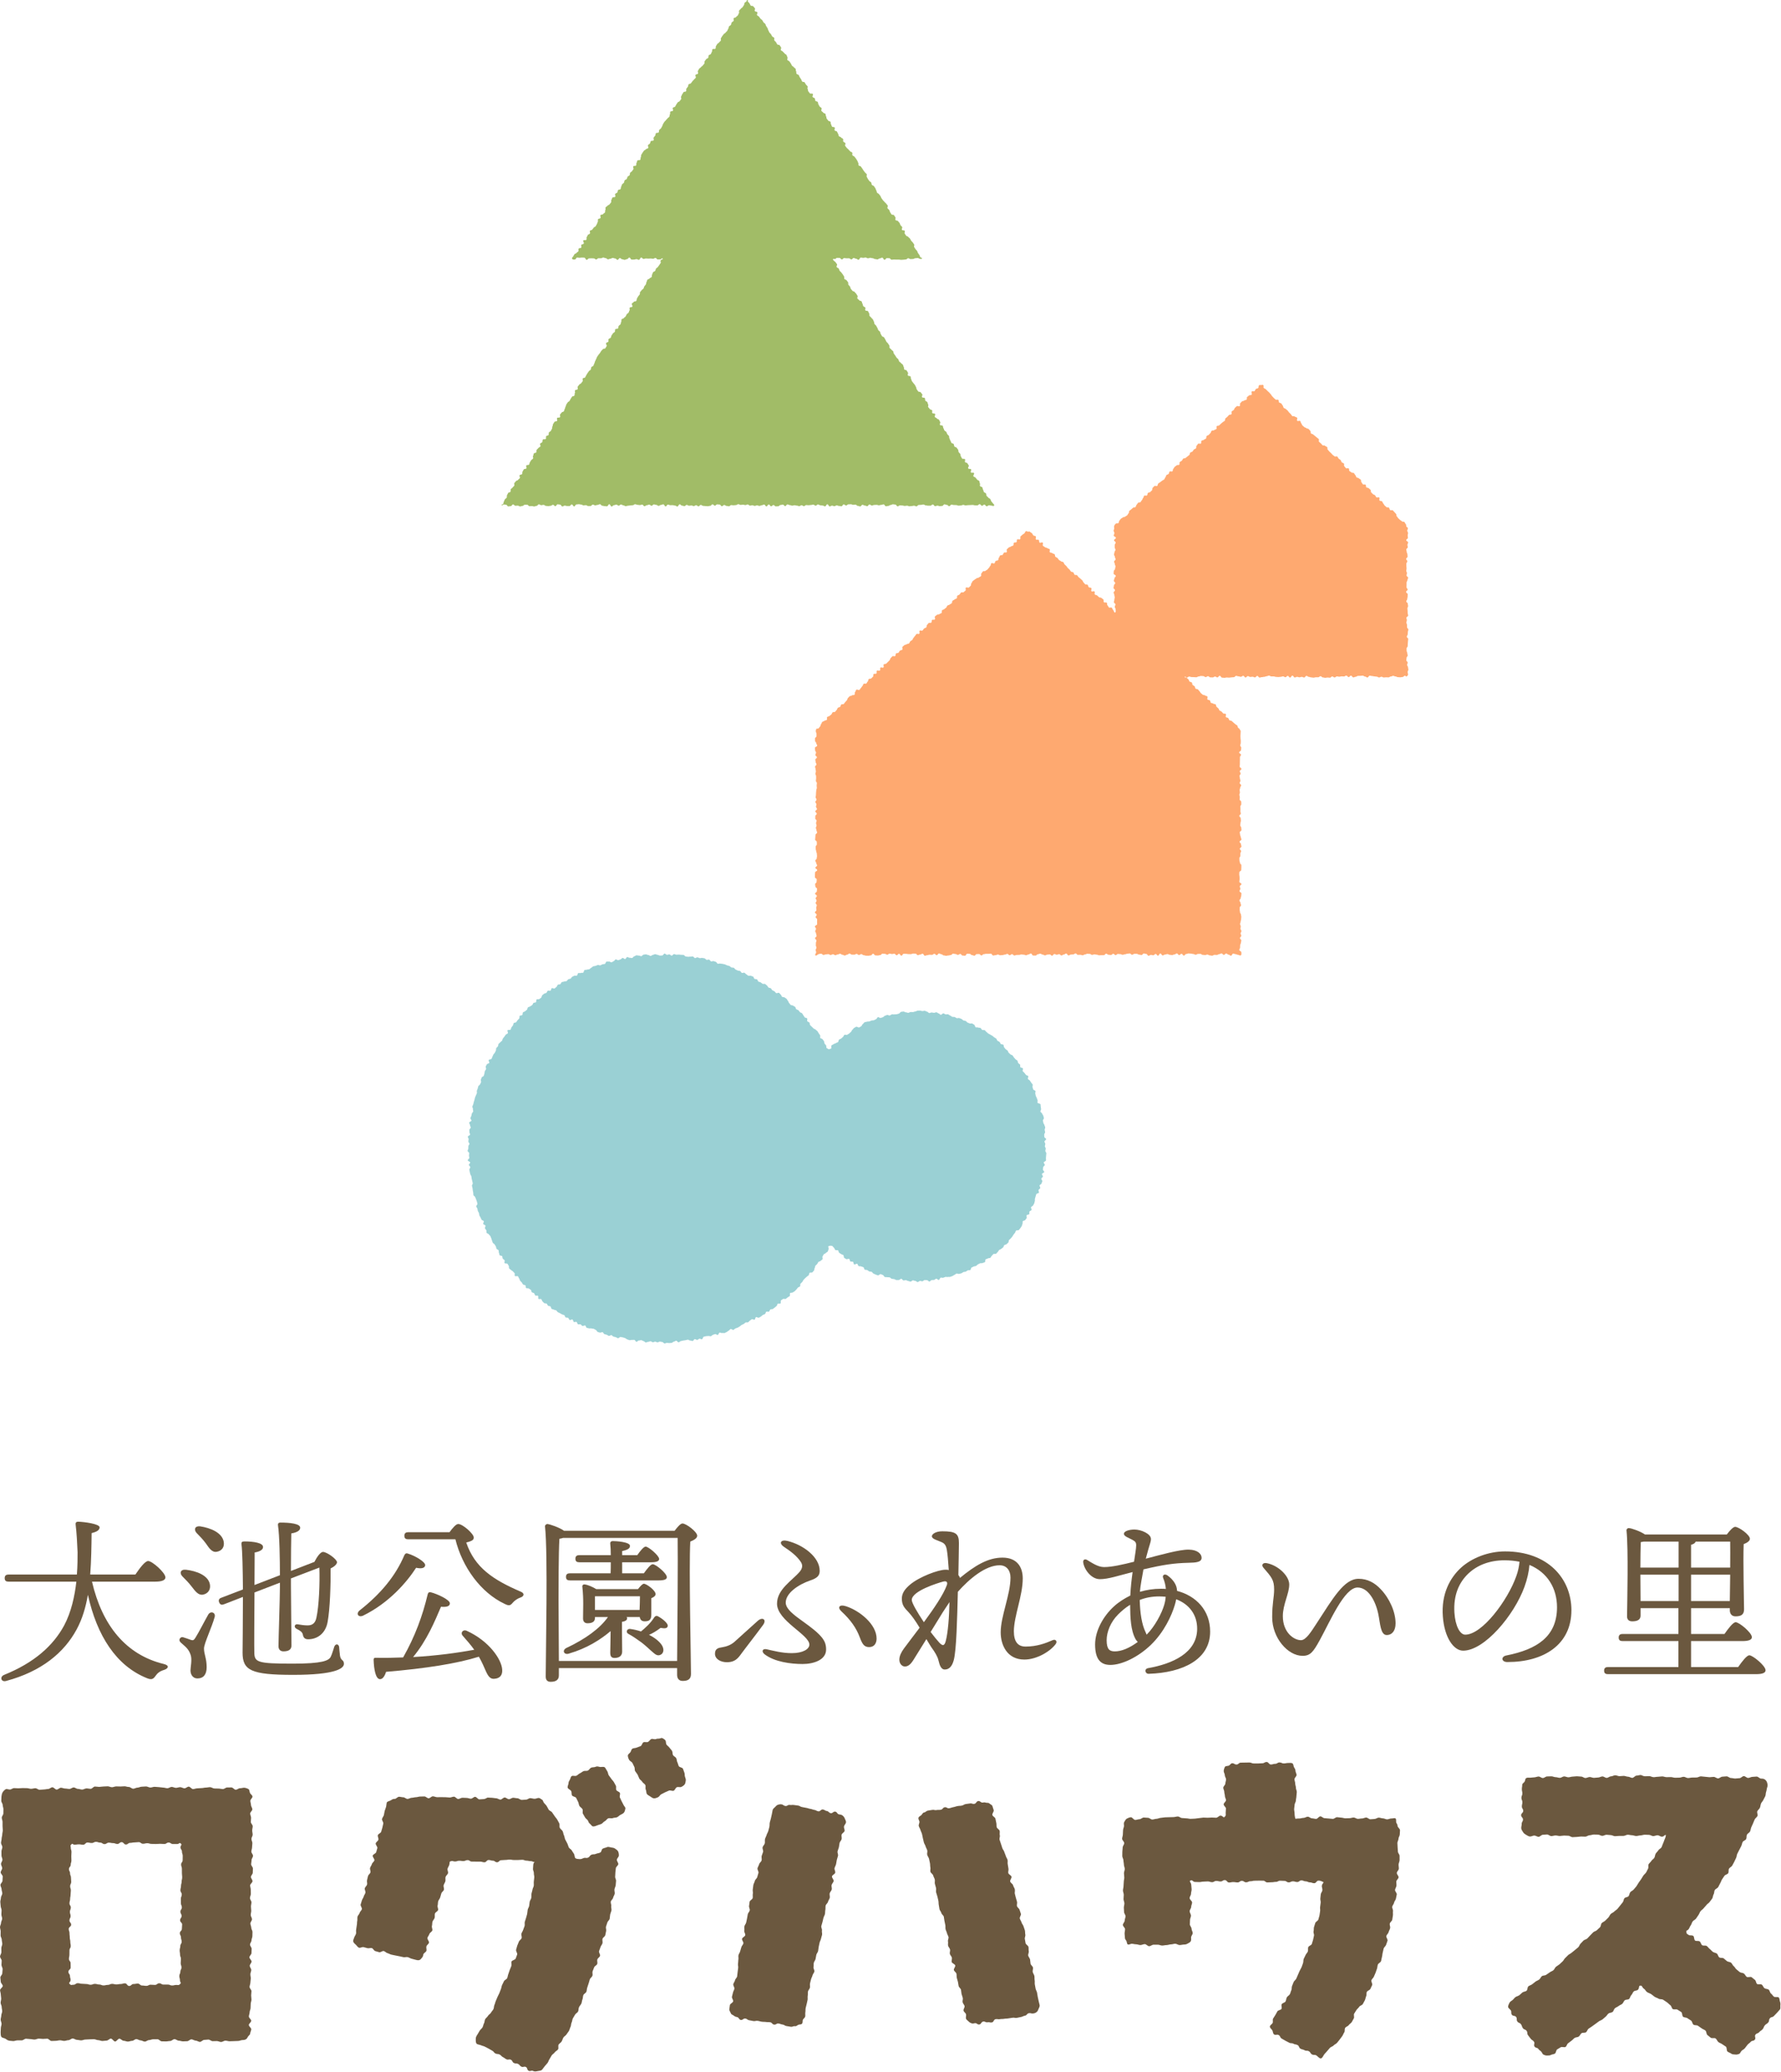
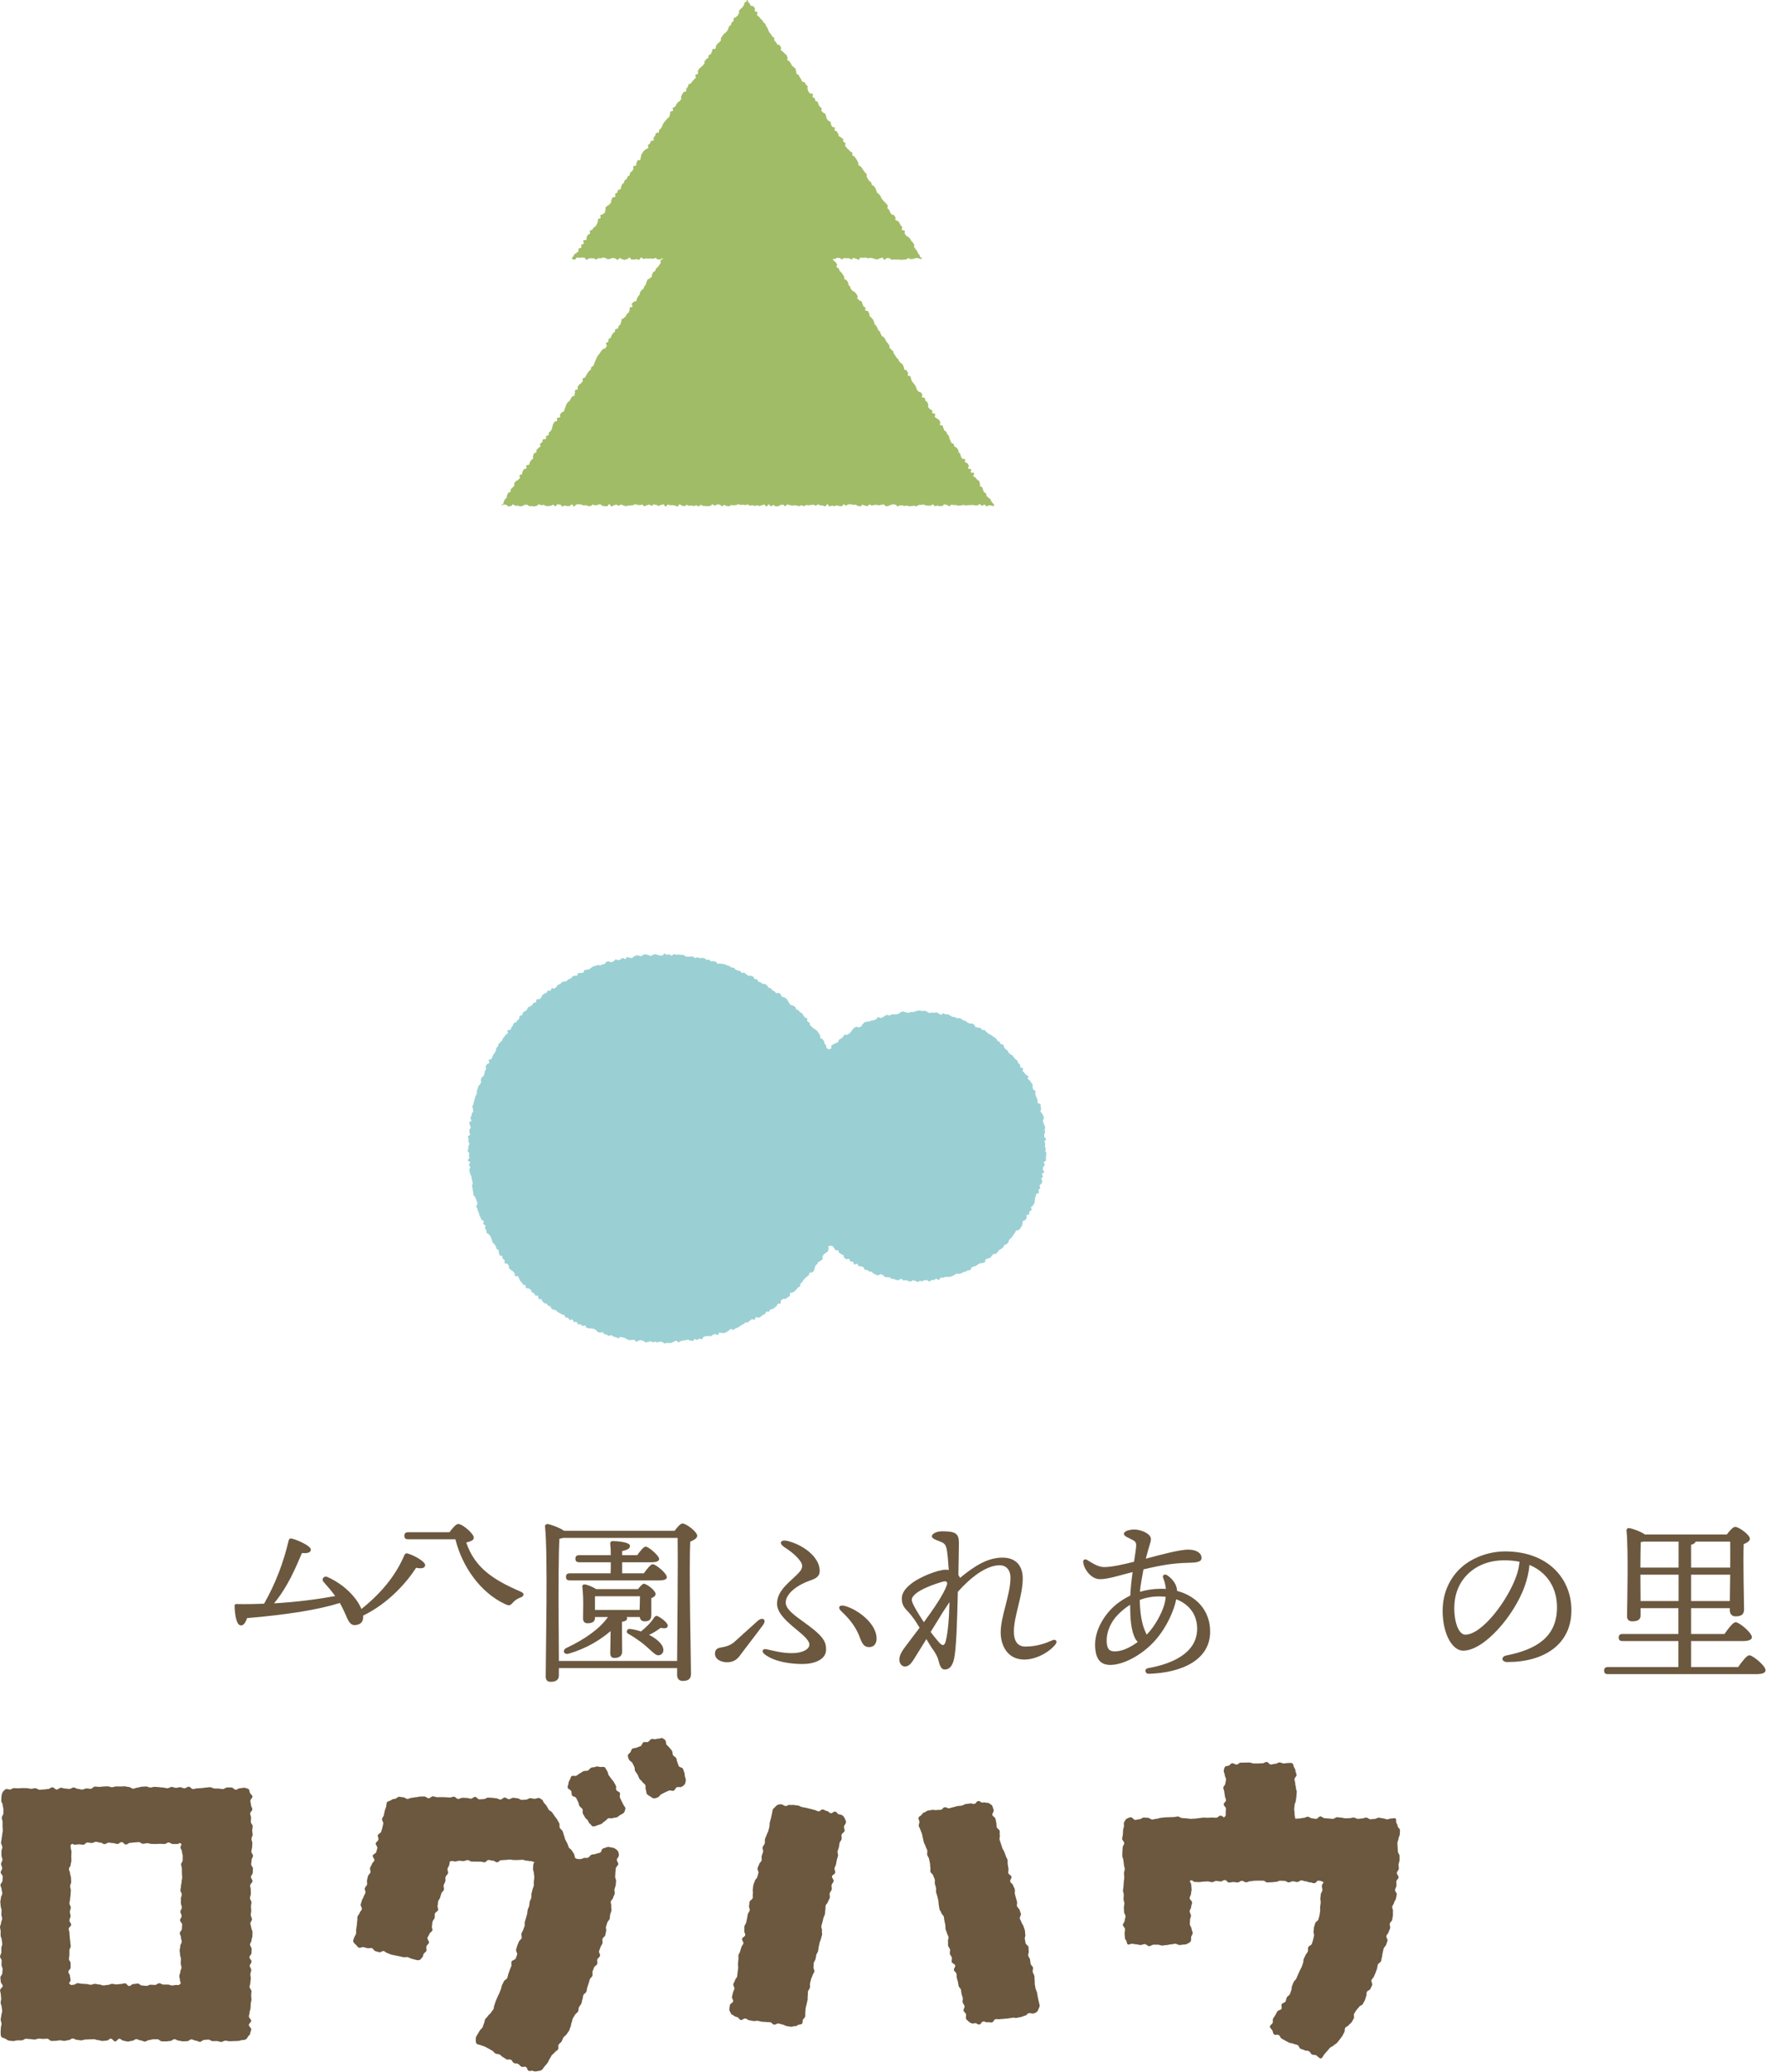
<svg xmlns="http://www.w3.org/2000/svg" id="_レイヤー_2" data-name="レイヤー 2" viewBox="0 0 3031.85 3525.73">
  <defs>
    <style>
      .cls-1 {
        fill: #fea970;
      }

      .cls-2 {
        fill: #6b583f;
      }

      .cls-3 {
        fill: #a1bc67;
      }

      .cls-4 {
        fill: #9ad0d4;
      }
    </style>
  </defs>
  <g id="_レイヤー_2-2" data-name="レイヤー 2">
    <g>
      <g>
        <path class="cls-3" d="M854.04,859.41c-.95-1.76,1.41-.39,2.51-2.07,1.1-1.68.13-2.31,1.23-3.99,1.1-1.68.61-2,1.7-3.68s1.86-1.18,2.95-2.86-.38-2.64.72-4.32c1.1-1.68.73-1.92,1.82-3.6,1.1-1.68,2.84-.54,3.94-2.21,1.1-1.68-.44-2.68.66-4.36s1.91-1.15,3.01-2.82,1.65-1.32,2.75-2.99-.8-2.92.3-4.6c1.1-1.68,1.46-1.44,2.56-3.12s2.66-.65,3.76-2.33,1.78-1.23,2.88-2.91c1.1-1.68-1.31-3.25-.21-4.93,1.1-1.68,3.02-.42,4.12-2.1s-.25-2.56.85-4.24c1.1-1.68.91-1.8,2-3.48,1.1-1.68,3.32-.22,4.42-1.9,1.1-1.68-1.14-3.14-.04-4.82s3.6-.04,4.69-1.72.32-2.19,1.42-3.87,1.02-1.73,2.12-3.41,1.99-1.1,3.09-2.78c1.1-1.68-.88-2.97.22-4.65s.14-2.31,1.24-3.98,3.01-.43,4.11-2.11c1.1-1.68-.3-2.59.8-4.27,1.1-1.68,1.69-1.29,2.79-2.97s2.23-.94,3.33-2.61-1.28-3.23-.18-4.91c1.1-1.68,2.35-.86,3.45-2.53,1.1-1.68-.14-2.49.96-4.16,1.1-1.68,4.02.24,5.12-1.44,1.1-1.68-.48-2.71.62-4.39,1.1-1.68,2.87-.52,3.97-2.2,1.1-1.68-.33-2.61.77-4.29s2.13-1,3.23-2.68.75-1.9,1.85-3.58-.19-2.52.91-4.2.08-2.35,1.18-4.02c1.1-1.68,1.07-1.7,2.17-3.38,1.1-1.68,3.34-.21,4.44-1.89s-.96-3.03.14-4.7,3.8.09,4.9-1.59c1.1-1.68-.87-2.97.22-4.65,1.1-1.68,1.45-1.45,2.55-3.13,1.1-1.68,2.7-.63,3.8-2.31s.37-2.15,1.47-3.83.3-2.2,1.39-3.88.32-2.19,1.42-3.87,1.1-1.68,2.2-3.35,2.13-1,3.23-2.68.82-1.86,1.92-3.54,1.09-1.69,2.19-3.37c1.1-1.68,2.99-.44,4.09-2.12,1.1-1.68-.29-2.59.81-4.26s-.72-2.87.38-4.55,3.18-.32,4.28-1.99-.79-2.91.31-4.59c1.1-1.68,1.42-1.47,2.52-3.14,1.1-1.68,2.25-.93,3.35-2.61,1.1-1.68,1.33-1.53,2.43-3.21s-.87-2.97.23-4.65c1.1-1.68,3.02-.42,4.12-2.1s.74-1.91,1.84-3.59c1.1-1.68.97-1.76,2.07-3.44s1.22-1.6,2.32-3.28,2.06-1.05,3.16-2.73c1.1-1.68-.05-2.43,1.05-4.1s2.35-.86,3.45-2.54.48-2.08,1.58-3.76.31-2.19,1.4-3.87c1.1-1.68.64-1.98,1.73-3.66s.51-2.06,1.61-3.74c1.1-1.68,1.14-1.65,2.24-3.33,1.1-1.68,1.45-1.45,2.55-3.13s1.02-1.73,2.12-3.41,1.64-1.33,2.73-3.01,3.35-.2,4.45-1.88,1.01-1.73,2.11-3.41-1.91-3.64-.81-5.32,2.61-.69,3.71-2.37c1.1-1.68-.51-2.73.59-4.41,1.1-1.68,2.48-.77,3.58-2.45s.32-2.19,1.42-3.87c1.1-1.68,1.14-1.65,2.24-3.33,1.1-1.68,2.09-1.03,3.19-2.71s-.22-2.54.88-4.22c1.1-1.68,3.59-.05,4.69-1.73,1.1-1.68.03-2.38,1.13-4.06s1.89-1.16,2.99-2.84c1.1-1.68.14-2.31,1.23-3.99,1.1-1.68-.38-2.65.72-4.33s2.74-.61,3.84-2.29,1.93-1.14,3.03-2.82c1.1-1.68.75-1.91,1.85-3.59,1.1-1.68,1.98-1.11,3.08-2.78,1.1-1.68.54-2.04,1.64-3.72,1.1-1.68-.77-2.9.33-4.58,1.1-1.68,3.33-.22,4.43-1.9s-1.79-3.57-.69-5.25,2.02-1.08,3.12-2.76,3.31-.23,4.41-1.91c1.1-1.68.04-2.37,1.14-4.05,1.1-1.68.87-1.83,1.97-3.51,1.1-1.68,1.46-1.45,2.56-3.13,1.1-1.68-.28-2.58.82-4.26s1.48-1.43,2.58-3.1,1.96-1.12,3.06-2.8.44-2.12,1.54-3.8,1.39-1.49,2.48-3.17.07-2.36,1.17-4.04.36-2.16,1.46-3.84,2.65-.67,3.75-2.35,2.41-.82,3.51-2.5c1.1-1.68-.27-2.58.83-4.26,1.1-1.68.54-2.05,1.64-3.73,1.1-1.68,2.47-.79,3.57-2.47s.41-2.13,1.51-3.81,1.99-1.1,3.1-2.78c1.1-1.68,1.24-1.59,2.34-3.27s1.17-1.64,2.27-3.32-.92-3.01.19-4.69,4.29-1.12,3.34-2.89c-.96-1.77-2.23,1.27-4.25,1.27-2.02,0-2.02.12-4.03.12-2.02,0-2.02-2.49-4.03-2.49-2.02,0-2.02,1.33-4.03,1.33s-2.02-.42-4.03-.42-2.02.2-4.03.2c-2.02,0-2.02-.25-4.03-.25s-2.02.77-4.03.77c-2.02,0-2.02-2.29-4.04-2.29s-2.02,3.82-4.03,3.82c-2.02,0-2.02-1.2-4.03-1.2s-2.02.73-4.03.73-2.02.09-4.04.09c-2.02,0-2.02-3.42-4.03-3.42-2.02,0-2.02,2.64-4.03,2.64-2.02,0-2.02,1.16-4.04,1.16s-2.02-.93-4.03-.93-2.02-2.02-4.04-2.02-2.02,2.93-4.03,2.93c-2.02,0-2.02-2.29-4.04-2.29s-2.02-.91-4.04-.91-2.02,1.33-4.04,1.33c-2.02,0-2.02,1.01-4.04,1.01s-2.02-2-4.04-2-2.02-.99-4.03-.99c-2.02,0-2.02,1.22-4.04,1.22s-2.02-.05-4.03-.05c-2.02,0-2.02,2.03-4.04,2.03s-2.02-1.76-4.03-1.76c-2.02,0-2.02-.17-4.04-.17s-2.02.2-4.04.2c-2.02,0-2.02,2.39-4.04,2.39s-2.02-3.66-4.04-3.66c-2.02,0-2.02-.2-4.04-.2-2.02,0-2.02.39-4.04.39s-2.02-.39-4.04-.39c-2.02,0-2.02,3.32-4.05,3.32s-3.47.58-4.44-1.2c-.96-1.76.61-2.48,1.73-4.14s.88-1.82,2-3.48,2.49-.74,3.61-2.4c1.12-1.66,1.96-1.09,3.08-2.75s-.55-2.78.57-4.44,3.26-.21,4.38-1.87-.85-2.99.27-4.65c1.12-1.66,2.87-.48,3.99-2.14,1.12-1.66-1.83-3.65-.71-5.3s4.08.34,5.2-1.32c1.12-1.66-.49-2.75.62-4.41,1.12-1.66.71-1.94,1.83-3.6,1.12-1.66,2.42-.78,3.54-2.44s-.92-3.03.2-4.69,2.79-.53,3.91-2.19,1.31-1.53,2.43-3.19,2.25-.9,3.37-2.56.86-1.84,1.98-3.5c1.12-1.66.39-2.15,1.51-3.81s-.53-2.77.59-4.43,2.91-.45,4.03-2.11c1.12-1.66-1.11-3.16.01-4.82,1.12-1.66,3.29-.2,4.41-1.86,1.12-1.66,2-1.06,3.12-2.72,1.12-1.66-.34-2.64.78-4.3,1.12-1.66-.6-2.82.51-4.48,1.12-1.66,2.01-1.06,3.13-2.72s2.42-.78,3.54-2.44,1.37-1.49,2.49-3.15c1.12-1.66-.48-2.74.64-4.4s.55-2.04,1.67-3.7c1.12-1.66,3.65.05,4.77-1.62s-1.06-3.13.06-4.79c1.12-1.66,2.37-.82,3.49-2.48,1.12-1.66.23-2.26,1.35-3.92s3.12-.31,4.23-1.97-.03-2.44,1.09-4.1c1.12-1.66.4-2.14,1.52-3.8s1.92-1.12,3.04-2.78.18-2.29,1.3-3.95,2.38-.81,3.5-2.47.42-2.13,1.54-3.8,2.21-.93,3.33-2.59-.08-2.47,1.04-4.13,2-1.07,3.12-2.73,1.19-1.61,2.31-3.27c1.12-1.66-1.22-3.24-.1-4.9,1.12-1.66,3.63.03,4.74-1.63,1.12-1.66-.37-2.66.75-4.32s.34-2.19,1.46-3.85c1.12-1.66,3.82.16,4.94-1.5s-.23-2.57.89-4.23-.27-2.6.85-4.26.96-1.77,2.08-3.43c1.12-1.66,1.2-1.61,2.32-3.27s2.27-.89,3.39-2.55c1.12-1.66,2.82-.52,3.94-2.18s-1.35-3.32-.23-4.98,1.97-1.08,3.09-2.74.42-2.13,1.54-3.79,3.63.03,4.75-1.63-.95-3.06.17-4.72,1.38-1.49,2.5-3.15.11-2.34,1.23-4c1.12-1.66,3.66.05,4.78-1.61,1.12-1.66-.13-2.51.99-4.17,1.12-1.66,1.9-1.14,3.02-2.8s.81-1.87,1.93-3.53c1.12-1.66.41-2.14,1.53-3.8,1.12-1.66,1-1.74,2.12-3.4s1.59-1.35,2.71-3.01,1.56-1.37,2.68-3.03,1.93-1.12,3.05-2.78-.05-2.45,1.07-4.11-.43-2.7.69-4.36,3.27-.21,4.39-1.88-1.15-3.19-.03-4.85,2.77-.54,3.89-2.2c1.12-1.66.81-1.87,1.93-3.53s1.12-1.66,2.24-3.32,2.4-.8,3.52-2.45,1.32-1.53,2.43-3.18-.99-3.08.13-4.74.62-1.99,1.74-3.65,1.01-1.73,2.13-3.39,3.29-.2,4.41-1.86-.47-2.73.65-4.4,1.3-1.54,2.42-3.2c1.12-1.66.18-2.29,1.3-3.95s2.92-.44,4.04-2.1,1.28-1.55,2.4-3.21,1.63-1.32,2.75-2.98c1.12-1.66,1.73-1.25,2.85-2.91s-1.35-3.33-.23-4.99c1.12-1.66,2.91-.46,4.03-2.12,1.12-1.66-1.05-3.12.07-4.78s.86-1.84,1.98-3.5c1.12-1.66,1.97-1.09,3.09-2.75,1.12-1.66,1.92-1.12,3.04-2.79s1.51-1.4,2.63-3.06-.39-2.68.73-4.34c1.12-1.66,1.28-1.55,2.4-3.22s2.38-.81,3.5-2.47c1.12-1.66-.17-2.54.95-4.2s2.53-.71,3.65-2.37.61-2,1.73-3.67-.17-2.53.95-4.19,4.03.3,5.16-1.36-.24-2.58.88-4.24.98-1.76,2.1-3.42,2.04-1.04,3.16-2.71,1.66-1.3,2.78-2.96-.62-2.84.5-4.5c1.12-1.66,1-1.74,2.12-3.41s1.34-1.51,2.46-3.18c1.12-1.66,2.06-1.03,3.18-2.69s1.65-1.3,2.77-2.96.67-1.96,1.79-3.63.22-2.27,1.34-3.93,2.09-1.01,3.21-2.67.16-2.31,1.28-3.97,2.05-1.04,3.17-2.7-.74-2.92.39-4.58,2.87-.48,3.99-2.15,1.86-1.16,2.99-2.83c1.12-1.66.66-1.98,1.78-3.64s-.67-2.87.45-4.54,1.6-1.34,2.72-3,1.96-1.1,3.08-2.76,1.13-1.66,2.25-3.32.14-2.33,1.26-3.99c1.12-1.67,2.13-.99,3.26-2.66,1.12-1.67-.49-2.17,1.52-2.17,2,0-.32.98.79,2.64s1.57,1.35,2.69,3.01.75,1.91,1.87,3.57,3.53.03,4.65,1.69,1.49,1.41,2.61,3.07c1.12,1.66-1.1,3.15.02,4.81s2.99.4,4.11,2.06-1.42,3.37-.3,5.03,2.23.91,3.35,2.57c1.12,1.66,1.24,1.58,2.36,3.24,1.12,1.66,2,1.07,3.12,2.72,1.12,1.66.89,1.81,2.01,3.47,1.12,1.66,1.91,1.12,3.03,2.78s.51,2.07,1.63,3.73,1.05,1.71,2.17,3.37.32,2.2,1.44,3.86c1.12,1.66.7,1.94,1.82,3.61s1.56,1.37,2.68,3.03.85,1.84,1.97,3.5,2.26.89,3.38,2.55c1.12,1.66-.64,2.85.48,4.51s1.63,1.32,2.75,2.98.87,1.83,1.99,3.49,3.23.24,4.35,1.9,1.06,1.7,2.18,3.36-1.24,3.25-.12,4.91,2.3.86,3.42,2.52,1.68,1.28,2.8,2.94,2.11.99,3.23,2.65.46,2.1,1.58,3.76-1.07,3.14.05,4.8,2.34.84,3.46,2.5,1.15,1.64,2.27,3.3.73,1.92,1.85,3.59,2.03,1.05,3.15,2.71,1.92,1.12,3.03,2.78-.19,2.54.93,4.2-.32,2.63.79,4.29,2.62.64,3.74,2.3c1.12,1.66.63,1.99,1.75,3.65s1.08,1.69,2.2,3.35.61,2.01,1.73,3.67,3.33.17,4.45,1.83.95,1.78,2.07,3.44,1.6,1.34,2.72,3-.89,3.01.23,4.68.03,2.4,1.15,4.06,1.39,1.48,2.51,3.14,4.05-.32,5.17,1.34-1.46,3.4-.34,5.06,2.53.71,3.65,2.37,0,2.41,1.12,4.07c1.12,1.66,2.84.5,3.96,2.16s.08,2.36,1.2,4.02.84,1.85,1.96,3.52,2.06,1.03,3.18,2.69c1.12,1.66-1.15,3.19-.03,4.85,1.12,1.66,1.81,1.19,2.93,2.85s2.68.61,3.8,2.27c1.12,1.66-.03,2.43,1.09,4.09s.04,2.39,1.16,4.05,1.37,1.49,2.49,3.15,2.74.57,3.86,2.23-.15,2.52.97,4.18.46,2.1,1.58,3.76,3.45.09,4.57,1.75-1.08,3.14.04,4.8c1.12,1.66,2.82.51,3.94,2.17s.72,1.93,1.84,3.59c1.12,1.66.23,2.26,1.35,3.92s2.57.68,3.69,2.34,2.25.9,3.37,2.56-.59,2.81.53,4.47c1.12,1.66,2.26.89,3.38,2.55s-1.22,3.24-.1,4.9,1.36,1.5,2.48,3.16c1.12,1.66,1.84,1.18,2.96,2.84,1.12,1.66,1.64,1.31,2.76,2.97s2.49.73,3.61,2.39-.63,2.84.49,4.5,2.35.83,3.47,2.49,1.37,1.49,2.49,3.15.98,1.75,2.1,3.41.57,2.03,1.69,3.69-.37,2.67.75,4.33,2.75.56,3.87,2.23,1.2,1.61,2.32,3.27,1.03,1.72,2.15,3.38,1.33,1.52,2.45,3.18c1.12,1.66,1.71,1.26,2.83,2.92s-.88,3.01.24,4.67.74,1.92,1.86,3.58,1.22,1.6,2.34,3.26c1.12,1.66,2.09,1.01,3.21,2.67s.11,2.34,1.23,4,2.49.74,3.61,2.4q1.12,1.66,2.24,3.32c1.12,1.66.51,2.07,1.63,3.73,1.12,1.66.25,2.25,1.38,3.91,1.12,1.66,2.19.94,3.31,2.6s1.32,1.52,2.44,3.19c1.12,1.66.62,2,1.74,3.66s1.25,1.58,2.37,3.24,1.61,1.34,2.73,3,1.73,1.25,2.85,2.91,1.44,1.44,2.56,3.1-1.25,3.26-.13,4.93,1.7,1.27,2.82,2.93.46,2.11,1.58,3.77,1.01,1.74,2.13,3.4,3.43.11,4.55,1.77c1.12,1.66,1.05,1.71,2.17,3.37s-.83,2.98.29,4.64,3.12.31,4.24,1.97,1.5,1.41,2.62,3.07c1.12,1.66.53,2.06,1.65,3.72s1.55,1.37,2.66,3.03-1.29,3.29-.17,4.95,3.49.07,4.61,1.73c1.12,1.66-1.04,3.12.08,4.78s1.19,1.61,2.31,3.28c1.12,1.66,2.61.66,3.73,2.32s1.79,1.21,2.92,2.87.86,1.84,1.98,3.5,1.6,1.34,2.73,3,1.13,1.66,2.26,3.32-.89,3.02.23,4.68,1.07,1.7,2.19,3.36,1.52,1.39,2.64,3.06.55,2.05,1.67,3.72,1.18,1.62,2.31,3.29.53,2.07,1.66,3.73,3.63.24,2.68,2.02-1.17.74-3.18.74c-2.01,0-2.01-1.39-4.03-1.39s-2.02.36-4.03.36-2.02,1.27-4.03,1.27-2.02.18-4.03.18-2.02-1.43-4.03-1.43-2.02,2-4.03,2c-2.02,0-2.02.45-4.03.45-2.02,0-2.02.24-4.04.24-2.02,0-2.02-.46-4.03-.46s-2.02.06-4.03.06-2.02-.17-4.03-.17-2.02.35-4.04.35-2.02-2.52-4.03-2.52-2.02-.14-4.03-.14c-2.02,0-2.02,2.76-4.04,2.76-2.02,0-2.02-3.56-4.03-3.56-2.02,0-2.02,1.28-4.04,1.28-2.02,0-2.02,1.65-4.03,1.65-2.02,0-2.02-.57-4.04-.57s-2.02-1.39-4.04-1.39c-2.02,0-2.02-.67-4.04-.67-2.02,0-2.02.76-4.04.76-2.02,0-2.02-1.29-4.04-1.29-2.02,0-2.02.53-4.03.53s-2.02-.46-4.04-.46-2.02,3.73-4.03,3.73c-2.02,0-2.02-1.8-4.04-1.8-2.02,0-2.02-1.2-4.03-1.2s-2.02,2.35-4.04,2.35c-2.02,0-2.02-1.85-4.04-1.85s-2.02.05-4.04.05c-2.02,0-2.02-.44-4.04-.44-2.02,0-2.02,2.22-4.04,2.22-2.02,0-2.02-2.5-4.04-2.5s-2.02-.03-4.04-.03-2.02,2.01-4.05,2.01-1.63-1.63-2.61.14-.08.72,1.02,2.39,1.92,1.14,3.02,2.81,1.26,1.57,2.36,3.25-1.51,3.38-.41,5.06c1.1,1.68,2.34.86,3.44,2.54,1.1,1.68.54,2.04,1.64,3.72s1.72,1.27,2.82,2.95c1.1,1.68,1.36,1.51,2.45,3.19s1.02,1.73,2.12,3.41-.42,2.67.68,4.35c1.1,1.68,2.65.66,3.75,2.34s1.28,1.56,2.38,3.24-.38,2.65.72,4.32,1.51,1.41,2.6,3.09c1.1,1.68.38,2.14,1.48,3.82s1.45,1.45,2.55,3.12,2.78.57,3.88,2.25,1.62,1.33,2.72,3.01,1.02,1.73,2.12,3.4-1.09,3.11,0,4.79,1.9,1.15,3,2.83,2.95.47,4.04,2.15.38,2.15,1.47,3.83.22,2.26,1.32,3.93,2.33.88,3.43,2.55c1.1,1.68-.89,2.98.2,4.66s3.53.09,4.63,1.77.73,1.92,1.83,3.6-.34,2.62.76,4.3,1.76,1.24,2.86,2.92,1.63,1.33,2.73,3.01.63,1.98,1.73,3.66c1.1,1.68,0,2.4,1.1,4.07s1.67,1.3,2.77,2.98c1.1,1.68.84,1.85,1.93,3.53s.5,2.07,1.6,3.75,1.83,1.2,2.93,2.88.25,2.23,1.35,3.91.89,1.82,1.99,3.5,2.64.67,3.73,2.35.91,1.8,2.01,3.48.7,1.94,1.8,3.62,1.64,1.33,2.73,3,1.09,1.68,2.19,3.36-.44,2.68.66,4.36c1.1,1.68,1.87,1.17,2.97,2.85s1.88,1.17,2.98,2.85.15,2.3,1.25,3.98,1.25,1.58,2.34,3.26c1.1,1.68,1.06,1.71,2.15,3.39s1.82,1.2,2.92,2.88.54,2.04,1.64,3.72,1.97,1.11,3.07,2.79,2,1.09,3.1,2.77.44,2.11,1.53,3.79-.15,2.5.95,4.17c1.1,1.68,3.08.39,4.17,2.06s.93,1.79,2.03,3.47-1.12,3.13-.02,4.81,3.38.19,4.48,1.87-.16,2.5.94,4.18.39,2.14,1.49,3.82,1.37,1.5,2.47,3.18,1.47,1.43,2.57,3.11.72,1.93,1.82,3.61.19,2.27,1.29,3.95,1.23,1.59,2.33,3.27c1.1,1.68,3.37.19,4.47,1.87s1.41,1.47,2.51,3.15-1.34,3.28-.24,4.95,3.59.04,4.69,1.72c1.1,1.68-.18,2.51.92,4.19,1.1,1.68,2.22.94,3.32,2.62,1.1,1.68.3,2.2,1.39,3.88s-.88,2.97.22,4.65,1.47,1.43,2.57,3.11,2.77.58,3.87,2.26c1.1,1.68-.63,2.81.47,4.49s3.59.05,4.68,1.73-1.47,3.36-.37,5.04c1.1,1.68,2.33.87,3.43,2.55s2.6.69,3.7,2.37.76,1.9,1.85,3.58c1.1,1.68-1.33,3.27-.23,4.95s3.52.1,4.62,1.78.14,2.31,1.24,3.99c1.1,1.68.59,2.01,1.69,3.69s2.1,1.03,3.19,2.7.62,1.99,1.72,3.67,1.59,1.36,2.69,3.04-.18,2.52.92,4.2c1.1,1.68.52,2.06,1.62,3.74,1.1,1.68.64,1.98,1.74,3.66s2.76.59,3.86,2.27.13,2.31,1.23,3.99c1.1,1.68,2.8.57,3.9,2.25,1.1,1.68,1.28,1.56,2.38,3.24s-.12,2.48.98,4.16,1.57,1.37,2.67,3.05-.05,2.44,1.05,4.12.83,1.86,1.93,3.54c1.1,1.68,3.97-.2,5.07,1.48s-.91,3,.19,4.68c1.1,1.68,2.87.52,3.97,2.2s1.06,1.71,2.16,3.39-1.85,3.61-.75,5.29,3.74-.05,4.84,1.63c1.1,1.68-1.47,3.36-.37,5.04s4.25-.39,5.35,1.29-2.08,3.76-.98,5.44,2.59.71,3.69,2.39c1.1,1.68,1.44,1.45,2.54,3.13s2.46.79,3.56,2.47.09,2.34,1.19,4.02c1.1,1.68-.75,2.89.35,4.58s2.68.65,3.78,2.33.2,2.27,1.3,3.95c1.1,1.68.35,2.17,1.45,3.85s2.43.81,3.53,2.49-.03,2.42,1.07,4.1c1.1,1.68,1.76,1.25,2.86,2.93s2.33.88,3.43,2.56.56,2.04,1.66,3.72,1.43,1.47,2.54,3.15,3.13,2.3,2.18,4.08-2.58.08-4.58.08-2-.55-3.99-.55c-2,0-2,1.72-3.99,1.72s-2-2.83-3.99-2.83-2,1.94-3.99,1.94-2-2.66-3.99-2.66c-2,0-2,1.98-3.99,1.98-2,0-2-.07-3.99-.07-2,0-2-.65-3.99-.65-2,0-2,.22-3.99.22-2,0-2,.17-3.99.17s-2,.45-3.99.45-2-.94-3.99-.94-2,1.03-3.99,1.03-2,.27-3.99.27-2-.97-3.99-.97c-2,0-2-.09-3.99-.09s-2-.63-3.99-.63c-2,0-2,2.57-3.99,2.57-2,0-2-2.12-3.99-2.12-2,0-2-.94-3.99-.94-2,0-2,2.65-3.99,2.65s-2,.43-3.99.43-2-.93-3.99-.93-2,.89-3.99.89c-2,0-2-2.83-3.99-2.83-2,0-2,2.02-3.99,2.02-2,0-2,.03-3.99.03s-2-.55-3.99-.55-2-1.45-3.99-1.45-1.99.58-3.99.58c-1.99,0-1.99.23-3.99.23s-1.99,2.31-3.99,2.31-1.99-1.1-3.99-1.1c-1.99,0-1.99.55-3.99.55s-1.99.4-3.99.4c-1.99,0-1.99-1.02-3.99-1.02s-1.99.45-3.99.45-1.99-.75-3.99-.75c-1.99,0-1.99-.19-3.99-.19-1.99,0-1.99,1.64-3.99,1.64-1.99,0-1.99-3.01-3.99-3.01s-1.99-.47-3.99-.47-1.99,1.2-3.99,1.2c-1.99,0-1.99,1.56-3.99,1.56-1.99,0-1.99.58-3.99.58-1.99,0-1.99-3.18-3.99-3.18-1.99,0-1.99.82-3.99.82-1.99,0-1.99.73-3.99.73-2,0-2-.75-3.99-.75-2,0-2,.19-3.99.19-2,0-2,.96-3.99.96s-2-1.78-3.99-1.78c-2,0-2,2.87-3.99,2.87-2,0-2-1.07-3.99-1.07s-2-1.27-3.99-1.27-2,2.76-3.99,2.76-2-.96-3.99-.96c-2,0-2-2.02-3.99-2.02s-2,.26-3.99.26-1.99-.97-3.99-.97c-1.99,0-1.99.16-3.99.16-1.99,0-1.99,1.95-3.99,1.95s-1.99-1.85-3.99-1.85c-1.99,0-1.99,3.17-3.99,3.17-1.99,0-1.99-.54-3.99-.54-1.99,0-1.99-.97-3.99-.97s-1.99,1.39-3.99,1.39c-1.99,0-1.99-.96-3.99-.96s-1.99,1.35-3.99,1.35c-2,0-2-3.59-3.99-3.59-2,0-2,3.49-3.99,3.49-2,0-2-1.39-3.99-1.39-2,0-2-.46-3.99-.46s-2-1.39-3.99-1.39-2,2.07-3.99,2.07-2-1.79-3.99-1.79-2,.64-3.99.64c-2,0-2,.41-3.99.41-2,0-2-.32-3.99-.32s-2,1.86-3.99,1.86c-2,0-2-1.57-3.99-1.57s-2,1.55-3.99,1.55c-2,0-2-.9-3.99-.9-2,0-2-.61-3.99-.61s-2,.67-3.99.67-2-.9-3.99-.9-2-1.16-3.99-1.16-2,2.78-3.99,2.78c-2,0-2-2.43-3.99-2.43s-2,.66-3.99.66c-2,0-2,2.09-3.99,2.09s-2,.19-3.99.19-2-2.26-3.99-2.26-2,2.1-4,2.1c-2,0-2-3.04-3.99-3.04-2,0-2,3.24-3.99,3.24s-2-3.11-3.99-3.11c-2,0-2,1.21-3.99,1.21-2,0-2,1.11-3.99,1.11s-2-1.02-3.99-1.02-2,.97-3.99.97-2-1.1-3.99-1.1-2,.63-3.99.63c-2,0-2-1.93-3.99-1.93s-2,1.02-3.99,1.02-2-.69-3.99-.69c-2,0-2,.4-3.99.4s-2-1.23-3.99-1.23-2,1.51-4,1.51-2,.38-3.99.38-2-.35-3.99-.35c-2,0-2,1.98-3.99,1.98-2,0-2-.57-3.99-.57-2,0-2-1.58-3.99-1.58s-2,2.03-3.99,2.03-2-2.8-3.99-2.8c-2,0-2-.27-3.99-.27-2,0-2,2.17-3.99,2.17-2,0-2-2.2-3.99-2.2s-2,2.51-4,2.51-2,.65-4,.65c-2,0-2-.27-4-.27s-2-.37-3.99-.37c-2,0-2-1.56-3.99-1.56-2,0-2,2.37-3.99,2.37s-2-1.89-3.99-1.89-2,1.48-3.99,1.48-2-1.04-3.99-1.04-2,.46-3.99.46c-2,0-2-1.4-4-1.4-2,0-2,2.05-4,2.05s-2-.83-4-.83c-2,0-2-2.23-3.99-2.23-2,0-2,3.71-3.99,3.71s-2-1.61-3.99-1.61c-2,0-2-.67-3.99-.67s-2,.05-3.99.05-2-.97-4-.97c-2,0-2,3.04-4,3.04-2,0-2-3.54-4-3.54-2,0-2,1.04-3.99,1.04s-2,1.58-3.99,1.58c-2,0-2-1.72-3.99-1.72-2,0-2-.73-3.99-.73-2,0-2,2.25-4,2.25s-2-1.91-4-1.91-2,.97-4,.97c-2,0-2,1.75-4,1.75s-2-2.75-3.99-2.75c-2,0-2,.83-3.99.83-2,0-2-.46-4-.46-2,0-2-1-4-1s-2,1.67-4,1.67-2,.33-4,.33c-2,0-2,.48-4,.48-2,0-2,.78-4,.78s-2-1.38-4-1.38-2-1.43-4-1.43-2,1.98-4,1.98c-2,0-2-1.75-4-1.75-2,0-2,.92-4,.92-2,0-2,2.23-4,2.23s-2-3.82-3.99-3.82c-2,0-2,3.5-3.99,3.5s-2-.31-3.99-.31c-2,0-2-.71-3.99-.71-2,0-2-2.54-3.99-2.54-2,0-2,1.2-3.99,1.2s-2,.78-4,.78-2-1.33-4-1.33-2,2.37-3.99,2.37c-2,0-2,.05-3.99.05s-2-1.46-3.99-1.46c-2,0-2,.34-3.99.34-2,0-2-1.39-4-1.39-2,0-2-.58-4-.58s-2,.41-3.99.41-2,3.33-3.99,3.33-2-3.34-4-3.34-2,2.69-4,2.69-2-.06-4-.06-2-.68-4-.68c-2,0-2,1.48-4,1.48-2,0-2-3.18-4-3.18s-2-.48-4-.48-2,3.11-4,3.11-2-2.26-4-2.26-2,1.68-4,1.68c-2,0-2,.57-4,.57-2,0-2-.42-4-.42s-2-1.73-4-1.73-2,.55-4,.55-2-1.46-4-1.46-2,2.64-4,2.64c-2,0-2,.99-4,.99-2,0-2-.68-3.99-.68-2,0-2,.19-4,.19s-2-2.39-4-2.39q-2,0-4,0c-2,0-2,1.98-4,1.98-2,0-2,.84-4,.84s-2-1.36-4-1.36-2,.22-4,.22-2-2.22-4-2.22-2,2.84-4,2.84c-2,0-2,.5-4,.5s-2-2.82-4-2.82c-2,0-2.33-.77-4.29-.36-1.74.36-1.87,2.65-2.82.88Z" />
-         <path class="cls-1" d="M1388.03,1625.61c-1.42-1.41,1.29-3.22,1.29-5.22s-.73-2-.73-4,1.24-2,1.24-4-.99-2-.99-4,.11-2,.11-4,.87-2,.87-4-2.24-2-2.24-4,2.51-2,2.51-4-.83-2-.83-4-1.5-2-1.5-4,1.38-2,1.38-4-1.78-2-1.78-4,3.69-2,3.69-4-.14-2-.14-4,.16-2,.16-4-2.58-2-2.58-4,1.76-2,1.76-4-2.87-2-2.87-4,2.45-2,2.45-4-.42-2-.42-4,1.01-2,1.01-4-1.88-2-1.88-4,1.55-2,1.55-4-1.51-2-1.51-4,1.95-2,1.95-4-2.94-2-2.94-4,2.92-2,2.92-4,.38-2,.38-4-2.8-2-2.8-4-.48-2-.48-4,2.47-2,2.47-4,.3-2,.3-4-3.13-2-3.13-4,.05-2,.05-4,.3-2,.3-4,3.55-2,3.55-4-3.12-2-3.12-4,2.91-2,2.91-4-1.46-2-1.46-4-1.56-2-1.56-4,2.39-2,2.39-4,.51-2,.51-4-.32-2-.32-4-1.05-2-1.05-4-.8-2-.8-4-.04-2-.04-4,1.97-2,1.97-4-.16-2-.16-4-2.78-2-2.78-4,.34-2,.34-4,.31-2,.31-4,2.66-2,2.66-4-1.07-2-1.07-4-.99-2-.99-4,1.18-2,1.18-4-.9-2-.9-4,.96-2,.96-4-2.27-2-2.27-4,.16-2,.16-4,2.35-2,2.35-4-2.47-2-2.47-4,2.81-2,2.81-4-1.65-2-1.65-4,.77-2,.77-4-1.83-2-1.83-4,1.98-2,1.98-4-1.51-2-1.51-4,.54-2,.54-4,.17-2,.17-4,.39-2,.39-4,.96-2,.96-4-.33-2-.33-4,.41-2,.41-4-1.71-2-1.71-4,.41-2,.41-4-.06-2-.06-4-1.16-2-1.16-4,.85-2,.85-4-.62-2-.62-4-.78-2-.78-4,2.35-2,2.35-4-1.39-2-1.39-4-.57-2-.57-4,2.74-2,2.74-4-2.63-2-2.63-4,1.16-2,1.16-4.01-1.61-2-1.61-4-.28-2-.28-4,3.77-2,3.77-4.01-1.6-2-1.6-4.01-1.97-2-1.97-4.01-.05-2-.05-4.01,2.53-2,2.53-4.01,0-2,0-4.01-1.18-2.01-1.18-4.01-.11-2.05.68-3.89,2.53-.03,3.98-1.39c1.45-1.36,1.11-1.72,2.57-3.08s.24-2.66,1.69-4.02.56-2.32,2.01-3.68,2.19-.58,3.64-1.94,2.53-.21,3.98-1.58-.59-3.54.87-4.9,2.3-.46,3.75-1.82,1.7-1.1,3.15-2.46.71-2.15,2.17-3.52,2.9.19,4.36-1.18,1.13-1.7,2.59-3.07.64-2.24,2.09-3.6,2.39-.36,3.85-1.72.42-2.47,1.87-3.83,2.95.24,4.4-1.12,1.03-1.81,2.49-3.17,1.19-1.64,2.64-3,.42-2.46,1.88-3.82,1.29-1.54,2.75-2.9c1.45-1.36,2.57-.17,4.02-1.54s2.86.14,4.31-1.23-.32-3.26,1.14-4.62.51-2.38,1.96-3.74,4.02,1.38,5.48.02,1.02-1.83,2.48-3.19.99-1.85,2.45-3.22.6-2.28,2.05-3.64,3.25.56,4.71-.8.91-1.94,2.36-3.3.23-2.67,1.69-4.03,2.82.1,4.28-1.26c1.45-1.36,1.41-1.41,2.86-2.78s-.23-3.16,1.23-4.52,3.09.39,4.55-.97-.45-3.4,1-4.76,3.6.93,5.06-.43c1.46-1.36-.47-3.42.98-4.78s3.61.95,5.07-.41-.84-3.81.62-5.17,2.72,0,4.18-1.37,1.4-1.42,2.86-2.78,1.34-1.49,2.79-2.85.47-2.42,1.92-3.78,1.3-1.52,2.76-2.89,3.44.76,4.89-.61c1.46-1.36,0-2.91,1.46-4.27,1.46-1.36,2.76.03,4.21-1.33,1.45-1.36.83-2.03,2.29-3.39s2.5-.24,3.96-1.6c1.45-1.36-.84-3.82.61-5.18s1.59-1.22,3.04-2.58,2.5-.25,3.95-1.61c1.46-1.36,2.6-.13,4.06-1.5,1.46-1.36.72-2.14,2.18-3.51s1.83-.96,3.29-2.32.64-2.23,2.09-3.6,1.06-1.78,2.52-3.14,1-1.85,2.45-3.21,3.38.71,4.84-.65-.75-3.71.71-5.07,3.52.85,4.97-.51,1.03-1.81,2.49-3.17c1.45-1.36,2.17-.59,3.63-1.95s.02-2.89,1.48-4.25,1.12-1.72,2.58-3.08,3.12.41,4.57-.95-.05-2.97,1.4-4.34,3.13.43,4.58-.94c1.45-1.36-.97-3.95.48-5.31,1.45-1.36,1.71-1.09,3.16-2.45s2.77.05,4.22-1.31c1.45-1.36,2.17-.6,3.62-1.96s-.35-3.28,1.11-4.64,2.19-.58,3.64-1.94,1.69-1.11,3.14-2.47.75-2.12,2.2-3.48,2.34-.42,3.8-1.78,1.91-.88,3.36-2.24c1.45-1.36.1-2.81,1.55-4.18s1.94-.84,3.39-2.2,2.17-.6,3.62-1.96-.23-3.16,1.22-4.53c1.46-1.36,2.13-.64,3.59-2.01s1.03-1.82,2.49-3.18c1.46-1.36,3.19.49,4.64-.87,1.46-1.36,1.59-1.22,3.05-2.58s-.73-3.7.72-5.06c1.46-1.36,3.7,1.04,5.16-.32,1.46-1.36,1.38-1.45,2.84-2.81,1.46-1.36-.03-2.95,1.43-4.32s.62-2.25,2.08-3.62,1.74-1.05,3.2-2.42,1.86-.93,3.31-2.3c1.46-1.36,2.61-.13,4.07-1.5s1.97-.82,3.42-2.18-.52-3.47.94-4.83,1.01-1.84,2.47-3.2,2.98.26,4.44-1.1,1.9-.88,3.36-2.25c1.46-1.36,1.15-1.69,2.61-3.05s.86-2,2.32-3.36.18-2.73,1.64-4.09c1.46-1.36,3.91,1.26,5.37-.11,1.46-1.36.46-2.43,1.92-3.79,1.46-1.36,2.68-.05,4.14-1.42s.01-2.9,1.47-4.27.58-2.29,2.04-3.65,2.85.13,4.31-1.23.72-2.15,2.18-3.51,3.12.42,4.58-.94c1.46-1.36-.83-3.81.62-5.18s1.46-1.36,2.92-2.72c1.46-1.36,2.36-.4,3.82-1.77s2.37-.39,3.83-1.75-.18-3.12,1.27-4.48c1.46-1.36,2.83.1,4.29-1.27,1.46-1.36-.18-3.12,1.28-4.48s3.46.78,4.92-.58c1.46-1.36-.5-3.46.96-4.82s1.52-1.3,2.98-2.67,1.83-.97,3.29-2.33.84-2.03,2.31-3.39,2.09.47,4.1.48c2.02,0,1.86-.98,3.33.4s1.82,1.01,3.29,2.39c1.47,1.38.82,2.08,2.29,3.46s2.51.27,3.98,1.65-.96,3.98.51,5.36c1.47,1.38,3.2-.46,4.67.91s-.04,2.99,1.44,4.37,3.86-1.17,5.33.2-.94,3.96.53,5.34,1.85.98,3.32,2.36,2.56.21,4.04,1.59,2.39.4,3.86,1.78c1.47,1.38-.91,3.92.56,5.3s2.66.11,4.13,1.49c1.47,1.38,2.28.51,3.76,1.89,1.47,1.38.08,2.87,1.56,4.25,1.47,1.38,2.01.8,3.49,2.18,1.47,1.38,1.03,1.85,2.51,3.23s1.95.87,3.43,2.25,2.53.25,4,1.63.63,2.28,2.11,3.66c1.47,1.38,1.45,1.4,2.93,2.78s.98,1.9,2.46,3.28,1.48,1.37,2.96,2.75c1.47,1.38.98,1.91,2.46,3.29,1.47,1.38,2.59.19,4.06,1.57,1.47,1.38.55,2.37,2.02,3.75,1.48,1.38,2.96-.21,4.44,1.17s1.08,1.81,2.55,3.19c1.48,1.38,1.67,1.17,3.15,2.55s1.52,1.33,2.99,2.71.72,2.19,2.19,3.57,1.18,1.69,2.65,3.07c1.47,1.38,2.93-.18,4.4,1.2s.41,2.51,1.89,3.89c1.48,1.38,2.73.04,4.21,1.42s-1.09,4.12.38,5.5,3.65-.94,5.12.44-.76,3.77.71,5.15,2.47.32,3.94,1.7,1.52,1.34,2.99,2.72,2.73.04,4.21,1.42,1.71,1.13,3.18,2.52-.34,3.32,1.14,4.71,3.18-.44,4.66.94c1.48,1.38-.11,3.07,1.37,4.45,1.48,1.38.87,2.03,2.35,3.41,1.48,1.38,3.45-.73,4.93.66s.69,2.23,2.17,3.61c1.48,1.38,1.61,5.21,3.47,4.41,1.86-.8.83-3.52.83-5.54s-1.41-2.02-1.41-4.05,1.14-2.02,1.14-4.04-2.64-2.02-2.64-4.04.82-2.02.82-4.04.61-2.02.61-4.04-.66-2.02-.66-4.05-1.17-2.02-1.17-4.04,2.2-2.02,2.2-4.04-2.37-2.02-2.37-4.05.65-2.02.65-4.05,2.17-2.02,2.17-4.04-2.38-2.02-2.38-4.05,1.16-2.02,1.16-4.05,2.18-2.02,2.18-4.05-3.68-2.02-3.68-4.05.32-2.02.32-4.05,2.17-2.02,2.17-4.05.7-2.02.7-4.05-1.19-2.02-1.19-4.05-1.16-2.02-1.16-4.05,2.49-2.02,2.49-4.05-1.15-2.02-1.15-4.04-1.51-2.02-1.51-4.05.88-2.02.88-4.04,1.6-2.02,1.6-4.05-1.28-2.02-1.28-4.05,0-2.02,0-4.05,1.63-2.02,1.63-4.05-2.72-2.02-2.72-4.05,3.08-2.02,3.08-4.05-3.67-2.02-3.67-4.05,1.17-2.02,1.17-4.05-1.31-2.03-1.31-4.05.99-2.03.99-4.06-.73-2.52.05-4.39,1.15-2.16,2.58-3.55c1.43-1.39,3.12.36,4.55-1.03,1.43-1.39.17-2.69,1.6-4.07,1.43-1.39,1.05-1.77,2.48-3.16,1.43-1.39,1.89-.91,3.32-2.29s2.71-.07,4.14-1.45c1.43-1.39,1.9-.9,3.33-2.29s.9-1.94,2.33-3.32,0-2.86,1.43-4.25,1.71-1.1,3.14-2.48,1.56-1.25,2.99-2.64,2.8.03,4.23-1.36.46-2.39,1.89-3.78c1.43-1.39,1.01-1.82,2.44-3.2,1.43-1.39,2.74-.03,4.17-1.42,1.43-1.39.99-1.84,2.42-3.23,1.43-1.39.6-2.24,2.03-3.63s.42-2.43,1.85-3.82,3.4.65,4.83-.74.16-2.69,1.59-4.08,2.49-.29,3.92-1.67q1.43-1.38,2.86-2.76c1.43-1.38-.13-2.99,1.3-4.37,1.43-1.38,1.35-1.46,2.78-2.84s3.58.84,5.01-.54c1.43-1.38.29-2.56,1.72-3.94,1.43-1.38,1.89-.91,3.31-2.3s1.79-1.02,3.21-2.4c1.43-1.39,2.03-.76,3.46-2.15s.67-2.17,2.1-3.56.41-2.44,1.84-3.83,2.18-.61,3.61-2,.3-2.55,1.72-3.94,3.44.69,4.87-.7.08-2.77,1.51-4.16.91-1.92,2.34-3.3,1.77-1.03,3.2-2.42,2.96.2,4.39-1.19-.29-3.16,1.14-4.55c1.43-1.39,1.92-.89,3.35-2.27,1.43-1.39.86-1.97,2.29-3.36,1.43-1.39,2.77,0,4.2-1.39s1.7-1.1,3.13-2.49,1.71-1.09,3.14-2.48c1.43-1.39.21-2.64,1.64-4.03,1.43-1.39,2.3-.49,3.73-1.88s.97-1.87,2.4-3.25,2.06-.73,3.49-2.12c1.43-1.39-.24-3.11,1.19-4.49s1.02-1.81,2.45-3.2,3.48.73,4.91-.66-.33-3.21,1.1-4.59,2.53-.25,3.96-1.64,2.06-.74,3.49-2.13-.12-2.99,1.31-4.37c1.43-1.39,2.14-.66,3.57-2.04s1.3-1.52,2.73-2.91c1.43-1.39.54-2.31,1.97-3.7,1.43-1.39,2.89.11,4.32-1.27,1.43-1.39,2.3-.49,3.73-1.88s-.62-3.51.81-4.89,2.73-.05,4.16-1.43,1.44-1.38,2.87-2.77,1.65-1.17,3.08-2.55,1.87-.93,3.3-2.32,0-2.86,1.44-4.24,1.64-1.17,3.08-2.56,1.23-1.59,2.66-2.98c1.43-1.39,2.75-.03,4.18-1.42,1.43-1.39-.66-3.54.77-4.93s1.84-.96,3.27-2.35c1.43-1.39.64-2.2,2.07-3.59s1.52-1.3,2.95-2.69,3.73.98,5.16-.4c1.43-1.39-.49-3.38.94-4.76s1.27-1.55,2.7-2.94,2.55-.23,3.98-1.62,2.55-.23,3.99-1.62-.28-3.16,1.15-4.55,1.69-1.12,3.13-2.51,2.91.13,4.34-1.26-1.15-4.05.28-5.44,3.35.59,4.79-.8c1.43-1.39.8-2.05,2.23-3.44,1.43-1.39,2.49-.3,3.92-1.69s-.1-2.97,1.34-4.37,1.44-.64,3.44-.65c1.99,0,2.48-1.26,3.91.13s-.52,3.4.91,4.78,2.02.77,3.45,2.16,1.38,1.44,2.81,2.82c1.43,1.39,1.51,1.31,2.94,2.69,1.43,1.39,1.22,1.6,2.65,2.99s.92,1.91,2.35,3.3,1.3,1.52,2.73,2.9,1.53,1.29,2.96,2.67,3.34-.58,4.77.81-.02,2.88,1.41,4.27,2.33.46,3.76,1.85c1.43,1.39.87,1.97,2.3,3.35,1.43,1.39.32,2.53,1.75,3.92,1.43,1.39,2.13.67,3.56,2.05s1.61,1.2,3.04,2.59,1.06,1.77,2.49,3.16,1.39,1.43,2.82,2.81,1,1.83,2.43,3.22,3.07-.3,4.5,1.08,2.36.42,3.79,1.81-1.03,3.92.4,5.3,3.59-.85,5.02.53.38,2.46,1.81,3.84c1.43,1.38.6,2.23,2.03,3.62s1.58,1.22,3.01,2.61,2.19.6,3.62,1.98,2.58.19,4.01,1.58c1.43,1.39,1.24,1.58,2.67,2.97s-.17,3.04,1.26,4.42,2.33.46,3.76,1.85c1.43,1.39,1.66,1.15,3.09,2.54s1.65,1.16,3.08,2.54,1.69,1.11,3.12,2.5-.66,3.54.77,4.92,1.58,1.23,3.01,2.62,1.22,1.6,2.64,2.99c1.43,1.39,3.01-.25,4.44,1.14,1.43,1.39,2.03.77,3.46,2.15s-.18,3.05,1.25,4.44,1.14,1.68,2.58,3.07c1.43,1.39,1.48,1.33,2.91,2.72,1.43,1.39,1.27,1.55,2.7,2.93s1.7,1.1,3.13,2.49c1.43,1.39,3.49-.74,4.92.64s.86,1.98,2.29,3.36,1.8,1,3.23,2.39.48,2.37,1.91,3.76,2.11.68,3.55,2.07-.49,3.37.94,4.76,1.11,1.72,2.54,3.11,3.46-.71,4.89.68c1.43,1.39-.1,2.96,1.33,4.35s1.88.92,3.31,2.31,2.85-.08,4.28,1.31c1.43,1.39.92,1.91,2.35,3.3s.55,2.3,1.98,3.68,2.49.3,3.92,1.69,1.81.99,3.25,2.38-.14,3.01,1.29,4.39.89,1.95,2.32,3.34c1.43,1.39,3.24-.48,4.67.91,1.43,1.39-.08,2.95,1.35,4.34,1.43,1.39,2.59.19,4.03,1.57s1.55,1.27,2.98,2.66-.16,3.03,1.27,4.42,1.36,1.46,2.79,2.85,2.18.62,3.61,2.01.83,2.01,2.26,3.39,3.58-.83,5.01.56-.82,3.71.61,5.09,2.72.06,4.15,1.44.65,2.2,2.08,3.59c1.43,1.39.89,1.95,2.32,3.33s1.54,1.28,2.97,2.67c1.43,1.39,2.96-.19,4.39,1.2,1.43,1.39.47,2.38,1.91,3.77s3.31-.55,4.75.83,1.31,1.51,2.74,2.9c1.43,1.39,1.2,1.63,2.63,3.02,1.43,1.39-.03,2.9,1.41,4.29s1.06,1.77,2.5,3.16c1.43,1.39,1.49,1.33,2.93,2.72s1.79,1.02,3.23,2.41,2.83-.06,4.27,1.33.78,2.06,2.22,3.46.15,1.99.93,3.83,2.63,1.34,2.63,3.34-1.04,2-1.04,4.01,1.35,2,1.35,4.01-.64,2-.64,4.01.43,2,.43,4.01-2.84,2-2.84,4.01,3.2,2,3.2,4.01-1.2,2-1.2,4.01.54,2,.54,4.01-2.43,2-2.43,4.01.65,2,.65,4.01,1.2,2,1.2,4.01.3,2,.3,4.01-2.42,2-2.42,4.01,2.02,2,2.02,4.01-1.66,2-1.66,4.01.05,2,.05,4.01.3,2,.3,4.01-.48,2-.48,4.01,1.09,2,1.09,4-.63,2-.63,4,2.67,2,2.67,4-1.24,2-1.24,4.01-1.39,2-1.39,4.01-.03,2-.03,4.01-.09,2-.09,4.01,1.86,2,1.86,4.01-2.55,2-2.55,4.01,2.71,2,2.71,4.01-.15,2.01-.15,4.01-.62,2-.62,4.01-1.61,2-1.61,4.01,2.49,2,2.49,4.01.56,2,.56,4.01-1.19,2.01-1.19,4.01.32,2,.32,4.01.15,2,.15,4.01.82,2,.82,4.01-2.97,2.01-2.97,4.01.69,2,.69,4.01-.69,2-.69,4.01.99,2.01.99,4.01.17,2,.17,4.01,2.1,2.01,2.1,4.01-.77,2.01-.77,4.01-.34,2.01-.34,4.01-1.5,2.01-1.5,4.01,2.43,2.01,2.43,4.01-.46,2.01-.46,4.01-.29,2.01-.29,4.01-.2,2-.2,4.01-1.86,2.01-1.86,4.01.12,2,.12,4.01,1.12,2.01,1.12,4.01.62,2.01.62,4.01-1.89,2.01-1.89,4.01-.34,2.01-.34,4.01,2.21,2.01,2.21,4.01-.88,2.01-.88,4.01,1.54,2.01,1.54,4.01.57,2.01.57,4.01-1.29,2.01-1.29,4.01.74,2.01.74,4.02-.74,1.83-2.15,3.26c-1.4,1.42-1.23-.89-3.22-.89s-1.99,2.11-3.99,2.11c-1.99,0-1.99.5-3.99.5-2,0-2-.27-3.99-.27s-2-1.16-3.99-1.16c-2,0-2-1.06-3.99-1.06s-2,1.12-3.99,1.12c-2,0-2,1.49-3.99,1.49-2,0-2-.16-3.99-.16s-2,.35-3.99.35-2-1.28-3.99-1.28c-1.99,0-1.99,1.24-3.99,1.24-2,0-2-1.35-3.99-1.35-2,0-2-.48-3.99-.48-2,0-2-.59-3.99-.59-2,0-2-.6-3.99-.6-2,0-2,3.07-3.99,3.07-2,0-2-1.58-3.99-1.58-2,0-2-1.59-3.99-1.59s-2,.35-3.99.35c-2,0-2,.11-3.99.11-2,0-2,1.49-3.99,1.49s-2,1.07-3.99,1.07c-2,0-2-2.94-3.99-2.94-2,0-2,2.38-3.99,2.38-2,0-2-2.49-3.99-2.49s-2,1.46-3.99,1.46c-2,0-2-.22-3.99-.22s-2,.64-3.99.64-2-.53-3.99-.53-2,1.81-3.99,1.81c-2,0-2-1.7-3.99-1.7s-2,2.09-3.99,2.09-2-.31-3.99-.31-2,.5-3.99.5-2-.63-3.99-.63-2-2.07-3.99-2.07-2,1.81-3.99,1.81-2,0-3.99,0c-2,0-2,.66-3.99.66s-2-.48-3.99-.48-2-.87-3.99-.87-2-1.72-3.99-1.72c-2,0-2,2.81-3.99,2.81-2,0-2-1.12-3.99-1.12-2,0-2,.78-3.99.78s-2-.83-3.99-.83c-2,0-2,1.1-3.99,1.1s-2-3.13-3.99-3.13-1.99,3.26-3.99,3.26c-1.99,0-1.99-2.81-3.99-2.81s-1.99,2.25-3.99,2.25-1.99-1.47-3.99-1.47-2,.79-3.99.79-2,.39-3.99.39c-2,0-2-.3-3.99-.3-2,0-2-.77-3.99-.77-1.99,0-1.99,0-3.99,0s-1.99-1.4-3.99-1.4-2,1.08-3.99,1.08-2,.98-3.99.98-2,.52-3.99.52-2,.73-3.99.73-2-2.72-3.99-2.72-2,2.47-3.99,2.47c-2,0-2-1.13-4-1.13-2,0-2,.39-3.99.39-2,0-2-1.46-3.99-1.46s-2,2.35-3.99,2.35-2-2.84-4-2.84-2,1.69-3.99,1.69-2-.81-3.99-.81-2-.8-4-.8-2,2.25-3.99,2.25-2,.31-4,.31c-2,0-2,.46-3.99.46-2,0-2-.27-4-.27-2,0-2,.59-4,.59-2,0-2-.33-4-.33-2,0-2-3.1-4-3.1s-2,2.7-4,2.7c-2,0-2-1.45-3.99-1.45s-2,1.48-4,1.48-2-.11-3.99-.11-2-1.94-4-1.94-2,1.52-3.99,1.52-2-1.66-4-1.66-2-.26-4-.26c-2,0-2,.84-4,.84-2,0-2,1.37-4,1.37s-2-.24-4-.24c-2,0-2-.13-4-.13s-2-.85-4-.85c-2,0-2,1.75-4.01,1.75s-2.67-3.07-3.45-1.22,1.7.23,3.14,1.58c1.44,1.34,1.48,1.3,2.91,2.65s.56,2.28,2,3.63,2.31.41,3.75,1.76.1,2.78,1.54,4.12,1.81.95,3.25,2.29.26,2.6,1.7,3.95,2.62.09,4.06,1.43,1.14,1.67,2.58,3.01c1.44,1.35.94,1.88,2.37,3.23s1.56,1.22,3,2.56,2.65.05,4.09,1.39,2.37.35,3.81,1.7-.96,3.91.48,5.25,2.52.19,3.96,1.54.28,2.58,1.72,3.93c1.44,1.34,2.55.15,3.99,1.49,1.44,1.35,2.66.04,4.1,1.38s.15,2.72,1.59,4.07,1.51,1.27,2.95,2.61c1.44,1.35.63,2.21,2.07,3.56s2.05.69,3.49,2.04,1.24,1.56,2.68,2.91,2.95-.27,4.39,1.08c1.44,1.35-1,3.95.44,5.3s2.35.38,3.79,1.73.65,2.2,2.09,3.54,2.57.14,4,1.49,1.48,1.3,2.92,2.65,1.59,1.19,3.03,2.54,1.81.96,3.25,2.3.24,2.64,1.68,3.99c1.44,1.35,1.72.6,2.51,2.42s1.76,1.53,1.76,3.53-.18,2-.18,4-.25,2-.25,4,.15,2,.15,4,.44,2,.44,4-.08,2-.08,4-.87,2-.87,4,1.75,2,1.75,4-.42,2-.42,4-3.14,2-3.14,4,3.14,2,3.14,4-1.81,2-1.81,4,0,2,0,4-.11,2-.11,4,0,2,0,4-.33,2-.33,4,2.91,2,2.91,4-2.73,2-2.73,4,1.43,2,1.43,4-1.94,2-1.94,4,.71,2,.71,4,.86,2,.86,4-1.23,2-1.23,4,2.5,2,2.5,4-1.68,2-1.68,4-.91,2-.91,4,.48,2,.48,4-.93,2-.93,4,.73,2,.73,4-.22,2-.22,4,2.63,2,2.63,4,.14,2,.14,4-1.65,2-1.65,4,.25,2,.25,4-.12,2-.12,4,.67,2,.67,4-2.53,2-2.53,4,2.34,2,2.34,4,.42,2,.42,4-.75,2-.75,4-.48,2-.48,4,1.74,2,1.74,4,.37,2,.37,4-2.88,2-2.88,4,.54,2,.54,4,1.16,2,1.16,4,1.14,2,1.14,4-3.13,2-3.13,4,2.28,2,2.28,4,.86,2,.86,4-2.72,2-2.72,4,2.18,2,2.18,4-1.31,2-1.31,4-.01,2-.01,4-1.69,2-1.69,4,.16,2,.16,4,.93,2,.93,4,2.34,2,2.34,4-.03,2-.03,4-.18,2-.18,4-3.25,2-3.25,4-.14,2-.14,4,.49,2,.49,4,.08,2,.08,4-.46,2-.46,4,3.57,2,3.57,4-2.72,2-2.72,4,.89,2,.89,4-1.43,2-1.43,4,3.3,2,3.3,4-.36,2-.36,4-.98,2-.98,4-2.04,2-2.04,4,1.77,2,1.77,4,.93,2,.93,4-2.2,2-2.2,4-.07,2-.07,4,.52,2,.52,4,1.63,2,1.63,4,.57,2,.57,4-.33,2-.33,4-.81,2-.81,4-1,2-1,4,1.21,2,1.21,4-.49,2-.49,4,1.6,2,1.6,4.01-1.4,2-1.4,4,1.17,2,1.17,4-2.22,2-2.22,4.01,2.27,2,2.27,4.01-.66,2-.66,4.01-1.27,2-1.27,4.01-.16,2-.16,4.01-1.34,2-1.34,4.01,3.46,2.01,3.46,4.01.75,3.63-.67,5.05c-1.42,1.42-3.05-.64-5.05-.64-2,0-2-1.14-4.01-1.14-2,0-2-.98-4.01-.98s-2,3.61-4,3.61c-2,0-2-1.83-4-1.83s-2-1.93-4-1.93c-2,0-2,2.32-4,2.32s-2-2.45-4-2.45-2,1.26-4,1.26c-2,0-2,1.4-4,1.4s-2-.22-4-.22c-2,0-2,1.41-4,1.41-2,0-2-.53-4-.53s-2-1.39-4-1.39-2,.87-4,.87-2-.36-4.01-.36-2-1.69-4.01-1.69-2,.09-4.01.09c-2,0-2,1.42-4.01,1.42-2,0-2-1.31-4.01-1.31-2,0-2-.63-4.01-.63s-2-.29-4.01-.29c-2,0-2,.91-4.01.91s-2.01,2.73-4.01,2.73-2.01-3.01-4.01-3.01-2,2.09-4.01,2.09-2-2.71-4.01-2.71c-2,0-2,1.71-4.01,1.71-2,0-2,1.05-4.01,1.05s-2-.43-4.01-.43c-2,0-2-1.29-4.01-1.29s-2,.81-4.01.81-2,1.51-4.01,1.51c-2,0-2-3.3-4.01-3.3s-2,3.71-4.01,3.71-2-2.89-4.01-2.89-2,2.2-4.01,2.2-2-.6-4.01-.6-2,1.47-4.01,1.47-2-3.17-4.01-3.17c-2,0-2-.71-4.01-.71s-2,2.58-4.01,2.58-2-.61-4.01-.61-2-1.39-4.01-1.39c-2,0-2-.01-4.01-.01s-2.01,1.57-4.01,1.57c-2.01,0-2.01-2.22-4.01-2.22s-2.01.44-4.01.44-2.01.95-4.01.95-2,.89-4.01.89-2-1.11-4.01-1.11c-2,0-2-.34-4.01-.34-2,0-2,1.95-4.01,1.95s-2-2.17-4.01-2.17-2,2.03-4.01,2.03-2-.41-4.01-.41c-2,0-2-1.81-4.01-1.81-2,0-2,2.49-4.01,2.49-2,0-2,.05-4.01.05-2,0-2,.18-4.01.18-2,0-2-1.06-4.01-1.06s-2-.52-4.01-.52c-2,0-2,.87-4.01.87s-2.01-1.69-4.01-1.69c-2.01,0-2.01-.22-4.01-.22-2.01,0-2.01,1.16-4.01,1.16s-2.01,1.42-4.01,1.42-2-.8-4.01-.8-2,.11-4.01.11-2-2.44-4.01-2.44c-2,0-2,1.62-4.01,1.62-2,0-2,.33-4.01.33s-2,1.44-4.01,1.44-2-3.24-4.01-3.24-2,1.72-4.01,1.72-2,1.58-4.01,1.58-2-2.22-4.01-2.22-2.01,1.03-4.01,1.03-2.01-1.26-4.01-1.26-2.01,2.81-4.01,2.81c-2.01,0-2.01-2.16-4.01-2.16s-2.01.4-4.01.4-2.01,1.25-4.01,1.25-2-1.32-4.01-1.32-2-1.58-4.01-1.58-2,.98-4.01.98-2,2.23-4.01,2.23c-2,0-2-.02-4.01-.02-2.01,0-2.01-3.5-4.01-3.5-2.01,0-2.01,1.68-4.01,1.68-2.01,0-2.01,1.33-4.01,1.33s-2.01-.94-4.01-.94-2.01-.42-4.01-.42c-2.01,0-2.01.78-4.01.78-2.01,0-2.01.1-4.01.1-2,0-2,.88-4.01.88s-2-2.27-4.01-2.27-2.01,1.82-4.01,1.82-2.01-2.24-4.01-2.24c-2.01,0-2.01,1.16-4.01,1.16-2.01,0-2.01.82-4.01.82s-2.01.31-4.01.31-2.01-1.19-4.01-1.19-2.01,1.04-4.01,1.04-2.01.56-4.01.56c-2.01,0-2.01-3.12-4.01-3.12-2.01,0-2.01.25-4.01.25-2.01,0-2.01-.03-4.01-.03-2.01,0-2.01.65-4.01.65s-2.01,2.13-4.01,2.13c-2.01,0-2.01-2.34-4.01-2.34-2.01,0-2.01.11-4.01.11s-2.01,2.72-4.01,2.72c-2.01,0-2.01-1.04-4.01-1.04-2.01,0-2.01-2.17-4.01-2.17-2.01,0-2.01-.22-4.01-.22-2.01,0-2.01,3.48-4.01,3.48s-2.01-.35-4.01-.35-2.01-2.71-4.01-2.71c-2.01,0-2.01,1.62-4.01,1.62s-2.01-1.47-4.01-1.47c-2.01,0-2.01-.65-4.01-.65s-2.01,2.34-4.01,2.34-2.01.77-4.01.77c-2.01,0-2.01.52-4.01.52-2.01,0-2.01-.65-4.01-.65s-2.01-1.94-4.01-1.94-2.01-1.37-4.01-1.37-2.01,2.85-4.01,2.85-2.01-2.26-4.01-2.26c-2.01,0-2.01,1.8-4.01,1.8-2.01,0-2.01-.22-4.01-.22s-2.01.77-4.01.77-2.01.92-4.01.92c-2,0-2-3.44-4.01-3.44-2,0-2,1.42-4.01,1.42s-2,1.03-4.01,1.03-2-2.6-4.01-2.6c-2.01,0-2.01-.08-4.01-.08-2.01,0-2.01.97-4.01.97s-2.01-.08-4.01-.08-2.01-.49-4.01-.49-2-.05-4.01-.05-2,3.2-4.01,3.2-2.01-3.15-4.01-3.15c-2.01,0-2.01,2.39-4.01,2.39-2.01,0-2.01-2.52-4.01-2.52s-2.01.5-4.01.5c-2.01,0-2.01-.7-4.01-.7-2.01,0-2.01,1.88-4.01,1.88-2.01,0-2.01-1.52-4.02-1.52-2.01,0-2.01-.25-4.01-.25-2.01,0-2.01,2.41-4.01,2.41s-2.01.71-4.01.71c-2.01,0-2.01-.21-4.02-.21s-2.01-2.78-4.01-2.78-2.01,2.81-4.01,2.81-2.01.57-4.02.57-2.01-.1-4.01-.1-2.01-.85-4.02-.85-2.01-1.84-4.01-1.84c-2.01,0-2.01,1.5-4.02,1.5-2.01,0-2.01-1.86-4.02-1.86s-2.01,1.37-4.02,1.37-2.01-.11-4.02-.11c-2.01,0-2.01-1.86-4.02-1.86s-2.01,1.89-4.01,1.89c-2.01,0-2.01,1.48-4.02,1.48-2.01,0-2.01-1.27-4.01-1.27s-2.01-1.73-4.02-1.73-2.01,1.21-4.01,1.21-2.01,1.24-4.02,1.24-2.01-1.62-4.02-1.62c-2.01,0-2.01,1.3-4.02,1.3s-2.01-1.5-4.02-1.5-2.01.43-4.02.43c-2.01,0-2.01.95-4.02.95s-2.01-1.99-4.02-1.99-2.41-.06-4.32.58c-2.71.91-3.51,3.51-4.94,2.09Z" />
        <path class="cls-4" d="M797.2,1954.14c0-1.33.1-2.66.12-3.99s1.77-2.62,1.8-3.95-1.93-2.71-1.88-4.04c.05-1.33.45-2.65.51-3.97s-1.47-2.75-1.39-4.08c.08-1.33,3.79-2.42,3.88-3.74s-1.23-2.75-1.12-4.07-.27-2.69-.14-4.01,2.22-2.43,2.37-3.75-1.38-2.82-1.22-4.14-1.67-2.9-1.49-4.22,3.74-2.17,3.93-3.48-2.02-2.99-1.81-4.3c.21-1.31,1.38-2.47,1.6-3.78.22-1.31.63-2.59.87-3.89.24-1.31,2-2.31,2.26-3.62s-.68-2.83-.41-4.13-1.31-3-1.02-4.3,1.25-2.45,1.55-3.75.64-2.59.96-3.88.86-2.53,1.19-3.82c.33-1.29.52-2.62.87-3.9.35-1.28,1.26-2.41,1.63-3.69.36-1.28,1.16-2.43,1.53-3.7.38-1.27-.42-2.91-.02-4.17s1.05-2.46,1.46-3.73.55-2.62.98-3.88,2.54-1.93,2.98-3.19c.44-1.25,1.29-2.35,1.74-3.59s-.78-3.12-.31-4.36c.47-1.24.85-2.53,1.33-3.76s3.1-1.61,3.6-2.84c.5-1.23.54-2.63,1.05-3.86.52-1.22.22-2.79.75-4s1.52-2.22,2.07-3.43-1.12-3.44-.56-4.65,1.33-2.33,1.91-3.53,3.47-1.26,4.06-2.45-1.52-3.74-.92-4.93,4.17-.84,4.78-2.01.96-2.48,1.59-3.65.95-2.5,1.6-3.66c.65-1.16,1.87-1.98,2.53-3.13.66-1.15,1.04-2.45,1.71-3.59s0-3.09.68-4.23c.69-1.14,2.08-1.84,2.78-2.97s.34-2.93,1.06-4.05c.72-1.12,2.23-1.73,2.96-2.84s2.29-1.66,3.03-2.76.74-2.7,1.5-3.79,1.74-2.02,2.51-3.1,1.46-2.22,2.24-3.29,2.74-1.26,3.54-2.33-1.21-4.24-.4-5.3,4.37.03,5.19-1.02c.82-1.05.68-2.84,1.51-3.87.83-1.04,1.54-2.17,2.38-3.19s.59-2.98,1.44-3.99,3.37-.62,4.24-1.62,1.36-2.33,2.24-3.32c.88-.99,1.92-1.83,2.81-2.82s-.03-3.64.88-4.61,3.41-.45,4.33-1.41.23-3.48,1.16-4.43,2.71-1.07,3.65-2.01,2.2-1.56,3.15-2.49.71-3.1,1.68-4.02c.96-.92,2.85-.87,3.82-1.77s2.45-1.26,3.43-2.16,1.15-2.7,2.15-3.58,3.18-.4,4.18-1.27c1-.87.19-3.87,1.21-4.73,1.01-.86,3.59.14,4.62-.7s2.14-1.57,3.17-2.4.78-3.29,1.83-4.11,2.05-1.72,3.1-2.53c1.05-.81,2.82-.7,3.88-1.49,1.06-.79,1.27-2.78,2.35-3.56s3.68.55,4.76-.21.91-3.35,2-4.1c1.09-.76,3.95,1.07,5.05.33,1.1-.74,1.94-1.86,3.05-2.59s1.22-3.01,2.33-3.72,2.99-.24,4.12-.94,1.44-2.74,2.57-3.43,2.87-.39,4.01-1.06,3.03-.05,4.18-.71,1.68-2.39,2.84-3.04,2.72-.54,3.89-1.17,1.66-2.52,2.83-3.14c1.18-.62,2.37-1.21,3.55-1.81,1.18-.6,3.18.43,4.37-.16s1.16-3.67,2.36-4.25,3.07.27,4.27-.29,2.93.05,4.14-.49,1.14-3.97,2.36-4.5,2.85-.13,4.07-.64,2.76-.27,3.99-.77,2.08-1.96,3.31-2.44,2.1-1.96,3.35-2.43,2.72-.36,3.97-.81,2.47-1.03,3.72-1.47,3.17,1.04,4.43.62c1.26-.43,2.33-1.39,3.59-1.8s2.72-.18,3.99-.58c1.27-.39,1.68-3.62,2.95-4s2.85.22,4.13-.15,3.21,1.66,4.5,1.31,2.31-1.6,3.6-1.93,2.06-2.7,3.35-3.02,3.14,1.68,4.43,1.38c1.29-.3,2.48-1.05,3.78-1.34s2.24-2.27,3.54-2.54,3.14,2.16,4.45,1.91,2.09-3.26,3.4-3.49,2.97,1.55,4.28,1.33,2.77.59,4.09.38,2.28-2.65,3.6-2.84c1.31-.19,2.48-1.56,3.8-1.73s2.77.59,4.09.43c1.32-.16,2.81,1.23,4.14,1.09s2.42-2.49,3.75-2.61,2.65-.44,3.97-.55c1.32-.11,2.76,1.13,4.09,1.04s2.77,1.8,4.1,1.72c1.32-.08,2.55-1.83,3.88-1.89s2.62-1.12,3.95-1.17,2.7,1.14,4.03,1.11,2.67,1.31,4,1.29c1.33-.02,2.64-.19,3.97-.19,1.34,0,2.7-3.27,4.03-3.26,1.34.02,2.65,2.16,3.98,2.2s2.71-.87,4.04-.82,2.58,2.14,3.92,2.2,2.83-2.75,4.16-2.67,2.63,1,3.96,1.1,2.73-.41,4.06-.29c1.33.11,2.68.29,4.01.42s2.71,0,4.04.14c1.33.15,2.4,2.54,3.73,2.7,1.33.16,2.65.28,3.98.46s2.76-.44,4.08-.25,2.79-.47,4.1-.26,2.3,2.51,3.61,2.73,2.98-1.48,4.29-1.24,2.52,1.08,3.84,1.34,2.87-.63,4.18-.36,2.67.4,3.97.69,2.24,2.26,3.54,2.57,2.93-.7,4.23-.38,2.07,2.72,3.36,3.06,3-.86,4.29-.51c1.29.35,2.54.89,3.82,1.26s1.95,2.82,3.23,3.21c1.28.38,2.98-.64,4.26-.24s2.79.08,4.06.5,2.69.44,3.95.87,2.42,1.2,3.68,1.65,2.64.6,3.89,1.06,2.12,1.97,3.37,2.45,2.83.11,4.07.6c1.24.49,1.89,2.47,3.12,2.98s2.39,1.19,3.62,1.71,2.79.27,4.02.8c1.22.54,1.74,2.64,2.96,3.19s3.29-.78,4.5-.21c1.21.57,1.99,2.04,3.19,2.62s2.07,1.82,3.27,2.42,3.24-.5,4.43.11,2.65.72,3.83,1.35,1.26,3.3,2.44,3.94,2.99.1,4.16.75,1.27,3.15,2.43,3.82c1.16.67,2.7.65,3.85,1.33,1.15.68,2.06,1.74,3.2,2.43s3.34-.34,4.48.37,1.97,1.88,3.1,2.61,1.46,2.64,2.57,3.38,2.82.57,3.93,1.32,1.47,2.55,2.57,3.32c1.1.76,2.53,1.03,3.61,1.8s1.69,2.2,2.77,2.99,4.12-1.07,5.19-.27,1.72,2.18,2.78,2.99,1.21,2.8,2.25,3.63,3.22.25,4.26,1.09,2.28,1.46,3.31,2.31,1.35,2.56,2.37,3.43,1.03,2.89,2.04,3.77,1.55,2.26,2.54,3.15,3.23.4,4.21,1.3c.99.9,2.53,1.21,3.5,2.12.97.91.88,2.96,1.84,3.88s2.83.92,3.78,1.86,1.55,2.24,2.49,3.19,2.77,1.04,3.7,2,1.31,2.46,2.22,3.44,1.31,2.43,2.22,3.42,3.18.73,4.07,1.73c.89.99-.43,3.95.45,4.96s2.67,1.21,3.54,2.23.31,3.22,1.16,4.25,2.02,1.77,2.87,2.81,2.05,1.76,2.88,2.81c.83,1.05,2.93,1.09,3.75,2.15s2.25,1.66,3.06,2.72,1.29,2.39,2.09,3.46,1.56,2.19,2.34,3.27-.42,3.57.35,4.66,3.11,1.1,3.86,2.2,1.62,2.14,2.36,3.25.32,2.98,1.05,4.11,1.87,1.97,2.58,3.1.04,3.11.74,4.25,2.99,1.37,3.68,2.52c.93-.97,3.29-.59,4.24-1.53s-.42-4.26.55-5.19,2.53-1.25,3.52-2.16,2.88-.82,3.88-1.71,2.7-.94,3.72-1.82.69-3.33,1.73-4.18,2.6-1.04,3.66-1.87,1.94-1.86,3.01-2.67,1.32-2.73,2.41-3.52,3.69.55,4.79-.22,2.31-1.32,3.42-2.07,1.83-2.05,2.96-2.78,1.3-2.96,2.44-3.66c1.14-.71,1.73-2.36,2.89-3.05s2.36-1.35,3.52-2.01,4.05,1.77,5.23,1.13,2.24-1.43,3.43-2.05,1.44-3.07,2.64-3.66,1.81-2.47,3.02-3.04,2.77-.47,4-1.02,2.96.05,4.2-.47c1.23-.53,2.48-1.03,3.72-1.53s2.86-.02,4.11-.5,2.35-1.33,3.61-1.78,1.8-3,3.07-3.43,3.41,1.77,4.69,1.37c1.28-.41,2.51-.89,3.8-1.27s2.17-2.12,3.47-2.48,2.5-1.07,3.8-1.4,3.06,1.23,4.37.92c1.31-.31,2.38-1.58,3.69-1.87s2.78.24,4.09-.02,2.72.09,4.04-.15,2.54-.94,3.86-1.14,2.3-2.81,3.63-3,2.68-.37,4.01-.53c1.33-.16,2.86,1.47,4.2,1.34s2.76,1,4.1.89c1.34-.11,2.57-1.32,3.91-1.4s2.68.13,4.02.08c1.34-.06,2.64-.97,3.99-1,1.34-.03,2.68-1.41,4.02-1.41,1.33,0,2.7-.18,4.02-.15,1.33.03,2.66.83,3.99.88,1.33.05,2.72-.63,4.04-.55,1.33.08,2.59,1.43,3.92,1.53,1.33.1,2.46,2.27,3.79,2.4s2.78-1.15,4.1-1c1.32.15,2.63.4,3.94.58,1.32.18,2.85-1.1,4.17-.9,1.32.2,2.42,1.71,3.73,1.94s2.31,2.05,3.61,2.31,3.26-2.7,4.56-2.42,2.44,1.39,3.73,1.69,2.86-.42,4.15-.09,2.32,1.72,3.6,2.07,2.26,1.78,3.53,2.16,2.78-.01,4.05.39,2.3,1.52,3.56,1.95,3.04-.62,4.29-.17,2.51.95,3.75,1.42c1.24.47,2.07,2.04,3.3,2.54s2.72.4,3.94.92,1.93,2.23,3.14,2.77,2.49.93,3.69,1.5,3.18-.46,4.37.13,2.24,1.52,3.42,2.13,1.11,3.56,2.28,4.2,3.11-.17,4.27.49,3.01.13,4.15.81,1.62,2.49,2.75,3.19,3.27-.18,4.39.54,1.76,2.21,2.87,2.95,1.94,1.91,3.03,2.67,2.47,1.14,3.55,1.92c1.08.78,2.46,1.18,3.52,1.98,1.06.8,2.04,1.75,3.09,2.56s2.38,1.32,3.41,2.16,1.14,2.82,2.16,3.68,2.51,1.17,3.52,2.05,1.25,2.61,2.24,3.5,3.3.36,4.28,1.27.37,3.48,1.33,4.41,1.58,2.17,2.52,3.11,2.36,1.4,3.28,2.36.99,2.7,1.9,3.68,2.03,1.72,2.92,2.71,2.92.97,3.79,1.98c.87,1.01,1.36,2.34,2.21,3.36s1.84,1.94,2.67,2.97,2.48,1.44,3.3,2.5.56,2.93,1.36,3.99,2.3,1.62,3.08,2.7-.16,3.36.6,4.46,3.51.83,4.25,1.93c.74,1.11-.88,3.75-.16,4.87s2.14,1.77,2.84,2.9,1.77,2.02,2.45,3.17,3.36,1.13,4.02,2.29-1.15,3.71-.51,4.88,2.66,1.58,3.28,2.76,1.63,2.17,2.23,3.36,1.93,2.04,2.51,3.24-.72,3.3-.15,4.51.54,2.67,1.08,3.88,3.32,1.47,3.84,2.69-.77,3.21-.27,4.44.35,2.71.83,3.95,1.26,2.35,1.71,3.61.93,2.48,1.36,3.74-.47,2.94-.05,4.21,4.58,1.34,4.97,2.61.05,2.79.42,4.07.26,2.7.61,3.99-1.45,3.12-1.12,4.41,2.58,2.1,2.88,3.4,1.69,2.36,1.98,3.66.83,2.57,1.09,3.88-2,3.1-1.76,4.41.64,2.58.86,3.89,1.56,2.45,1.76,3.77,1.12,2.54,1.3,3.87-1.04,2.82-.89,4.14.61,2.61.74,3.94-1.6,2.8-1.49,4.13.07,2.63.16,3.96,3.04,2.49,3.11,3.82-2.96,2.78-2.92,4.11,1.42,2.61,1.44,3.94-.7,2.65-.7,3.98,1.48,2.67,1.46,4-.64,2.65-.68,3.98,1.79,2.75,1.72,4.08-.27,2.68-.36,4-.23,2.68-.33,4,.29,2.73.16,4.05-3.74,2.28-3.89,3.6,2.02,2.93,1.84,4.24-2.55,2.33-2.74,3.64-.32,2.62-.54,3.93,2.49,3.14,2.25,4.45-3.58,2.03-3.84,3.33,1.91,3.12,1.63,4.41-2.42,2.18-2.72,3.48,2.01,3.24,1.69,4.53-1.01,2.52-1.36,3.8-2.93,1.95-3.3,3.22,1.57,3.26,1.18,4.53-2.55,2-2.96,3.26,1.14,3.21.71,4.46-4.07,1.38-4.53,2.63-.67,2.57-1.14,3.81-.62,2.59-1.12,3.83.27,2.99-.25,4.21-.49,2.7-1.03,3.92-1.43,2.29-1.99,3.5-2.73,1.65-3.31,2.84,1.3,3.62.7,4.81-2.86,1.53-3.48,2.71.21,3.15-.43,4.31-3.82.91-4.48,2.06.81,3.56.13,4.7-1.66,2.13-2.36,3.26-3.44.96-4.16,2.08.18,3.29-.56,4.4-.56,2.86-1.32,3.95-1.46,2.26-2.24,3.34-1.72,2.07-2.51,3.14-4.14.19-4.95,1.24c-.82,1.05-.98,2.59-1.81,3.63s-1.59,2.12-2.44,3.14-1.24,2.43-2.11,3.43-1.74,2.01-2.63,3-1.98,1.78-2.89,2.76-.34,3.35-1.26,4.3-2.03,1.77-2.97,2.72-2.96.81-3.91,1.73-.96,2.86-1.93,3.77-2.18,1.59-3.17,2.48c-.99.89-2.59,1.1-3.59,1.97-1,.87-1.4,2.47-2.42,3.32s-1.72,2.12-2.76,2.96-3.59-.23-4.64.59-1.66,2.19-2.72,2.99c-1.06.8-1.43,2.56-2.5,3.34s-3.04.31-4.13,1.07c-1.09.76-2.62.85-3.73,1.59s-.45,4.17-1.57,4.89-2.73.71-3.86,1.41-3.21-.17-4.35.51-2.38,1.16-3.54,1.81-1.95,1.94-3.12,2.58c-1.17.63-2.77.41-3.96,1.02s-2.4,1.09-3.6,1.68c-1.19.59-1.12,3.79-2.33,4.36-1.2.57-2.98-.07-4.19.47-1.21.54-2.19,1.65-3.42,2.17s-2.78.26-4.01.76c-1.23.5-2.23,1.62-3.47,2.1-1.24.47-2.66.49-3.92.94s-3.12-.93-4.39-.5-2.18,1.8-3.45,2.2-2.27,1.64-3.55,2.02c-1.27.38-2.48,1.01-3.77,1.37-1.28.35-2.78-.11-4.07.21-1.29.33-2.81-.37-4.11-.06s-2.45,1.14-3.75,1.42c-1.3.28-2.78-.47-4.09-.22-1.3.25-2.02,3.66-3.34,3.89s-3.07-2.27-4.38-2.07-2.4,1.92-3.72,2.1c-1.32.18-2.67.06-4,.21s-2.44,2.39-3.77,2.52c-1.32.13-2.89-2.47-4.22-2.37s-2.66-.28-3.99-.2-2.56,2.08-3.89,2.13-2.69-.68-4.02-.65-2.66,1.97-3.99,1.97c-1.34,0-2.68-1.97-4.02-2-1.34-.03-2.65-.88-3.99-.94s-2.8,2.24-4.14,2.16-2.64-.97-3.98-1.07c-1.34-.11-2.58-1.3-3.91-1.43s-2.77.66-4.1.51-2.35-2.67-3.68-2.85-3.04,2.29-4.36,2.08c-1.33-.21-2.79.29-4.11.06s-2.51-1.32-3.82-1.58-2.71-.24-4.02-.53-2.28-2.11-3.58-2.42-2.77.05-4.07-.28-2.8.06-4.1-.29-1.93-2.99-3.21-3.37-2.41-1.18-3.69-1.58-3.66,2.56-4.93,2.13-2.55-.94-3.81-1.39-2.44-1.21-3.7-1.68-1.93-2.46-3.17-2.96-2.84-.16-4.07-.69-2.16-1.76-3.39-2.31-2.92-.09-4.13-.66-1.21-3.65-2.41-4.25-2.63-.68-3.82-1.3-3.08.11-4.26-.53-1.25-3.24-2.41-3.91-4.1,1.72-5.25,1.04c-1.15-.68-.85-3.77-1.99-4.48-1.14-.71-3.27.16-4.4-.57s-.87-3.53-1.98-4.28c-1.11-.75-3.98,1.06-5.08.29s-2.37-1.34-3.45-2.14c-1.08-.79-.45-3.89-1.52-4.7s-2.67-.91-3.72-1.74-2.34-1.37-3.38-2.22-.83-3.15-1.85-4.03c-1.02-.87-3.7.18-4.7-.71-1-.89-1.17-2.7-2.16-3.61s-1.75-2.04-2.72-2.97-2.34.03-3.29-.91c-.66,1.15-2.97.14-3.64,1.29-.67,1.15,1.07,3.73.38,4.87s-.66,2.74-1.36,3.86-2.61,1.51-3.33,2.63-2.92,1.28-3.64,2.39-1.21,2.37-1.95,3.47.67,3.67-.09,4.77-2.34,1.63-3.1,2.71-3.2.97-3.98,2.05-1.26,2.36-2.05,3.42-2.1,1.73-2.9,2.79-.46,2.99-1.28,4.04-.36,3.11-1.19,4.15-1.79,2-2.63,3.02-4.13.02-4.98,1.04-.56,3-1.43,4-2.3,1.51-3.18,2.51-2.12,1.65-3.01,2.63-1.77,1.96-2.68,2.93-1.22,2.49-2.13,3.45-1.89,1.86-2.82,2.81c-.93.95-.01,3.73-.95,4.67s-2.65,1.12-3.6,2.05-1.54,2.25-2.5,3.17-1.83,1.96-2.8,2.87-2.47,1.26-3.45,2.16-3.42.16-4.42,1.04.27,4.35-.73,5.22c-1.01.87-2.44,1.26-3.46,2.12-1.02.86-2.11,1.64-3.14,2.49s-3.84-.52-4.88.31-2.25,1.4-3.3,2.22.15,4.54-.91,5.34-3.58-.32-4.64.47-1,3.13-2.08,3.91-1.98,1.83-3.06,2.6c-1.09.77-2.14,1.61-3.23,2.37-1.09.75-3.14.13-4.24.87s-1.24,2.96-2.35,3.69-3.51-.53-4.63.18-1.1,3.25-2.23,3.95-2.58.9-3.72,1.58-1.96,1.94-3.1,2.61c-1.15.67-2.31,1.35-3.47,2.01s-3.93-1.57-5.09-.92-1.07,3.58-2.23,4.21c-1.17.63-3.7-1.32-4.88-.7s-2.04,1.81-3.22,2.41c-1.18.6-1.85,2.21-3.05,2.8s-3.03-.19-4.23.39c-1.2.57-2.01,1.94-3.22,2.49-1.21.56-2.38,1.16-3.6,1.7s-2.02,2-3.24,2.52c-1.22.53-2.22,1.57-3.45,2.09s-2.56.78-3.79,1.28-2.1,1.94-3.34,2.43-3.59-1.93-4.84-1.46-1.99,2.26-3.23,2.71-2.14,1.92-3.39,2.36-2.35,1.38-3.61,1.8-2.94-.4-4.21,0-3.14-1.13-4.4-.73c-1.27.39-1.71,3.5-2.98,3.88-1.27.38-3.28-1.75-4.55-1.39s-2.49.89-3.77,1.24-2.19,2.09-3.47,2.42c-1.29.33-2.92-.75-4.21-.43s-2.71.02-4,.32-2.57.59-3.86.88c-1.3.29-1.84,4.08-3.14,4.35-1.3.27-2.97-1.22-4.27-.96-1.3.26-2.36,1.84-3.67,2.08s-2.98-1.57-4.29-1.34c-1.31.22-2.21,2.97-3.52,3.18s-2.84-.94-4.16-.75c-1.31.19-2.91-1.7-4.23-1.53s-2.56.81-3.88.97-2.61.41-3.93.55-2.58.78-3.9.91-2.48,2.04-3.81,2.16c-1.32.11-2.89-2.87-4.21-2.77s-2.54,1.52-3.87,1.6c-1.33.08-2.55,2.03-3.88,2.09-1.33.07-2.66.28-3.99.33s-2.68-.37-4.01-.34-2.66,1.01-3.98,1.02-2.68-2.52-4.01-2.52-2.64-.67-3.97-.68c-1.33-.02-2.67,1.38-4,1.35s-2.62-1.19-3.94-1.24-2.7,1.12-4.03,1.06-2.56-1.68-3.89-1.76c-1.33-.08-2.73,1.12-4.05,1.02s-2.77,1.19-4.09,1.08-2.47-2.22-3.79-2.35-2.5-1.47-3.82-1.62-2.74.71-4.06.55-3,2.44-4.31,2.26-2.25-3.13-3.57-3.33-2.73.31-4.04.11-2.81.7-4.12.47-2.51-1.08-3.82-1.32-2.34-1.91-3.64-2.17-2.5-.94-3.81-1.21-2.6-.44-3.9-.73-3.28,2.43-4.57,2.13-2.39-1.49-3.68-1.81c-1.29-.32-2.58-.66-3.87-.99s-2.18-2.14-3.46-2.49c-1.28-.35-3.23,1.66-4.51,1.29s-2.31-1.61-3.58-2-2.61-.58-3.88-.98c-1.27-.4-1.86-2.91-3.12-3.33s-3.2,1.21-4.46.78-2.58-.7-3.84-1.14-1.77-2.93-3.02-3.39-2.28-1.44-3.52-1.92-2.76-.19-4-.67-3,.36-4.23-.15c-1.23-.5-2.72-.41-3.94-.92s-1.39-3.48-2.61-4.01c-1.22-.53-3.5,1.35-4.72.8-1.21-.55-1.94-2.16-3.15-2.72s-3.18.49-4.38-.09-1.29-3.43-2.48-4.02c-1.19-.59-3.33.7-4.52.09s-1.16-3.53-2.34-4.15c-1.17-.62-3.71,1.3-4.88.67s-1.43-2.93-2.6-3.57-3.05-.02-4.2-.68c-1.15-.66-1.21-3.21-2.35-3.89s-2.69-.67-3.82-1.36-2.36-1.24-3.48-1.94c-1.13-.7-2.51-1.01-3.63-1.73s-1.65-2.34-2.76-3.07-2.87-.49-3.97-1.23-2.81-.62-3.9-1.37c-1.09-.76-.88-3.39-1.97-4.16s-2.97-.42-4.04-1.2c-1.08-.78-1.32-2.69-2.39-3.48s-3.21-.16-4.27-.97-1.75-2.1-2.79-2.92-1.07-2.93-2.1-3.76-3.73.37-4.76-.47c-1.03-.84.2-4.38-.82-5.24s-3.68.23-4.68-.64-1-2.89-2-3.77-2.85-.8-3.83-1.69c-.98-.89-.69-3.16-1.66-4.07s-2.43-1.28-3.39-2.19c-.96-.92-3.73.03-4.68-.9s-.24-3.55-1.18-4.49c-.94-.94-3.15-.64-4.07-1.59s-1.29-2.47-2.2-3.43-1.83-1.94-2.73-2.91-.81-2.86-1.7-3.85-1.06-2.6-1.94-3.59-4.44.35-5.31-.65.33-3.78-.53-4.79-1.87-1.88-2.72-2.91c-.84-1.03-2.46-1.43-3.29-2.46-.83-1.04-2.35-1.54-3.17-2.58-.82-1.05.06-3.41-.75-4.46-.81-1.06-1.26-2.36-2.05-3.43-.79-1.07-4.2-.21-4.98-1.29s.71-3.79-.05-4.87-2.32-1.61-3.07-2.71c-.75-1.09-.31-2.99-1.05-4.09s-3.67-.75-4.4-1.86-.37-2.93-1.08-4.05.02-3.14-.68-4.27-2.75-1.42-3.44-2.55-.46-2.81-1.13-3.96c-.67-1.14-1.41-2.24-2.07-3.39s-2.46-1.66-3.11-2.82c-.65-1.16-.75-2.62-1.38-3.79s-.62-2.67-1.24-3.84c-.62-1.18-.93-2.49-1.54-3.67s-2.08-1.91-2.67-3.1-3.22-1.4-3.79-2.6c-.57-1.2.18-3.04-.38-4.24-.56-1.2-1.79-2.11-2.33-3.32-.54-1.21,1.36-3.51.83-4.72s-3.28-1.48-3.8-2.7,1.44-3.47.94-4.7-3.37-1.51-3.85-2.74-1.22-2.39-1.69-3.63c-.47-1.24-1.51-2.29-1.97-3.54s-.24-2.75-.68-4.01-1.52-2.3-1.94-3.56-.32-2.71-.73-3.97c-.41-1.26-1.61-2.29-2.01-3.56s2.44-3.52,2.06-4.8-.63-2.56-.99-3.84c-.36-1.28-.98-2.47-1.33-3.75s-1.2-2.42-1.53-3.7-2.66-2.07-2.98-3.36-.03-2.74-.33-4.03-.43-2.63-.72-3.93-.23-2.67-.5-3.97-.72-2.57-.98-3.87c-.25-1.3,1.66-3.01,1.42-4.31-.24-1.31-.65-2.56-.88-3.87-.22-1.31-.73-2.55-.94-3.86s-.38-2.61-.57-3.93c-.19-1.31-1.59-2.45-1.77-3.77-.18-1.32-.83-2.57-.99-3.89s-.55-2.62-.69-3.94c-.14-1.32,1.83-2.85,1.7-4.17s-2.37-2.45-2.48-3.77,2.36-2.84,2.27-4.17-4.13-2.39-4.21-3.71c-.08-1.32,2.79-2.82,2.72-4.14s-.53-2.63-.58-3.95c-.05-1.33.42-2.66.39-3.99s-2.72-2.61-2.74-3.94c-.02-1.33,1.21-2.67,1.21-4Z" />
      </g>
      <g>
-         <path class="cls-2" d="M156.6,2691.11c17.25,74.16,57.51,124.41,122.28,140.14,9.99,2.42,7.87,7.57.61,9.99-8.17,2.42-11.81,6.05-14.53,9.99-3.63,5.14-6.35,7.57-14.53,4.24-52.37-20.89-85.36-72.04-100.8-141.96-3.63,20.89-9.38,40.87-19.07,58.73-21.49,39.96-60.23,71.74-119.86,87.78-8.78,2.72-11.81-6.96-3.63-10.29,51.76-20.89,83.54-49.95,102.01-83.85,12.41-23.3,18.16-50.54,20.89-74.76H14.64c-3.93,0-6.66-1.21-6.66-6.05,0-4.54,2.73-6.05,6.66-6.05h116.23c1.21-14.83,1.21-27.85,1.21-37.83-.61-13.93-1.51-32.69-3.33-47.22-.3-3.03.61-4.84,4.54-4.84,9.99.3,36.32,3.63,36.32,9.68-.3,4.24-3.63,7.27-13.62,9.69-.3,22.7-.61,46.91-2.42,70.52h76.88c7.26-10.59,16.35-23,21.79-23,6.96,0,29.36,19.97,29.36,27.84,0,4.54-5.45,7.27-17.55,7.27h-107.45Z" />
-         <path class="cls-2" d="M365.43,2751.35c-5.15,18.46-18.16,45.1-18.16,53.58,0,9.68,4.54,16.65,4.54,31.78,0,13.02-6.05,19.07-15.43,19.07s-12.11-8.18-12.11-13.62,3.03-18.47.3-26.34c-3.63-10.89-9.38-14.23-16.95-21.19-4.84-4.24-.61-10.59,4.54-8.78,3.93,1.21,9.99,3.33,13.32,4.54,3.33.9,4.54.3,7.27-3.94,5.75-9.08,16.35-29.96,21.79-39.35,3.93-6.66,13.02-3.64,10.9,4.24ZM310.64,2682.33c-5.45-5.44-3.63-12.41,5.75-11.5,18.46,2.12,37.84,9.68,40.86,24.51,1.81,8.78-2.73,16.04-11.5,17.86-8.17,1.51-13.01-5.45-19.67-13.92-4.54-6.05-10.29-11.81-15.44-16.96ZM369.06,2640.26c-8.17,1.51-12.72-5.75-19.07-14.83-4.54-6.05-10.29-12.11-15.44-17.25-4.84-5.45-3.03-12.11,6.05-11.2,18.16,2.73,37.54,10.89,40.26,26.34,1.51,8.78-3.03,15.43-11.8,16.95ZM433.23,2709.58c-.3,43.89-.61,93.22-.3,100.79,0,17.86,3.94,20.28,65.68,20.28,50.25,0,60.54-5.15,64.17-11.2,2.72-5.14,5.14-14.83,6.35-17.86,2.12-5.14,7.27-4.84,8.17.61.3,3.03.91,11.5,1.51,15.13,1.51,8.78,6.66,6.35,6.66,13.62,0,7.87-14.53,18.77-86.27,18.77s-86.27-7.57-86.27-37.84c0-6.66.61-50.85.61-94.74l-32.08,12.41c-3.63,1.51-6.66,1.21-8.47-3.33-1.51-4.24.3-6.66,4.24-7.87l36.32-13.93c-.3-33.59-.91-65.07-2.42-76.28-.3-4.24.3-5.45,5.15-5.45,15.44,0,31.48,2.42,31.48,9.39.3,5.14-6.66,8.17-14.23,9.38l-.3,55.39,43.28-16.65c0-26.03-.61-67.5-3.33-85.36-.3-2.73,1.21-4.24,3.94-4.24,16.34,0,33.9,1.81,33.9,8.78,0,5.14-6.05,8.17-15.13,9.68-.3,11.2-.61,41.17-.61,63.87l39.96-15.43c4.54-9.08,10.59-16.96,14.53-16.96,6.66,0,23.91,12.42,23.91,17.56,0,3.33-4.54,7.57-10.89,10.59.3,26.34-.91,69.02-5.15,91.42-3.63,19.37-17.56,29.05-33,29.05-6.05,0-8.17-3.03-9.08-7.87-.91-4.24-4.24-6.66-10.29-9.69-5.75-2.73-3.93-8.78,1.51-7.87,5.45.91,10.9,1.81,16.95,1.81,8.78,0,13.02-4.54,14.83-12.71,4.54-20.28,6.05-58.73,5.15-85.66l-48.43,18.47v12.11c0,16.04.91,91.41.91,102,0,6.66-4.54,9.99-13.62,9.99-5.15,0-8.48-3.03-8.48-8.78,0-10.89,2.42-83.24,2.42-100.19v-7.88l-43.28,16.65Z" />
-         <path class="cls-2" d="M618.15,2748.93c-7.87,3.63-12.71-3.03-6.05-8.78,36.02-28.15,61.44-59.02,76.28-94.13,1.51-2.73,3.03-3.94,6.66-2.42,10.29,3.03,29.36,13.63,28.75,19.68-.6,5.14-6.96,6.05-15.43,4.23-15.44,23.91-45.71,59.63-90.2,81.42ZM854.85,2840.34c.91,9.99-3.93,15.44-13.32,16.04-6.35.61-9.99-3.33-13.92-11.81-3.33-7.57-7.27-16.95-12.41-25.73-38.14,11.81-90.2,19.97-158,25.73-2.12,6.96-5.75,13.02-10.9,12.42-6.66-.91-9.69-15.74-10.29-33,0-2.72,1.51-3.63,3.93-3.33,16.04.3,31.48,0,46.31-.6,20.28-35.72,32.99-70.53,41.77-107.15.61-2.73,2.12-4.54,5.45-3.64,9.99,2.42,32.39,12.42,32.39,18.77,0,5.15-6.05,6.66-15.13,5.75-10.6,24.82-23.92,57.2-47.52,85.66,41.16-2.42,75.97-7.26,104.12-12.41-6.06-8.48-12.72-16.04-19.68-23.91-4.24-4.54,0-11.2,6.66-8.48,38.14,17.26,59.33,48.43,60.54,65.68ZM765.25,2606.97c4.84-6.66,10.9-13.93,14.83-13.93,7.57,0,26.33,16.65,26.33,22.71,0,3.03,0,5.75-12.71,8.78,14.53,42.97,46.01,63.56,93.23,83.84,6.36,2.73,5.45,7.87-1.51,9.99-4.54,1.51-9.99,5.44-12.71,8.77-3.93,4.85-6.35,5.45-13.62,1.82-40.56-19.07-72.04-62.35-83.85-109.88h-80.21c-3.93,0-6.66-1.21-6.66-6.05,0-4.54,2.73-6.05,6.66-6.05h70.22Z" />
+         <path class="cls-2" d="M618.15,2748.93c-7.87,3.63-12.71-3.03-6.05-8.78,36.02-28.15,61.44-59.02,76.28-94.13,1.51-2.73,3.03-3.94,6.66-2.42,10.29,3.03,29.36,13.63,28.75,19.68-.6,5.14-6.96,6.05-15.43,4.23-15.44,23.91-45.71,59.63-90.2,81.42Zc.91,9.99-3.93,15.44-13.32,16.04-6.35.61-9.99-3.33-13.92-11.81-3.33-7.57-7.27-16.95-12.41-25.73-38.14,11.81-90.2,19.97-158,25.73-2.12,6.96-5.75,13.02-10.9,12.42-6.66-.91-9.69-15.74-10.29-33,0-2.72,1.51-3.63,3.93-3.33,16.04.3,31.48,0,46.31-.6,20.28-35.72,32.99-70.53,41.77-107.15.61-2.73,2.12-4.54,5.45-3.64,9.99,2.42,32.39,12.42,32.39,18.77,0,5.15-6.05,6.66-15.13,5.75-10.6,24.82-23.92,57.2-47.52,85.66,41.16-2.42,75.97-7.26,104.12-12.41-6.06-8.48-12.72-16.04-19.68-23.91-4.24-4.54,0-11.2,6.66-8.48,38.14,17.26,59.33,48.43,60.54,65.68ZM765.25,2606.97c4.84-6.66,10.9-13.93,14.83-13.93,7.57,0,26.33,16.65,26.33,22.71,0,3.03,0,5.75-12.71,8.78,14.53,42.97,46.01,63.56,93.23,83.84,6.36,2.73,5.45,7.87-1.51,9.99-4.54,1.51-9.99,5.44-12.71,8.77-3.93,4.85-6.35,5.45-13.62,1.82-40.56-19.07-72.04-62.35-83.85-109.88h-80.21c-3.93,0-6.66-1.21-6.66-6.05,0-4.54,2.73-6.05,6.66-6.05h70.22Z" />
        <path class="cls-2" d="M1148.43,2604.55c4.54-6.05,9.99-12.41,13.32-12.41,6.36,0,25.12,14.22,25.12,20.89,0,4.24-5.75,7.57-11.81,9.99-2.42,46,1.21,200.98,1.21,225.2,0,9.38-5.75,11.81-14.23,11.81-7.26,0-9.38-5.45-9.38-10.29v-11.5h-201.28v12.41c0,6.96-4.24,10.9-13.92,10.9-6.05,0-8.47-3.34-8.47-9.08,0-38.14,3.93-208.86-1.21-255.17-.3-1.81,1.51-4.24,4.24-4.24,3.63.31,20.28,5.75,28.15,11.5h188.27ZM1152.67,2826.11c.61-53.58,1.51-179.8.91-209.46h-194.93c-1.81.61-3.93,1.21-6.35,1.51-1.51,21.19-1.51,92.32-1.51,104.73,0,7.87.3,67.8.61,103.21h201.28ZM1066.7,2751.35c.61.6.91,1.51.91,2.12,0,3.03-3.03,5.15-8.78,6.05v15.74c0,13.62.3,27.84.3,34.81,0,6.35-3.93,10.89-13.01,10.89-5.75,0-7.27-3.33-7.27-9.08,0-8.17.61-21.79.61-36.62-17.56,14.83-40.56,29.36-70.53,38.13-8.17,3.03-12.71-4.54-5.45-9.08,33.6-15.74,58.12-33.9,71.43-52.97h-22.1v1.51c0,6.35-4.54,9.08-12.71,9.08-4.84,0-7.57-3.03-7.57-8.18,0-14.83,1.21-32.69-1.21-54.18-.3-2.73,2.12-4.24,4.54-3.63,4.84.6,13.32,4.23,19.07,7.87h71.13c3.63-4.54,7.57-9.08,9.99-9.08,4.84,0,19.98,11.5,19.98,17.55,0,3.03-3.33,5.45-7.27,6.96v27.85c0,9.38-3.93,11.5-11.5,11.5-5.45,0-7.57-3.34-8.17-7.27h-22.4ZM970.15,2689c-3.93,0-6.66-1.21-6.66-6.05,0-4.54,2.73-6.05,6.66-6.05h69.31c.3-5.75.3-12.11.3-18.77h-53.58c-3.93,0-6.66-1.21-6.66-6.05,0-4.54,2.73-6.05,6.66-6.05h53.58c0-7.57-.3-14.53-.91-19.37-.3-3.03,1.51-4.54,4.24-4.54,5.15,0,29.36,1.21,29.36,8.17,0,4.85-5.15,6.96-13.32,8.78v6.96h25.73c4.84-6.96,10.89-14.53,14.23-14.53,4.84,0,22.7,15.13,23,20.89,0,3.94-4.24,5.75-13.92,5.75h-49.04v18.77h36.93c5.45-7.57,11.5-15.44,15.13-15.44,5.15,0,23.91,15.44,23.91,21.8.3,3.94-3.93,5.75-14.23,5.75h-150.74ZM1088.8,2739.25c.3-7.27.61-16.35.61-23.31h-76.58v23.31h75.97ZM1136.62,2767.09c-.91,3.03-3.33,4.24-12.11,2.73-7.27,5.45-13.32,9.08-19.67,11.81,12.11,6.05,19.67,13.32,22.7,19.07,3.33,6.66,1.82,12.41-3.03,14.83-4.54,2.12-7.87.3-12.11-3.33-5.15-4.24-12.71-11.81-20.28-17.56-6.66-4.85-14.83-10.59-22.7-14.83-4.24-2.12-2.73-9.08,3.63-8.18,6.66.91,12.71,2.42,18.16,4.24,7.57-6.35,15.74-13.32,22.7-24.21,1.21-1.81,3.63-3.03,6.35-1.51,9.38,5.14,17.86,13.02,16.35,16.95Z" />
        <path class="cls-2" d="M1250.11,2793.72c9.38-8.17,24.82-22.7,39.96-36.02,7.87-6.96,15.74-2.12,8.78,7.27-12.41,16.95-30.27,39.65-39.35,52.06-6.05,8.17-12.71,11.2-22.1,11.2-10.29,0-20.28-5.14-20.28-14.52,0-8.78,6.05-9.99,12.11-10.9,7.27-1.21,14.53-3.63,20.89-9.08ZM1395.39,2672.65c0,8.17-3.93,12.41-16.65,16.65-19.37,6.66-41.16,21.19-41.16,37.53,0,17.26,35.72,32.99,56.6,53.88,9.69,9.69,12.11,16.35,12.11,26.03,0,17.25-20.58,24.51-39.96,24.51-20.58,0-47.52-3.63-64.47-16.35-6.05-4.54-4.24-10.29,3.03-8.78,11.2,2.42,26.03,6.66,42.98,6.66,19.07,0,29.96-6.96,29.96-14.53,0-16.95-55.09-40.56-55.09-69.62,0-24.51,25.73-39.35,38.44-54.18,5.45-6.35,5.45-12.11,1.82-17.25-6.05-9.09-15.74-16.96-28.15-25.12-9.69-6.36-5.75-13.02,5.45-10.29,27.54,6.66,55.09,27.84,55.09,50.85ZM1492.25,2787.97c0,7.88-3.93,14.53-12.71,14.53s-11.81-5.75-16.04-16.95c-5.75-15.44-15.44-29.36-31.18-43.89-6.96-6.35-3.93-12.41,7.57-8.78,23.61,7.57,52.36,30.88,52.36,55.09Z" />
        <path class="cls-2" d="M1554.59,2824.9c-5.15,8.18-9.69,10.59-14.23,10.59-4.84,0-9.38-4.84-9.38-11.5s3.64-13.31,7.57-18.76c6.35-8.78,16.35-21.49,26.94-35.72-6.35-10.59-13.32-20.58-18.76-26.34-7.27-7.57-11.5-12.11-11.5-23.3,0-9.69,6.05-16.96,13.92-23.61,15.13-13.02,47.82-25.43,60.24-25.43,2.12,0,3.93,0,5.75.6-.91-14.53-2.12-27.54-3.34-34.5-1.81-10.29-5.75-11.81-11.81-14.23-6.96-2.72-13.62-4.84-13.62-8.78s6.96-8.47,17.56-8.47c22.7,0,28.45,3.63,28.45,19.97,0,10.29-.6,34.2-.91,54.49,1.21,1.51,2.12,3.03,2.73,4.84,25.43-20.89,47.52-34.5,72.35-34.5s34.5,16.04,34.5,35.42c0,29.36-14.83,63.56-15.13,89.59,0,17.86,6.66,26.33,19.97,26.33,19.07,0,34.5-5.74,46.01-10.89,5.45-2.42,8.48,2.42,5.15,6.66-8.48,11.8-31.49,26.33-53.27,26.33-29.66,0-40.26-25.12-40.26-46.31,0-27.54,16.65-64.17,16.65-93.22,0-11.81-6.35-20.89-18.46-20.89-24.22,0-51.76,23.3-71.13,45.1-1.21,47.52-2.42,99.28-6.96,116.23-2.73,10.29-7.57,16.04-15.43,16.04-5.75,0-8.48-6.36-10.59-15.44-1.51-6.66-6.05-14.22-12.11-22.4-1.82-2.73-4.85-7.87-8.48-13.92l-22.4,36.02ZM1572.75,2760.13c16.65-22.71,33.29-46.92,39.04-62.96,1.82-5.14-.3-7.87-6.66-6.05-7.87,2.12-52.97,15.74-52.97,31.18,0,5.15,9.69,21.49,20.58,37.84ZM1584.25,2776.78c5.75,7.57,10.89,13.92,14.53,17.86,5.14,5.44,8.77,6.96,11.2-2.42,3.94-15.13,5.75-40.56,6.35-66.28-4.23,6.35-8.47,12.71-11.2,16.95l-20.89,33.9Z" />
        <path class="cls-2" d="M1950.47,2652.07c23.31-6.05,57.21-15.74,73.26-15.43,15.74.3,21.79,7.87,21.79,13.92,0,7.57-9.68,8.18-22.4,8.48-25.12.6-42.98,3.33-76.58,11.2-2.42,13.32-5.15,27.55-6.05,38.14,11.5-3.33,23.3-5.15,35.72-5.15,2.73,0,5.44,0,8.47.31-.6-6.66-2.12-12.72-4.54-18.47-2.12-5.14,2.42-7.87,7.27-4.54,4.54,3.33,9.39,7.57,13.02,14.23,1.81,3.33,3.03,6.96,3.33,12.11,32.39,8.48,56.3,32.99,56.3,69.31,0,47.52-46.91,69.92-104.43,71.74-6.35.31-8.48-8.47-.91-9.68,41.17-7.27,82.64-25.73,83.24-66.28.3-24.82-13.92-42.68-35.72-50.86-.6,3.03-1.21,6.36-2.42,9.99-5.15,17.26-17.86,45.71-40.87,67.81-22.1,21.19-49.64,33.9-68.71,33.9-16.04,0-26.03-8.78-26.03-34.81,0-23.61,14.22-48.43,31.78-64.47,8.17-7.57,17.86-13.62,28.15-18.77.6-13.32,2.12-27.24,3.93-39.96-23.91,6.05-41.46,12.11-55.69,12.11-15.13,0-27.24-17.25-28.45-29.05-.3-4.24,3.03-5.75,6.66-3.64,7.27,4.24,18.17,12.11,28.76,12.11,13.62,0,31.78-4.24,51.15-9.08,1.81-12.72,3.63-22.41,3.63-27.85,0-5.15-1.51-6.66-6.35-9.38-5.75-3.34-14.53-5.75-14.53-10.29,0-4.85,9.99-7.27,17.86-7.27,11.5,0,28.46,7.27,28.15,16.35,0,5.14-3.33,12.11-6.96,26.64l-1.82,6.66ZM1897.8,2809.77c10.89,0,24.21-5.15,39.04-16.04-1.2-1.21-2.42-2.73-3.63-4.54-8.48-15.43-9.08-36.32-9.38-58.72-7.88,4.84-14.53,10.59-20.58,16.65-12.42,12.41-19.37,29.36-19.37,43.58,0,15.74,5.14,19.07,13.92,19.07ZM1984.37,2716.85c-3.33-.31-7.27-.61-10.89-.61-12.41,0-23.31,2.12-33.29,6.05.6,23.01,3.63,41.47,9.68,54.19.91,1.81,1.51,3.33,2.12,4.84,14.23-14.23,25.73-36.63,29.66-49.95,1.51-4.84,2.42-9.68,2.73-14.52Z" />
-         <path class="cls-2" d="M2375.72,2762.25c0,12.11-5.75,19.67-15.13,19.67-10.6,0-10.9-19.37-14.23-35.42-5.14-24.51-17.86-45.4-35.42-45.4-22.4,0-46.91,58.12-64.47,89.89-10.89,19.68-15.74,26.34-29.05,26.34-25.43,0-51.76-30.88-51.76-65.68,0-24.21,3.33-33.6,3.33-47.22,0-16.04-4.24-20.89-18.16-36.93-4.24-4.84-.91-9.08,5.44-7.87,19.68,3.64,38.44,21.8,38.44,36.33,0,15.43-10.89,33.9-10.89,53.88,0,27.84,18.77,40.86,30.88,40.86,8.47,0,17.25-14.22,26.33-28.15,28.45-43.58,46.92-76.28,71.74-76.28,15.14,0,27.25,6.66,37.54,17.56,15.13,15.74,25.43,38.74,25.43,58.42Z" />
        <path class="cls-2" d="M2675.06,2739.85c0,58.12-46.62,88.08-108.97,88.08-10.59,0-11.2-9.38-1.81-11.2,52.36-10.29,86.27-32.39,86.27-82.03,0-32.39-16.35-59.33-46.91-72.04-.91,11.5-3.94,24.82-8.48,37.23-17.56,48.43-68.11,108.66-104.43,108.66-16.04,0-31.79-22.1-34.5-57.81-3.03-38.13,11.81-66.28,31.78-84.14,17.86-15.74,45.4-26.94,74.16-26.94,72.34,0,112.9,45.7,112.9,100.19ZM2586.67,2657.22c-7.87-1.51-16.35-2.42-25.43-2.42-26.03,0-46.61,8.48-61.44,22.4-16.04,15.13-25.73,36.62-23.91,66.59,1.51,23.3,9.68,37.53,18.46,37.53,29.06,0,72.65-59.03,86.88-99.58,3.03-8.18,4.84-16.95,5.44-24.51Z" />
        <path class="cls-2" d="M2958.95,2836.41c6.35-9.08,14.53-19.98,19.07-19.98,5.75,0,27.54,17.86,27.54,25.43,0,4.24-4.54,6.66-16.65,6.66h-251.53c-3.93,0-6.66-1.21-6.66-6.05,0-4.54,2.73-6.05,6.66-6.05h119.87v-44.19h-95.04c-3.94,0-6.66-1.21-6.66-6.05,0-4.54,2.73-6.05,6.66-6.05h95.04v-43.89h-64.48v12.71c0,6.66-4.84,9.69-14.22,9.69-5.75,0-8.78-3.03-8.78-8.48.3-25.43,2.42-113.2-.91-146.2-.3-2.12,1.82-4.24,4.24-3.94,4.54.3,19.37,5.45,27.24,10.89h139.24c4.54-6.05,10.59-13.01,14.22-13.01,6.36,0,25.12,13.62,25.12,20.28,0,3.94-5.14,6.96-10.59,9.08-1.21,28.76.61,96.86.61,111.09,0,9.38-5.75,11.81-14.53,11.81-7.27,0-9.69-5.45-9.69-10.29v-3.63h-65.98v43.89h56.9c6.36-9.08,14.53-19.97,19.07-19.97,6.05,0,27.55,17.86,27.55,25.43,0,4.23-4.85,6.66-16.35,6.66h-87.18v44.19h80.21ZM2797.92,2623.01c-1.51.3-3.33.6-4.84.9-.31,8.18-.61,29.06-.61,43.28h65.08v-44.19h-59.63ZM2857.55,2724.1v-44.8h-65.08v.91l.3,43.89h64.78ZM2878.74,2667.2h66.59c0-18.16.3-34.81,0-44.19h-58.73c-.9,2.42-3.33,4.23-7.87,5.44v38.74ZM2944.72,2724.1l.61-44.8h-66.59v44.8h65.98Z" />
      </g>
      <g>
        <path class="cls-2" d="M15.51,3472c-2.35,0-4.47-2.13-6.38-3.24s-5.82-1.38-6.95-3.34c-1.11-1.91-1.1-5.34-1.1-7.69-.02-2.17.37-4.56.35-7.16-.02-2.23,1.24-4.63,1.23-7.17-.01-2.27-1.52-4.65-1.53-7.14-.01-2.29,1.06-4.68,1.06-7.16,0-2.31,1.55-4.7,1.55-7.16,0-2.32-.88-4.71-.88-7.15s-1.8-4.72-1.8-7.15.97-4.73.97-7.16c0-2.34-.72-4.73-.72-7.16,0-2.35-1.19-4.74-1.2-7.16s4.53-4.74,4.53-7.16-3.36-4.74-3.36-7.16c0-2.36-.7-4.75-.7-7.16s3.28-4.75,3.28-7.16c0-2.36.58-4.75.59-7.15s-1.95-4.75-1.94-7.15c0-2.37.36-4.75.36-7.15,0-2.37-2.8-4.76-2.8-7.16,0-2.37,2.24-4.75,2.24-7.15,0-2.37-.05-4.76-.05-7.16s1.6-4.76,1.61-7.15c0-2.38-.89-4.77-.88-7.16,0-2.38-1.98-4.77-1.97-7.16s.12-4.77.13-7.16c0-2.38-1.13-4.77-1.13-7.16s1.76-4.76,1.76-7.15c0-2.38,1.87-4.76,1.88-7.15,0-2.39-1.34-4.78-1.33-7.16s.35-4.77.36-7.16c0-2.39-1.55-4.78-1.54-7.17,0-2.39-.64-4.78-.63-7.16s1.06-4.77,1.07-7.16,2.31-4.77,2.32-7.15-1.24-4.79-1.23-7.17c0-2.39-1.94-4.79-1.93-7.17.01-2.4,3.45-4.77,3.46-7.15s.4-4.78.41-7.16c.01-2.4-3.49-4.8-3.47-7.18.01-2.4,2.57-4.78,2.58-7.15.01-2.4-2.03-4.8-2.02-7.17.01-2.4,2.4-4.78,2.41-7.15s-1.63-4.8-1.62-7.17c.01-2.41-.06-4.8-.05-7.16.01-2.41,1.52-4.79,1.54-7.15s-2.28-4.81-2.26-7.17.99-4.8,1-7.15c.02-2.42,1.06-4.8,1.08-7.15s.92-4.8.94-7.15c.02-2.43-.45-4.82-.43-7.16s-.03-4.82,0-7.16c.02-2.44-1.33-4.84-1.3-7.17.02-2.45,2.64-4.81,2.66-7.13.03-2.46.12-4.85.15-7.16.03-2.48-1.3-4.88-1.27-7.17.03-2.51-2.45-4.93-2.41-7.19.04-2.55.26-4.99.3-7.2.21-2.31.83-5.24,1.91-7.13,1.13-1.99,3.31-4.21,5.2-5.36,1.85-1.13,4.86.48,7.24.48s4.7-2.45,7.24-2.46c2.31,0,4.73.36,7.24.34,2.33-.02,4.74-.37,7.24-.4,2.34-.02,4.75.18,7.24.15,2.35-.02,4.77,1.12,7.26,1.09,2.35-.03,4.76-.96,7.23-.99,2.36-.03,4.81,2.71,7.28,2.67,2.36-.03,4.77-.53,7.24-.56s4.77-.78,7.23-.81c2.37-.03,4.74-2.86,7.2-2.9,2.37-.04,4.85,3.95,7.3,3.92,2.38-.04,4.74-3.09,7.19-3.13,2.38-.04,4.81,1.39,7.26,1.35s4.81.73,7.25.69c2.38-.04,4.76-2.5,7.21-2.53,2.38-.04,4.84,2.46,7.28,2.42s4.82,1.23,7.26,1.19c2.39-.04,4.77-1.97,7.21-2.01,2.39-.04,4.82.72,7.26.69,2.39-.04,4.75-3.81,7.19-3.84s4.82.64,7.25.61,4.8-.63,7.24-.67c2.39-.04,4.8-.29,7.24-.33,2.39-.03,4.83,1.59,7.27,1.56,2.4-.03,4.79-1.36,7.23-1.39s4.82.19,7.25.16c2.4-.03,4.82-.33,7.26-.36,1.67,0,4.15,1.17,7.28,1.19,2.12.01,4.54,2.91,7.24,2.93,2.24.02,4.68-1.89,7.28-1.87,2.29.02,4.73-1.58,7.27-1.56,2.33.02,4.75-.43,7.27-.41,2.35.02,4.76,1.8,7.25,1.83,2.36.02,4.8-1.23,7.27-1.21,2.37.02,4.79.5,7.26.53s4.8.75,7.26.77c2.39.02,4.8,1.07,7.25,1.09,2.4.03,4.84-2.27,7.28-2.24,2.4.03,4.81,1.55,7.24,1.58,2.41.03,4.84-1.18,7.28-1.15,2.41.03,4.81,1.91,7.24,1.94s4.88-2.84,7.3-2.81,4.8,4.08,7.21,4.11,4.87-1.3,7.28-1.27c2.43.03,4.86-.45,7.27-.41,2.44.03,4.87-.88,7.28-.85s4.88-.74,7.28-.7c2.45.04,4.84,2.17,7.23,2.2,2.46.04,4.88.11,7.26.15s4.88.83,7.26.87,4.95-2.79,7.32-2.74c2.49.04,4.92-.1,7.27-.05,2.51.05,4.86,3.87,7.19,3.92,2.54.05,5.02-2.61,7.32-2.55,2.59.06,5.12-.93,7.37-.87,2.18.22,5.37,1.24,7.21,2.38s1.56,5.06,2.66,6.95,4.05,3.54,4.05,5.85c.04,2.19-3.66,4.64-3.63,7.23.03,2.25,1.08,4.64,1.1,7.17.02,2.29,2.29,4.67,2.31,7.17.02,2.31-3.72,4.73-3.71,7.21.01,2.32,1.53,4.71,1.54,7.18,0,2.34-.44,4.73-.43,7.19,0,2.34,3.21,4.74,3.21,7.19s-.88,4.75-.88,7.19.8,4.76.8,7.19c0,2.36-2.11,4.76-2.11,7.19s1.6,4.77,1.6,7.19c0,2.37-.51,4.77-.52,7.19s-1.21,4.77-1.22,7.19c0,2.37,2.85,4.78,2.84,7.2s-2.45,4.76-2.46,7.18c0,2.38-.74,4.77-.75,7.18-.01,2.38,3.08,4.79,3.07,7.2-.01,2.38-.26,4.78-.28,7.19-.01,2.38-3.12,4.77-3.14,7.17-.01,2.39,2.72,4.8,2.71,7.21s-4.03,4.76-4.05,7.17c-.01,2.39,1.06,4.79,1.04,7.2-.01,2.39.18,4.79.16,7.19-.02,2.39-1.49,4.78-1.5,7.18s2.56,4.81,2.54,7.21c-.02,2.39-.85,4.79-.86,7.19-.02,2.4.53,4.8.51,7.2-.02,2.4-.88,4.79-.9,7.19-.02,2.4,2.18,4.82,2.16,7.22s-2.71,4.78-2.73,7.17,1.49,4.81,1.47,7.21c-.02,2.4,2.14,4.82,2.12,7.21s-.16,4.8-.19,7.19-1.51,4.79-1.53,7.18-2.45,4.78-2.48,7.17,2.79,4.83,2.76,7.22-.28,4.81-.3,7.2c-.02,2.41-3.44,4.78-3.47,7.17-.02,2.41,3.63,4.85,3.61,7.24-.02,2.42-3.04,4.79-3.07,7.17s2.55,4.84,2.53,7.23c-.03,2.42-1.45,4.8-1.47,7.18-.03,2.42.74,4.83.71,7.2-.03,2.42-.7,4.81-.72,7.19-.03,2.43-1.33,4.81-1.36,7.18-.03,2.43,3.25,4.87,3.22,7.23-.03,2.43-.52,4.83-.55,7.19-.03,2.44.58,4.85.55,7.2-.03,2.44-1.25,4.83-1.28,7.18-.03,2.45-.23,4.85-.26,7.19-.03,2.46-1.57,4.84-1.6,7.17-.03,2.47-1.22,4.85-1.25,7.17-.04,2.49,4,4.95,3.96,7.25-.04,2.51-4,4.85-4.04,7.13-.04,2.55,4.14,5.02,4.1,7.26-.05,2.61-1.76,4.98-1.8,7.15,0,2.36-2.58,3.6-3.69,5.41s-1.7,3.64-3.7,4.68c-1.89.99-3.72,1.27-6.04,1.27-2.19,0-4.6,1.49-7.22,1.49-2.26,0-4.66.25-7.21.25-2.29,0-4.7.27-7.21.26-2.31,0-4.72-1.01-7.21-1.02-2.33,0-4.75,2.21-7.22,2.2-2.34,0-4.74-1.51-7.21-1.52s-4.76.16-7.22.15c-2.36-.01-4.75-2.66-7.21-2.67s-4.77.58-7.22.57c-2.37-.01-4.79,3.37-7.23,3.35s-4.77-2.14-7.21-2.15-4.77-2.14-7.21-2.16-4.8,3.15-7.23,3.14-4.79.28-7.22.27c-2.38-.01-4.78-1.18-7.21-1.19s-4.78-2.55-7.2-2.56c-2.39-.01-4.81,3.14-7.23,3.13-2.39-.01-4.8.72-7.22.71s-4.8-.13-7.21-.14-4.78-3.53-7.2-3.54c-2.4-.01-4.8.03-7.22.02-2.4-.01-4.81,1.41-7.22,1.4s-4.82,2.58-7.23,2.57-4.8-2.05-7.21-2.06c-2.4-.01-4.8-2.15-7.21-2.16s-4.82,2.94-7.23,2.93-4.82,1.27-7.22,1.26-4.81-1.38-7.21-1.39c-2.41-.01-4.8-3.49-7.2-3.5-2.41-.01-4.84,4.79-7.24,4.78s-4.79-4.91-7.2-4.92-4.83,3.37-7.24,3.36c-2.41-.01-4.82.67-7.22.66-2.41-.01-4.82-1.42-7.22-1.43s-4.82-1.58-7.22-1.59-4.83.24-7.22.23c-2.42,0-4.83.36-7.23.35-2.42,0-4.84,1.4-7.23,1.4-2.42,0-4.83-.85-7.22-.86s-4.83-2.34-7.22-2.34-4.85,2.87-7.23,2.87c-2.43,0-4.84,1.25-7.22,1.24-2.43,0-4.83-1.01-7.22-1.02-2.43,0-4.84.89-7.22.89s-4.85.23-7.22.23c-2.44,0-4.84-3.85-7.21-3.86-2.45,0-4.85.4-7.22.39s-4.86-.51-7.22-.51-4.87,1.59-7.22,1.59c-2.47,0-4.87-.78-7.22-.78-2.48,0-4.89-.64-7.22-.63-2.49,0-4.9,2.75-7.22,2.75-2.51,0-4.92,0-7.21.01-2.55,0-4.94,1.2-7.2,1.22-2.6.02-5.02-.66-7.21-.64ZM118.76,3375.83c2.57,2.59,2.7,1.13,6.35,1.13s3.65-2.64,7.29-2.64,3.65.98,7.29.98,3.65.41,7.3.41,3.65,1.27,7.29,1.27,3.65-1.5,7.3-1.5,3.65,1.08,7.29,1.08,3.65,1.57,7.3,1.57,3.65-.87,7.3-.87,3.65-1.79,7.3-1.79,3.65.98,7.3.98,3.65-.72,7.3-.72,3.65-1.19,7.3-1.19,3.65,4.53,7.3,4.53,3.65-3.36,7.3-3.36,3.65-.7,7.3-.7,3.65,3.28,7.3,3.28,3.65.58,7.3.58,3.65-1.95,7.3-1.95,3.65.36,7.3.36,3.65-2.81,7.3-2.81,3.65,2.23,7.3,2.23,3.65-.06,7.3-.06,3.65,1.59,7.3,1.59,3.65-.9,7.31-.9,3.74.99,6.33-1.58-.28-2.67-.26-6.32c.02-3.65-1.12-3.66-1.1-7.31.02-3.65,1.76-3.64,1.78-7.29.02-3.65,1.88-3.64,1.9-7.29s-1.33-3.66-1.31-7.31c.02-3.65.36-3.64.38-7.29.02-3.65-1.54-3.66-1.52-7.3.02-3.65-.63-3.65-.61-7.3s1.07-3.64,1.09-7.29,2.31-3.64,2.33-7.28c.02-3.65-1.24-3.66-1.22-7.31.02-3.65-1.94-3.66-1.92-7.31.02-3.65,3.45-3.63,3.47-7.28.02-3.65.4-3.65.42-7.3.02-3.65-3.49-3.67-3.47-7.32.02-3.65,2.57-3.64,2.59-7.28.02-3.65-2.03-3.66-2.02-7.31s2.4-3.64,2.41-7.29c.02-3.65-1.64-3.66-1.62-7.31.02-3.65-.07-3.65-.05-7.3s1.51-3.64,1.53-7.29c.02-3.65-2.29-3.66-2.27-7.31.02-3.65.97-3.65.99-7.3.02-3.65,1.05-3.65,1.07-7.3.02-3.65.9-3.64.92-7.29.02-3.65-.47-3.65-.45-7.3s-.05-3.65-.03-7.3c.02-3.65-1.35-3.66-1.33-7.31.02-3.65,2.61-3.64,2.63-7.29.02-3.65.09-3.65.11-7.31s-1.34-3.66-1.32-7.31-2.49-3.67-2.47-7.32,3.2-3.72.63-6.31-2.64.71-6.27.72-3.63-.04-7.27-.03-3.64-2.49-7.28-2.48c-3.64.01-3.63,2.46-7.26,2.47s-3.64-.37-7.27-.35-3.63.35-7.27.36c-3.63.01-3.64-.21-7.27-.2-3.64.01-3.64-1.16-7.28-1.15-3.64.01-3.63.91-7.27.92-3.64.01-3.65-2.76-7.28-2.74-3.64.01-3.63.48-7.27.49s-3.63.72-7.27.73-3.63,2.8-7.26,2.82c-3.64.01-3.65-4.01-7.29-4-3.64.01-3.63,3.03-7.26,3.04-3.64.01-3.64-1.45-7.28-1.44-3.64.01-3.64-.79-7.28-.77-3.64.01-3.63,2.44-7.26,2.45-3.64.01-3.65-2.52-7.28-2.51-3.64.01-3.64-1.29-7.28-1.28-3.64.01-3.63,1.91-7.27,1.92-3.64.01-3.64-.78-7.28-.77-3.64.01-3.63,3.75-7.27,3.76-3.64.01-3.64-.7-7.28-.69-3.64.01-3.64.58-7.28.59s-2.98-3.04-5.56-.47-.97,1.91-1,5.55c-.03,3.64,1.26,3.65,1.23,7.29-.03,3.64-.29,3.64-.32,7.28-.03,3.64.23,3.64.2,7.28-.03,3.64-1.19,3.63-1.22,7.27s-2.92,3.61-2.95,7.25c-.03,3.64,1.89,3.65,1.86,7.29-.03,3.64,1.59,3.65,1.56,7.29-.03,3.64.44,3.64.41,7.28-.03,3.64-1.79,3.62-1.82,7.26-.03,3.64,1.25,3.65,1.22,7.29-.03,3.64-.48,3.63-.51,7.27s-.73,3.63-.76,7.27-1.05,3.63-1.08,7.27c-.03,3.64,2.29,3.66,2.26,7.3-.03,3.64-1.52,3.63-1.55,7.27-.03,3.64,1.21,3.65,1.18,7.29-.03,3.64-1.88,3.62-1.91,7.26-.03,3.64,2.87,3.66,2.84,7.3-.03,3.64-4.05,3.61-4.08,7.25-.03,3.64,1.34,3.65,1.31,7.29-.03,3.64.48,3.64.45,7.29-.03,3.64.92,3.65.89,7.29-.03,3.64.77,3.65.75,7.29-.03,3.64-2.13,3.62-2.16,7.26-.03,3.64-.07,3.64-.09,7.28-.03,3.64-.78,3.63-.81,7.28-.03,3.64,2.84,3.66,2.81,7.3-.03,3.64.16,3.64.13,7.29-.03,3.64-3.81,3.61-3.84,7.26-.03,3.64,2.68,3.66,2.65,7.31s1.53,4.03.96,7.63c-.53,3.36-3.91,3.41-1.34,6Z" />
        <path class="cls-2" d="M977.34,3154.91c1.05,2.1.67,5.62,2.39,6.86,1.82,1.31,4.91,1.18,7.11,1.43s4.31-.8,6.46-1.66c3.41-1.44,4.28.61,7.68-.84,3.4-1.46,2.53-3.49,5.93-4.94s4.02,0,7.42-1.45,3.74-.67,7.14-2.13c3.4-1.46,1.65-5.54,5.06-7,3.4-1.46,3.63-.94,7.03-2.4,2.19-.94,5.04.42,7.16.65,2.25.24,4.59.65,6.38,1.94s4.19,2.78,5.15,4.83c.91,1.93,1.4,4.75,1.25,7.11-.2,2.4-3.21,4.56-3.43,6.96s2.7,5.1,2.46,7.5c-.24,2.4-3.89,4.43-4.15,6.83-.26,2.39-.49,4.78-.78,7.17s-.09,4.83-.4,7.22,1.85,5.11,1.52,7.49c-.33,2.38-.27,4.84-.62,7.22-.35,2.38-1.72,4.62-2.1,7-.37,2.38.81,5.02.41,7.4s-2.28,4.51-2.7,6.88-3.51,4.25-3.95,6.63,1.22,5.13.76,7.49c-.46,2.36.84,5.09.36,7.45-.48,2.36-1.68,4.58-2.18,6.94-.5,2.35-.34,4.87-.86,7.22s-3.42,4.17-3.97,6.52c-.54,2.34-1.72,4.53-2.29,6.88-.56,2.34.83,5.16.25,7.5s-.87,4.76-1.48,7.09-4.08,3.9-4.71,6.23.59,5.15-.05,7.47-2.69,4.24-3.35,6.56c-.66,2.31-1.78,4.48-2.47,6.8s2.39,5.75,1.68,8.06-3.88,3.85-4.61,6.15c-.72,2.3.63,5.26-.12,7.56-.74,2.29-4.54,3.58-5.3,5.87s-1.88,4.43-2.66,6.72c-.78,2.28.54,5.28-.26,7.56s-3.63,3.82-4.44,6.09c-.82,2.31-1.22,4.73-2.06,6.98s-1.41,4.67-2.27,6.91c-.88,2.29-.65,4.98-1.53,7.21s-4.25,3.53-5.16,5.76-.59,5.02-1.53,7.23c-.96,2.26-.89,4.93-1.85,7.12-.99,2.25-3.02,3.99-4.01,6.18-1.01,2.24-.55,5.12-1.56,7.29-1.04,2.22-4.19,3.4-5.24,5.56-1.07,2.21-2.63,4.12-3.7,6.26s-1,4.95-2.1,7.07c-1.13,2.19-.72,5.14-1.84,7.25s-1.51,4.76-2.67,6.85c-1.19,2.16-3.01,3.94-4.19,6.02s-4.08,3.3-5.29,5.35-1.77,4.65-3,6.68-3.87,3.36-5.13,5.37c-1.32,2.1.36,6.06-.93,8.04-1.36,2.09-4.29,3.07-5.61,5.03-1.4,2.07-3.9,3.29-5.25,5.21-1.44,2.06-2.28,4.41-3.65,6.31-1.48,2.05-1.98,4.68-3.38,6.54-1.53,2.04-3.34,3.71-4.75,5.53-1.58,2.03-2.98,4.02-4.41,5.78-1.93,2.25-4.98,2-7.71,2.57-2.77.58-5.03,1.12-7.64-.18-3.17-1.58-4.54,1.19-7.71-.38-3.17-1.57-1.54-4.86-4.7-6.43s-4.47,1.05-7.64-.53c-3.17-1.57-2.42-3.08-5.59-4.65-3.17-1.57-3.94-.01-7.1-1.59-3.17-1.57-2-3.91-5.17-5.49s-4.34.79-7.51-.79c-3.17-1.57-2.89-2.14-6.05-3.72-3.17-1.57-2.53-2.86-5.7-4.43-3.17-1.57-3.86-.17-7.03-1.75-3.17-1.57-2.36-3.21-5.52-4.78-3.17-1.57-2.98-1.95-6.15-3.53-3.17-1.57-3.11-1.7-6.28-3.27s-3.51-.9-6.7-2.44c-2.35-1.07-6.51-1.04-7.78-3.07-1.31-2.1-1.14-5.87-1.09-8.35s1.58-5.05,3.07-7.19c1.25-1.94,2.32-4.08,3.64-6.21,1.22-1.97,3.47-3.42,4.74-5.56,1.19-2,1.33-4.71,2.56-6.86,1.16-2.03.87-4.93,2.07-7.1,1.14-2.05,3.54-3.46,4.71-5.63,1.11-2.07,3.96-3.29,5.1-5.47s3.07-3.79,4.18-5.98.66-5.01,1.74-7.21,1.33-4.65,2.39-6.86,1.74-4.45,2.78-6.66c1.01-2.14,2.14-4.26,3.16-6.48s1.61-4.5,2.61-6.73,1.03-4.75,2.01-6.99c.95-2.18,2.23-4.23,3.18-6.47.93-2.19,4.64-3.24,5.57-5.49s1.08-4.74,2-6.99c.9-2.2,1.45-4.57,2.35-6.84s1.83-4.43,2.71-6.7c.86-2.22-.51-5.32.35-7.59.85-2.23,6.19-2.79,7.04-5.07s1.67-4.51,2.5-6.8-2.57-6.01-1.76-8.3c.8-2.25,1.16-4.66,1.96-6.95.78-2.26,1.96-4.38,2.75-6.68.77-2.26,3.88-3.75,4.65-6.05s-1.05-5.38-.29-7.69c.68-2.2,2.27-4.1,2.91-6.39.63-2.22,1.86-4.29,2.45-6.58.58-2.24-.2-4.82.34-7.11.54-2.26,1.66-4.38,2.16-6.67.5-2.28,1.41-4.46,1.88-6.76.47-2.29.43-4.67.87-6.96.44-2.3,2.1-4.37,2.51-6.67s.51-4.67.89-6.96,2.37-4.38,2.73-6.67,0-4.77.33-7.06,1.39-4.58,1.7-6.86c.32-2.37,1.91-4.54,2.2-6.8.31-2.39-.19-4.83.08-7.08.29-2.41.53-4.76.78-6.99.27-2.45-.92-4.94-.69-7.14.26-2.51-1.71-5.06-1.5-7.19.26-2.67.29-5.01.46-6.98.39-4.45,2.72-4.78,2.72-4.78-3.58,0-3.58-1.63-7.15-1.63s-3.58-.82-7.15-.82-3.58-1.5-7.15-1.5c-3.58,0-3.58.41-7.15.41s-3.58-.02-7.15-.02-3.58-.72-7.15-.72c-3.58,0-3.58.61-7.16.61-3.58,0-3.58.45-7.15.45-3.58,0-3.58,3.48-7.16,3.48-3.58,0-3.58-2.66-7.16-2.66s-3.58-1.16-7.16-1.16-3.58,3.87-7.15,3.87c-3.58,0-3.58-1.1-7.16-1.1-3.58,0-3.58-.03-7.16-.03-3.58,0-3.58-.05-7.16-.05-3.58,0-3.58-2.5-7.16-2.5-3.58,0-3.58,1.63-7.15,1.63-3.58,0-3.58-.54-7.16-.54-3.58,0-3.58,1.27-7.16,1.27s-3.59-1.6-7.01-.52c-3.43,1.08-1.48,1.82-2.75,6.25-.56,1.95-2.18,3.99-2.94,6.65-.6,2.11,1.47,5.2.75,7.7-.62,2.17-3.44,3.87-4.14,6.3-.63,2.21.34,4.99-.35,7.39-.64,2.23-2.26,4.27-2.94,6.65-.64,2.25,1.16,5.26.48,7.63-.65,2.26-3.69,3.89-4.37,6.24s-1.32,4.58-1.99,6.92c-.65,2.28-2.72,4.19-3.38,6.52-.65,2.29-.31,4.88-.97,7.21-.65,2.29,1.42,5.38.76,7.7-.65,2.3-4.66,3.65-5.32,5.97s.14,5.03-.51,7.34c-.66,2.31-3,4.14-3.65,6.45-.66,2.31-.3,4.91-.96,7.22-.66,2.32,1.31,5.37.66,7.68-.66,2.32-4.34,3.78-4.99,6.08s-2.64,4.27-3.29,6.56c-.66,2.34,3.24,5.93,2.6,8.22-.66,2.34-3.72,3.98-4.36,6.26-.66,2.35.65,5.21.02,7.48s-4.57,3.83-5.2,6.09c-.42,2.3-.77,3.96-2.19,5.5-1.5,1.63-2.68,3.68-4.8,4.25-2.07.56-4.33.08-6.5-.58-2.08-.46-4.31-1.26-6.76-1.82-2.15-.49-4.18-2.1-6.56-2.65-2.19-.5-4.84.62-7.18.08-2.21-.51-4.5-.99-6.82-1.53-2.23-.52-4.56-.81-6.86-1.35s-4.56-.9-6.84-1.44-4.32-1.96-6.59-2.5-4.08-3.04-6.33-3.58c-2.29-.55-5.43,2.57-7.68,2.03s-4.5-1.41-6.73-1.95-3.75-4.57-5.95-5.11c-2.34-.57-5.06.72-7.24.18-2.38-.59-4.62-1.26-6.76-1.8-2.45-.61-5.34,1.57-7.39,1.05-2.36-.43-4.02-3.54-5.67-5.04-1.7-1.54-3.89-3.29-4.53-5.51-.61-2.13,1.01-4.55,1.65-6.88.53-2.11,2.47-4.1,3.09-6.6.54-2.17-.34-4.85.27-7.29.55-2.21.45-4.69,1.05-7.1.55-2.23.14-4.79.73-7.18.56-2.24-.12-4.87.46-7.24s3.04-4.1,3.63-6.46,3.22-4.06,3.8-6.41c.56-2.27-2.68-5.53-2.09-7.88.57-2.28,1.49-4.5,2.07-6.84.57-2.29,2.51-4.26,3.09-6.59s2.39-4.29,2.96-6.62-1.61-5.29-1.04-7.61c.57-2.3,3.31-4.07,3.89-6.39.57-2.3-.65-5.06-.07-7.38.57-2.3,1.08-4.63,1.66-6.95s3.54-4.02,4.12-6.34c.58-2.31-1.21-5.21-.63-7.52s2.55-4.28,3.13-6.59,3.66-4,4.24-6.31-3.42-5.78-2.84-8.08c.58-2.32,5.32-3.59,5.9-5.89.58-2.32,1.37-4.58,1.95-6.88s-3.35-5.78-2.77-8.07,4.02-3.92,4.6-6.21c.59-2.33-1.54-5.33-.96-7.62.59-2.34,5.08-3.66,5.66-5.94.6-2.35,1.43-4.59,2.01-6.86s1-4.71,1.59-6.97-2.72-5.68-2.14-7.94c.61-2.37,2.58-4.33,3.16-6.57.62-2.39.75-4.82,1.34-7.04.64-2.41,1.76-4.58,2.34-6.77.65-2.44.53-4.93,1.11-7.08.66-2.65,5.18-2.85,7.45-4.48,2.16-1.55,3.65-2.22,6.49-2.22,2.14-.04,4.51-3.53,7.15-3.56,2.24-.03,4.65.9,7.2.89,2.28-.02,4.7,2.77,7.19,2.75,2.31-.01,4.7-1.92,7.17-1.93,2.33,0,4.73-.94,7.18-.95,2.35,0,4.75-1.13,7.18-1.13s4.76-.17,7.18-.17,4.76,3.1,7.18,3.1,4.78-3.33,7.19-3.32c2.39,0,4.78,1.48,7.18,1.49,2.4,0,4.79-.09,7.19-.08,2.4,0,4.8.12,7.19.13,2.41.01,4.81.48,7.18.5s4.83-1.44,7.2-1.43c2.43.02,4.8,3.9,7.16,3.92s4.86-2.12,7.2-2.1c2.46.02,4.86.27,7.18.29,2.48.02,4.87,1.29,7.17,1.31,2.51.03,4.95-3.16,7.22-3.14,2.57.03,4.92,4.24,7.12,4.27,2.7.04,5.11-.5,7.18-.46,3.38.07,5.9-2.62,7.23-2.55,2.08,0,4.5.34,7.22.35,2.23.01,4.65.78,7.23.8,2.3.02,4.7,2.23,7.2,2.25,2.34.02,4.8-3.59,7.27-3.56,2.37.03,4.75,2.84,7.19,2.88,2.4.03,4.85-2.45,7.27-2.41,2.42.04,4.83.82,7.23.85s4.81,2.73,7.19,2.77c2.47.04,4.89-.49,7.24-.44,2.5.05,4.97-2.57,7.29-2.52,2.56.06,4.96,1,7.21,1.06,2.67.07,5.13-1.49,7.25-1.42,1.98,0,3.92,2.09,5.73,3.01,1.74.89,1.69,3.37,2.96,4.96,1.34,1.97,3.37,3.41,4.72,5.49s2.22,4.28,3.52,6.37,4.69,2.8,5.95,4.9c1.25,2.07,2.92,3.93,4.15,6.03,1.22,2.1,3.2,3.79,4.4,5.91,1.2,2.12,2.33,4.31,3.5,6.43,1.19,2.14-.17,5.67.98,7.79,1.17,2.16,3.69,3.57,4.82,5.69,1.16,2.18,1.15,4.94,2.25,7.06s1.09,4.96,2.17,7.08c1.14,2.23,2.37,4.32,3.42,6.43,1.13,2.26,1.56,4.75,2.58,6.84,1.13,2.31,4.32,3.46,5.31,5.52,1.15,2.4,2.94,4.25,3.86,6.22ZM973.62,3021.74c2.09-.88,5.35.6,7.59-.4,2.11-.95,3.76-3.1,5.95-4.1s3.98-2.68,6.13-3.68c2.18-1.01,5.28.03,7.39-.94,2.22-1.02,3.47-4.01,5.55-4.94,2.3-1.02,5.15-.53,7.18-1.36,2.66-1.33,4.52-.72,7.34,0,2.67.68,7.48-1.21,9.37,1.31,1.38,1.85,2.34,4.15,3.71,6.11,1.32,1.91,1.17,4.88,2.47,6.88s2.95,3.69,4.19,5.71c1.23,2,3.22,3.58,4.4,5.62,1.18,2.04,2.3,4.15,3.43,6.2s-.21,5.47.87,7.54c1.11,2.11,5,2.76,6.04,4.84s-.97,5.75.02,7.84c1.03,2.18,2.04,4.26,2.97,6.36.99,2.22,2.36,4.14,3.23,6.24.85,2.13,3.46,3.99,3.17,6.11s-1.02,4.98-2.29,6.78-3.95,2.87-5.89,3.95c-2.08.83-3.75,3.23-6.17,4.24-2.11.88-4.92.44-7.29,1.45-2.13.91-5.44-.6-7.78.42-2.14.94-3.51,3.89-5.82,4.92-2.15.96-3.62,3.61-5.91,4.65-2.15.98-4.67,1.34-6.94,2.39-1.98.88-4.9,1.95-7.04,1.69s-3.65-3.36-5.4-4.65-2.31-2.97-3.15-5.07c-1-2.08-3.91-3.4-5.04-5.65-1.05-2.09-2.44-4.08-3.6-6.29-1.09-2.09.38-5.62-.79-7.79-1.13-2.09-3.98-3.31-5.17-5.45-1.16-2.09-1.09-4.92-2.29-7.03s-2-4.44-3.21-6.54c-1.21-2.09-5.83-2.2-7.06-4.27s-.27-5.49-1.51-7.54c-1.27-2.09-4.4-3.02-5.66-5.04-1.3-2.16,1.07-5.49,1.15-7.92.08-2.45.9-3.95,2.23-6.03,1.29-2.02,1.27-5.49,3.61-6.55ZM1132.68,2961.14c1.38,1.85.59,5.31,1.96,7.27,1.32,1.91,3.67,3.13,4.97,5.12,1.27,1.96,3.18,3.54,4.41,5.56s.49,5.16,1.67,7.2c1.18,2.04,4.26,2.98,5.39,5.04s.86,4.89,1.94,6.96,1.4,4.56,2.44,6.64c1.07,2.14,6.09,2.32,7.08,4.41s1.52,4.6,2.45,6.69c.99,2.22.29,5.11,1.15,7.2.85,2.14,1.56,4.34,1.24,6.43s-.62,4.94-2.01,6.65c-1.34,1.64-3.6,3.26-5.72,4.11-1.96.98-5.29-.54-7.66.56-2.04.95-2.91,4.83-5.24,5.86-2.09.93-5.66-1.23-7.96-.22-2.12.92-4.29,1.91-6.58,2.9-2.14.92-4.14,2.32-6.42,3.29-2.15.91-3.35,4.14-5.62,5.1-2.12,1.06-4.9,2.01-7,1.88-2.22-.13-4.58-2-6.41-3.3-1.72-1.22-4.81-2.46-5.86-4.56-.92-2.09-.58-4.92-1.66-7.19-1-2.1.36-5.47-.76-7.68-1.06-2.1-4.08-3.27-5.22-5.44-1.1-2.09-3.83-3.35-5-5.49-1.14-2.09-1.67-4.53-2.85-6.64s-2.96-3.83-4.17-5.92-.32-5.39-1.54-7.46c-1.23-2.08-1.92-4.49-3.16-6.53s-4.26-3.1-5.51-5.12c-1.23-2.25-2.24-5.05-2.26-7.36-.02-2.48,3.34-3.99,4.53-6.04,1.2-2.07,1.36-4.81,3.59-5.92,2.05-.97,4.81-.67,7.04-1.69s4.46-1.54,6.64-2.53c2.15-.98,2.71-5.54,4.86-6.51,2.2-.98,5.42.4,7.54-.54,2.25-1,3.55-3.96,5.62-4.87,2.33-1.03,5.82.95,7.79.08,1.91-.85,3.32-.79,5.26-.8,2.03-.01,4.19-1.76,5.98-.85s3.78,2,5.06,3.71Z" />
        <path class="cls-2" d="M1315.38,3079.36c.63-2.1,2.75-3.3,4.09-4.79,1.41-1.57,2.7-3.04,4.65-3.78,1.89-.72,3.88-1.04,6.04-.83,3.52.51,3.24,2.3,6.75,2.85s3.98-2.37,7.49-1.81c3.51.56,3.67-.42,7.18.14,3.51.56,3.54.39,7.06.94s3.28,2.03,6.8,2.59,3.48.76,6.99,1.32c3.51.56,3.42,1.13,6.94,1.69,3.51.56,3.41,1.24,6.92,1.79s3.31,1.86,6.82,2.41,4.18-3.68,7.7-3.13,3.27,2.09,6.78,2.65c3.52.56,3.12,3.07,6.64,3.62,3.52.56,4.1-3.15,7.62-2.59s2.96,4.07,6.48,4.64c2.49.42,4.24.55,5.98,1.98,1.86,1.52,3.03,2.98,3.83,5.19s2.45,4.36,2.01,6.76c-.53,2.25-2.83,4.23-3.4,6.69-.53,2.28,1.53,5.25.97,7.69-.53,2.3-4.49,3.88-5.04,6.3s.59,5.06.04,7.47-2.96,4.26-3.51,6.66-.59,4.81-1.13,7.2-1.73,4.56-2.27,6.94,1.3,5.25.76,7.63-1.5,4.62-2.04,6.99-.73,4.8-1.26,7.17-2.06,4.51-2.6,6.87,1.68,5.36,1.15,7.72-4.99,3.86-5.52,6.22,3.39,5.75,2.86,8.1-2.98,4.32-3.5,6.67.77,5.17.25,7.51-3.01,4.34-3.52,6.66.66,5.16.15,7.48-2.47,4.48-2.98,6.79c-.54,2.44-3.55,4.27-4.05,6.56-.54,2.47,0,5.07-.5,7.33-.49,2.33-.22,4.81-.71,7.11s-2.1,4.42-2.58,6.71-1.13,4.62-1.61,6.91-1.49,4.55-1.97,6.84,1.59,5.19,1.11,7.48.65,4.99.18,7.28-1.39,4.57-1.87,6.86-1.9,4.46-2.38,6.75-1.01,4.65-1.48,6.94-.53,4.75-1,7.04-2.6,4.32-3.07,6.61-.8,4.69-1.27,6.98-2.55,4.34-3.01,6.63-.02,4.86-.49,7.14,1.93,5.25,1.47,7.54-2.72,4.31-3.18,6.59-2.04,4.46-2.5,6.74-1.29,4.61-1.74,6.89.31,4.93-.14,7.2-2.9,4.3-3.34,6.58.05,4.88-.39,7.15c-.46,2.38.16,4.91-.27,7.17-.46,2.39-1.12,4.67-1.55,6.93-.45,2.4-1.3,4.64-1.72,6.9-.44,2.41-.12,4.87-.53,7.11-.44,2.42.18,4.93-.22,7.16-.43,2.44-3.85,4.22-4.23,6.43-.44,2.2.17,4.35-1.29,5.95s-3.79,1.06-5.91,1.75c-2,.65-3.6,2.89-5.88,2.48-3.53-.52-3.8,1.41-7.33.92-3.54-.49-3.51-.65-7.05-1.14-3.54-.49-3.32-2.08-6.86-2.57-3.54-.49-3.43-1.31-6.96-1.79-3.54-.49-3.93,2.39-7.47,1.9-3.54-.49-3.12-3.51-6.66-4-3.54-.49-3.61,0-7.14-.48-3.54-.49-3.61,0-7.14-.48-3.54-.49-3.47-.99-7.01-1.47-3.54-.49-3.72.85-7.26.36-3.54-.49-3.48-.87-7.02-1.36s-3.27-2.45-6.81-2.93c-3.54-.49-4.01,2.91-7.55,2.42-3.54-.49-2.99-4.37-6.53-4.89-2.34-.42-3.58-.92-5.25-2.3s-4.47-1.91-5.22-4.04-3.04-4.81-2.61-7.15c.3-2.24.61-4.56.96-7.04.32-2.26,5.22-3.97,5.58-6.42.33-2.27-2.48-5.1-2.1-7.54.35-2.28,1.32-4.55,1.7-6.98.36-2.29,2.07-4.43,2.46-6.85.37-2.29-2.28-5.15-1.88-7.56s2.53-4.35,2.94-6.76c.39-2.3,3.19-4.23,3.61-6.63s.39-4.72.82-7.11.48-4.71.91-7.09-.67-4.92-.22-7.31.17-4.78.62-7.16-.33-4.88.12-7.26,2.42-4.36,2.88-6.73,1.57-4.52,2.04-6.89,2.99-4.24,3.46-6.61-2.74-5.38-2.26-7.75,4.97-3.83,5.45-6.19-2.19-5.28-1.7-7.65-.28-4.9.21-7.26,2.59-4.31,3.08-6.67.98-4.64,1.48-7,.73-4.7,1.23-7.05,2.83-4.25,3.34-6.6-1.66-5.22-1.15-7.57.44-4.77.96-7.12,4.66-3.84,5.18-6.2c.51-2.34-.25-5.01.28-7.44s-.62-5.11-.07-7.53.41-4.89.96-7.3,1.99-4.54,2.54-6.94,3.54-4.17,4.1-6.57,1.47-4.66,2.03-7.05-2.16-5.52-1.59-7.91,2.2-4.49,2.77-6.88,3.63-4.15,4.2-6.53-.47-5.14.1-7.51,1.84-4.58,2.42-6.96-1.43-5.39-.84-7.76,3.09-4.28,3.68-6.65-.17-5.09.42-7.45,2.12-4.52,2.72-6.88,2.28-4.48,2.88-6.84,1.27-4.74,1.86-7.09.09-5.04.69-7.39,1.34-4.73,1.94-7.07.99-4.83,1.59-7.16.78-4.9,1.39-7.22ZM1769.82,3411.63c.44,2.18-1.02,4.3-1.78,6.35s-1.54,4.01-3.25,5.39c-1.66,1.34-3.6,2.24-5.92,2.45-3.55.57-3.86-1.09-7.4-.44-3.54.65-3.01,3.56-6.54,4.2-3.54.65-3.36,1.62-6.9,2.27-3.54.65-3.51.82-7.05,1.46-3.54.65-3.81-.82-7.35-.18-3.54.65-3.57.44-7.11,1.09-3.54.65-3.64.07-7.18.72-3.54.65-3.66-.03-7.2.62-3.54.65-3.78-.65-7.31,0-3.54.65-2.77,4.87-6.31,5.51-3.54.65-3.82-.88-7.35-.24-3.54.65-4-1.86-7.54-1.21-3.54.65-2.87,4.33-6.41,4.98s-4.19-2.88-7.73-2.21c-2.18.44-3.67.9-5.68.16-2-.74-3.51-1.61-5-3.22s-3.79-2.68-4.42-4.79c-.52-2.17.67-4.9.09-7.33-.52-2.19-3.68-3.87-4.25-6.28-.52-2.21,2.34-5.31,1.77-7.71-.52-2.22-2.73-4.13-3.29-6.51-.52-2.23.82-4.97.26-7.35-.52-2.24-1.55-4.43-2.11-6.79s-.41-4.7-.96-7.06-3.43-4-3.98-6.35-.63-4.66-1.18-7.01-1.41-4.48-1.95-6.82-.07-4.79-.62-7.13-3.81-3.93-4.35-6.27,2.85-5.48,2.31-7.81-5.51-3.54-6.05-5.88.85-5.02.31-7.35-2.9-4.15-3.44-6.49.88-5.03.34-7.36-2.78-4.18-3.32-6.51.35-4.91-.19-7.24,1.42-5.16.89-7.48-2.1-4.34-2.64-6.67-1.82-4.41-2.35-6.74.06-4.84-.48-7.17-.91-4.62-1.45-6.95-.55-4.71-1.09-7.03-3.61-4-4.15-6.33-2.68-4.23-3.22-6.56c-.5-2.27-.61-4.74-1.18-7.2-.53-2.29-.15-4.87-.73-7.31-.55-2.3-1.07-4.68-1.66-7.1s-1.57-4.57-2.16-6.97.46-5.08-.14-7.48-1.33-4.65-1.94-7.03.39-5.09-.22-7.47-2.12-4.46-2.73-6.83-4.06-3.96-4.67-6.32.53-5.15-.08-7.51-.14-4.98-.76-7.34-.89-4.8-1.51-7.15-2.47-4.39-3.09-6.73.69-5.23.07-7.57-2.2-4.46-2.83-6.8-2.31-4.44-2.94-6.77-1.04-4.78-1.67-7.1-.86-4.84-1.48-7.16-2.01-4.54-2.63-6.85-2.28-4.47-2.9-6.77,1.69-5.56,1.07-7.84c-.64-2.33-2.15-4.1-1.53-6.23s3.01-2.78,4.71-4.32c1.65-1.5,2.34-4.2,4.7-4.62,3.56-.67,3.21-2.55,6.77-3.22s3.59-.51,7.15-1.18c3.56-.67,3.86.91,7.42.24,3.56-.67,3.71.14,7.28-.53s3.03-3.52,6.59-4.19c3.56-.67,4.12,2.33,7.68,1.66,3.56-.67,3.47-1.16,7.03-1.83s3.47-1.16,7.03-1.83,3.65-.17,7.22-.84,3.31-1.99,6.87-2.66,3.63-.29,7.19-.96,3.93,1.28,7.49.6c3.57-.67,2.93-4.04,6.5-4.71,3.57-.67,4.32,3.24,7.88,2.55,1.97-.44,3.15-.45,5.07.17s4.42-.19,5.88,1.21,4.69,2.57,5.33,4.49c.73,2.25,1.48,4.61,2.23,7s-2.97,5.97-2.25,8.35,4.46,3.7,5.17,6.08.79,4.82,1.49,7.19.07,5.03.74,7.4,4.31,3.83,4.97,6.19-.38,5.17.28,7.53-1.04,5.34-.39,7.7,1.71,4.59,2.35,6.94,1.63,4.62,2.26,6.97c.64,2.37,2.76,4.33,3.38,6.67s1.95,4.56,2.56,6.9,2.44,4.44,3.05,6.77-.27,5.16.33,7.48.57,4.95,1.17,7.26-.82,5.31-.24,7.61c.62,2.45,4.84,3.9,5.41,6.18.62,2.48-2.78,5.84-2.22,8.09.63,2.53,4.32,4.13,4.86,6.34.64,2.63,2.44,4.72,2.95,6.83.7,2.96-.35,5.75.04,7.5.6,2.35,1.19,4.67,1.78,6.98s1.44,4.61,2.03,6.92-.64,5.14-.06,7.44,3.81,4.02,4.38,6.33,1.73,4.55,2.29,6.85-2.47,5.57-1.9,7.88,2.42,4.38,2.98,6.68,2.8,4.29,3.35,6.6,1.78,4.54,2.33,6.85.21,4.92.75,7.23-1.34,5.27-.81,7.58.73,4.79,1.26,7.09,4.36,3.96,4.89,6.27,0,4.96.51,7.27-1.44,5.27-.93,7.58,2.67,4.36,3.17,6.67.34,4.88.84,7.19,3.62,4.18,4.11,6.49-.93,5.15-.45,7.45,2.35,4.47,2.82,6.77.02,4.95.48,7.25c.48,2.41-.15,4.98.3,7.28.48,2.42.87,4.79,1.31,7.08.47,2.43,2.05,4.57,2.48,6.85.46,2.44.77,4.82,1.18,7.1.45,2.46,1.12,4.78,1.51,7.04.44,2.48,1.31,4.75,1.69,7Z" />
        <path class="cls-2" d="M2251.79,3201.76c-3.42-1.2-3.66-1.89-7.28-1.93s-3.66,4.41-7.29,4.38-3.61-1.37-7.23-1.4c-3.62-.03-3.61-1.74-7.23-1.77-3.62-.03-3.61-1.59-7.23-1.62-3.62-.03-3.65,2.8-7.27,2.77-3.62-.03-3.61-1.15-7.23-1.18-3.62-.03-3.64,1.81-7.26,1.77-3.62-.03-3.6-2.48-7.23-2.51-3.62-.03-3.62-.25-7.24-.29s-3.64,1.99-7.27,1.96c-3.62-.03-3.63.67-7.25.64-3.62-.03-3.63.35-7.25.32-3.62-.03-3.6-2.96-7.22-2.99s-3.62-.01-7.25-.05-3.63.16-7.25.13-3.63.92-7.26.89-3.64,1.82-7.27,1.79-3.6-2.45-7.23-2.48c-3.62-.03-3.65,2.74-7.27,2.71-3.63-.03-3.62-.62-7.25-.65-3.63-.03-3.63.79-7.26.76-3.62-.03-3.59-4.1-7.21-4.13-3.62-.03-3.65,2.41-7.27,2.38s-3.62-.9-7.24-.93-3.64,2.16-7.27,2.12c-3.63-.03-3.62-1.24-7.24-1.27-3.63-.03-3.63.37-7.26.34-3.63-.03-3.63.8-7.26.77-3.63-.03-3.63-.21-7.26-.24s-3.99-3.75-7.39-2.49c-3.48,1.29,1,3.14,1.06,7.81.02,2.11.59,4.6.63,7.41.03,2.28-1.07,4.78-1.04,7.43.03,2.35-2.41,4.86-2.38,7.45.03,2.39,4.2,4.82,4.23,7.37.03,2.42-1.61,4.92-1.58,7.44s-2.63,4.95-2.6,7.46,2.21,4.91,2.24,7.39-1.66,4.98-1.63,7.45-.29,4.97-.25,7.43,2.82,4.95,2.85,7.39,1.93,4.97,1.97,7.39c.04,2.55-2.77,5.07-2.73,7.46,0,2.35.42,4.78-.69,6.68s-3.49,2.81-5.45,3.95-3.79,1.49-6.14,1.49-4.72.85-7.39.85c-2.33,0-4.81-2.21-7.39-2.21-2.38,0-4.85,1.08-7.39,1.08-2.41,0-4.88,1.18-7.39,1.18s-4.9.81-7.39.81-4.92-1.48-7.39-1.48-4.94.06-7.4.06-4.96,2.56-7.4,2.56-4.99-3.59-7.4-3.59c-2.54,0-5.02,1.57-7.39,1.57-2.59,0-5.06-1.26-7.39-1.26-2.67,0-5.15-.9-7.39-.9s-4.79,2.15-6.67,1.16c-1.99-1.04-1.44-4.29-2.59-6.18s-2.39-2.77-2.39-5.13c0-2.23-.58-4.68-.58-7.32,0-2.3.81-4.75.8-7.33-.01-2.34-3.72-4.76-3.73-7.3-.01-2.36,3.11-4.82,3.1-7.34-.02-2.38,1.44-4.83,1.42-7.33s-2.46-4.82-2.48-7.31-.36-4.84-.38-7.32.96-4.86.94-7.33-1.45-4.84-1.47-7.31.44-4.87.41-7.32-1.35-4.86-1.37-7.31.96-4.88.94-7.33.47-4.89.45-7.33.89-4.89.87-7.33-.53-4.89-.56-7.32,1.37-4.91,1.35-7.34-1.44-4.89-1.46-7.31-.79-4.9-.81-7.32-1.93-4.9-1.95-7.31.12-4.92.1-7.33.62-4.94.6-7.33,2.64-4.97,2.62-7.35c-.02-2.52-3.59-4.94-3.6-7.3-.01-2.54,1.27-4.99,1.26-7.33-.01-2.58.36-5.02.36-7.32,0-2.64,1.61-5.09,1.61-7.32s-.82-4.67.37-6.53,2.36-4.75,4.32-5.82,4.93-2.38,7.22-2.38c2.18-.04,4.66,4.61,7.3,4.57,2.26-.04,4.67-1.19,7.22-1.24,2.31-.04,4.68-2.81,7.19-2.85,2.34-.04,4.77.53,7.25.48,2.36-.05,4.83,2.96,7.3,2.91,2.37-.05,4.77-1.2,7.22-1.24s4.77-1.55,7.21-1.6,4.79-.82,7.22-.87c2.4-.05,4.81-.17,7.24-.22,2.41-.05,4.82-.13,7.24-.18,2.42-.05,4.81-.98,7.23-1.03s4.9,2.64,7.3,2.59,4.86.59,7.26.54c2.44-.05,4.88.88,7.27.83,2.45-.05,4.87-.28,7.24-.33s4.87-.84,7.23-.89c2.48-.05,4.88-.82,7.23-.87,2.51-.05,4.93.31,7.25.26,2.54-.05,4.96-.31,7.24-.36,2.61-.06,5.04.39,7.25.34,2.76-.06,5.12-3.56,7.16-3.61,4.61-.1,4.9,4.68,7.43,2.09,2.46-2.53,1.69-2.78,1.69-7.2,0-2.01.44-4.39.45-7.06,0-2.18-3.91-4.56-3.9-7.07,0-2.25,3.97-4.59,3.98-7.04.01-2.29-1.88-4.66-1.86-7.07s-1.07-4.69-1.05-7.07-1.71-4.72-1.69-7.08,3.47-4.69,3.5-7.03,1.21-4.73,1.24-7.05-2.19-4.81-2.15-7.1c.04-2.45-1.89-4.83-1.84-7.08,0-2.29,1.04-5.34,2.07-7.21s5.26-1.18,7.09-2.34,3.05-3.79,5.27-3.79c3.66-.02,3.67,2.17,7.34,2.15s3.64-3.15,7.3-3.17c3.66-.02,3.66-.09,7.32-.12,3.66-.02,3.66-.1,7.32-.13s3.67,1.62,7.33,1.6,3.66.06,7.32.03c3.66-.02,3.66-.31,7.32-.33,3.66-.02,3.65-2.13,7.31-2.15,3.66-.02,3.69,4.26,7.35,4.24,3.66-.02,3.66-1.13,7.32-1.16,3.66-.02,3.65-2.32,7.31-2.34,3.66-.02,3.68,1.72,7.34,1.69,3.66-.02,3.66-.76,7.32-.78,2.35,0,5.36-.49,7.26.62,1.96,1.14,1.72,4.77,2.86,6.73s2.37,3.49,2.37,5.84,1.87,4.72,1.86,7.25c0,2.34-3.52,4.74-3.53,7.22s1.25,4.8,1.23,7.24,1.22,4.83,1.2,7.25,1.52,4.86,1.5,7.26-.62,4.86-.64,7.24-.86,4.89-.89,7.23c-.02,2.51-2.16,4.91-2.19,7.22-.03,2.58-.76,5-.79,7.23-.03,2.73.76,5.18.73,7.25-.05,4.53,1.29,9.23,1.29,9.23,3.55.04,2.57-.42,7.1-.37,2,.02,4.39-1.04,7.11-1.01,2.16.02,4.55-2.02,7.11-1.99,2.23.02,4.57,2.7,7.07,2.73,2.27.02,4.63.95,7.09.97,2.29.02,4.7-4.32,7.14-4.29,2.31.02,4.65,3.04,7.07,3.06s4.68.55,7.09.57c2.33.02,4.69.64,7.09.66,2.34.02,4.73-2.88,7.12-2.86,2.35.02,4.71.7,7.09.72,2.35.02,4.71,1.12,7.08,1.14,2.36.02,4.73-.23,7.1-.21,2.37.02,4.74-1.14,7.11-1.12,2.37.02,4.72,2.26,7.08,2.27,2.38.02,4.75-.69,7.1-.67,2.38.02,4.76-1.57,7.11-1.56s4.74,2.93,7.08,2.94c2.4.01,4.77-.55,7.1-.53,2.41.01,4.79-2.27,7.11-2.26,2.42.01,4.79,1.21,7.09,1.22,2.44,0,4.81,1.7,7.09,1.7,2.47,0,4.82-1.48,7.08-1.48,2.18.22,5.47-1.24,7.31-.09,1.85,1.15.41,5.67,1.5,7.57s1.96,2.88,1.96,5.2c.09,2.32,4.13,4.65,4.2,7.18.06,2.34-.43,4.8-.4,7.31.04,2.35-2.21,4.81-2.2,7.31.01,2.37-1.84,4.78-1.86,7.26s.41,4.78.37,7.26.57,4.81.51,7.28,2.92,4.91,2.83,7.38.13,4.85.02,7.31-1.55,4.76-1.69,7.22.57,4.88.4,7.33-3.25,4.61-3.44,7.06,3.22,5.11,3.01,7.55-3.55,4.53-3.79,6.97.43,4.9.17,7.33-2.09,4.62-2.38,7.05,3.23,5.28,2.92,7.7-1.09,4.76-1.43,7.18-2.78,4.5-3.14,6.92-2.77,4.46-3.16,6.87,1.73,5.19,1.32,7.59.27,4.98-.17,7.38-.66,4.82-1.13,7.21-3.69,4.2-4.19,6.58,1.17,5.21.64,7.59-2.06,4.51-2.61,6.88-3.29,4.18-3.88,6.55,2.65,5.68,2.03,8.03c-.61,2.34-1.77,4.57-2.41,6.92s-3.51,4.05-4.19,6.39-.9,4.78-1.61,7.11-.54,4.91-1.29,7.23-.82,4.85-1.59,7.16-4.57,3.55-5.38,5.85c-.81,2.29-.71,4.88-1.55,7.16-.85,2.25-1.48,4.55-2.36,6.75s-1.93,4.38-2.84,6.57-3.23,3.82-4.17,5.99,2.19,6.21,1.22,8.37-2.04,4.38-3.04,6.53-4.98,2.94-6.02,5.07c-1.06,2.17-.08,5.32-1.15,7.43s-1.15,4.84-2.26,6.93-2.32,4.24-3.45,6.32-5.02,2.71-6.19,4.77c-1.19,2.1-3.51,3.49-4.71,5.53s-2.57,4.02-3.8,6.04.63,6.04-.62,8.03c-1.29,2.05-2.19,4.34-3.48,6.31-1.33,2.03-3.84,3.25-5.16,5.2s-4.66,2.63-6,4.55c-1.39,1.99-.19,5.77-1.57,7.67s-2.04,4.52-3.45,6.4c-1.47,1.95-2.86,3.94-4.29,5.79-1.5,1.93-3.03,3.82-4.5,5.63-1.54,1.91-4.36,2.72-5.85,4.5-1.58,1.89-4.78,2.29-6.29,4.03-1.63,1.88-3.1,3.72-4.64,5.42-1.69,1.86-3.22,3.71-4.77,5.35-1.95,2.27-3.17,6.74-5.92,7.22s-5.27-3.42-7.86-5.04c-3.15-1.81-4.22.05-7.39-1.71-3.18-1.76-2.14-3.63-5.32-5.39-3.18-1.77-4.18.05-7.36-1.72-3.18-1.77-3.7-.83-6.88-2.6-3.18-1.77-1.75-4.34-4.93-6.11-3.18-1.77-3.86-.53-7.04-2.3-3.18-1.77-4.12-.08-7.3-1.84-3.18-1.77-3.29-1.56-6.47-3.32-3.18-1.77-3.11-1.89-6.29-3.65-3.18-1.77-1.85-4.17-5.03-5.94s-4.54.72-7.74-1.01c-2.17-1.08-2.02-5.2-3.22-7.18s-4.09-3.82-4.11-6.19,3.25-3.8,4.51-5.91c1.32-2-.28-5.85,1-7.85s2.57-4.01,3.83-6.02,2.23-4.22,3.47-6.25,5.72-2.14,6.94-4.17-.75-5.99.44-8.04,5.3-2.49,6.46-4.55,1.06-4.9,2.19-6.98,4.04-3.28,5.15-5.37,1.44-4.67,2.53-6.78.24-5.25,1.3-7.37c1.08-2.15,1.63-4.52,2.66-6.65s3.49-3.63,4.49-5.77,1.85-4.42,2.83-6.57,1.91-4.4,2.86-6.56c.97-2.21,2.4-4.19,3.32-6.37s1.54-4.55,2.43-6.74.31-5.03,1.17-7.23,2.28-4.24,3.11-6.45,3.13-3.96,3.93-6.17-.09-5.11.68-7.34c.79-2.29,5.36-3.27,6.09-5.5s1.41-4.63,2.11-6.88.9-4.79,1.57-7.04c.69-2.33-1.32-5.4-.68-7.66s.16-4.93.76-7.19,1.56-4.54,2.13-6.81,4.73-3.82,5.26-6.09c.56-2.38,1.44-4.66,1.93-6.93.52-2.4.6-4.85,1.05-7.12.48-2.42-.39-5.03.02-7.3.44-2.44.57-4.85.93-7.1.4-2.48-.89-5.07-.57-7.31.36-2.52.5-4.87.76-7.08.31-2.59,2.56-4.73,2.77-6.88.26-2.76-1.12-5.25-.99-7.24.3-4.66,4.98-6.03,1.61-7.21Z" />
-         <path class="cls-2" d="M2574.64,3403.16c1.89-1.33,3.13-3.69,5.15-5.13,1.89-1.35,4.55-1.75,6.55-3.2,1.89-1.36,3.41-3.35,5.39-4.8,1.89-1.38,4.93-1.3,6.9-2.75,1.89-1.39,1.29-6.22,3.24-7.68,1.88-1.41,4.43-1.99,6.38-3.46,1.88-1.42,3.7-2.97,5.64-4.45,1.87-1.44,4.39-2.09,6.31-3.58s2.71-4.25,4.61-5.74c1.86-1.46,5.41-.82,7.3-2.33,1.85-1.47,4.06-2.55,5.94-4.07,1.85-1.49,4.42-2.13,6.29-3.66s2.57-4.39,4.44-5.93,4.07-2.58,5.92-4.13c1.82-1.52,3.42-3.36,5.26-4.92,1.81-1.54,2.67-4.23,4.5-5.8s3.28-3.49,5.1-5.08c1.79-1.56,4.17-2.48,5.98-4.08,1.79-1.58,3.79-2.93,5.58-4.53,1.77-1.59,3.74-2.98,5.53-4.6s2.24-4.62,4.01-6.25,3.19-3.57,4.95-5.21c1.74-1.63,4.76-1.9,6.51-3.56s3.2-3.57,4.93-5.24c1.72-1.65,3.29-3.47,5.01-5.15,1.71-1.67,4.69-2.05,6.4-3.74,1.7-1.68,3.56-3.22,5.25-4.92s1.32-5.41,3.01-7.13c1.67-1.71,4.32-2.47,5.99-4.2s3.45-3.32,5.11-5.06,2.4-4.3,4.04-6.06,4.4-2.45,6.03-4.22c1.62-1.77,3.97-2.87,5.55-4.63s2.92-3.82,4.48-5.6,2.96-3.78,4.49-5.58,1.38-5.07,2.89-6.89c1.53-1.86,5.53-1.67,7.01-3.51s1.49-4.94,2.94-6.8,4.38-2.68,5.8-4.56c1.46-1.92,3.25-3.58,4.65-5.48s2.4-4.21,3.77-6.12,2.81-3.91,4.16-5.83,2.44-4.17,3.76-6.1c1.37-2,3.47-3.48,4.77-5.43,1.34-2.02,2.04-4.44,3.3-6.4s-.16-5.8,1.08-7.77c1.3-2.07,3.41-3.54,4.62-5.52,1.28-2.1,3.84-3.34,5.02-5.32,1.26-2.13,1.14-4.95,2.28-6.93,1.24-2.17,3.37-3.7,4.47-5.68,1.23-2.21,4.37-3.23,5.43-5.2,1.23-2.29,1.69-4.77,2.68-6.69,1.26-2.45,1.76-4.9,2.63-6.69,2.03-4.15,2.24-7.63,2.24-7.63-3.61.02-2.56,2.89-7.21,2.91-2.03,0-4.46-2.4-7.23-2.39-2.19,0-4.6,1.42-7.22,1.43-2.26,0-4.68-2.15-7.23-2.14-2.3,0-4.71-.24-7.22-.23-2.32,0-4.73,1.17-7.22,1.18-2.34,0-4.75,1.02-7.22,1.03s-4.77-1.33-7.23-1.32-4.77-.88-7.23-.87c-2.37,0-4.77,2.01-7.22,2.01s-4.79.02-7.22.03-4.79.45-7.22.46-4.8-1.86-7.23-1.85c-2.39,0-4.8-.61-7.22-.61-2.39,0-4.8,1.9-7.22,1.91s-4.81-2.11-7.23-2.1c-2.4,0-4.81-.17-7.23-.16-2.4,0-4.81,1.24-7.22,1.25-2.41,0-4.81,2.35-7.22,2.36-2.41,0-4.82-.23-7.23-.23s-4.82.68-7.23.69c-2.42,0-4.83.39-7.23.4s-4.84-2.4-7.24-2.39-4.83-.32-7.23-.31c-2.43,0-4.83.72-7.23.73-2.43,0-4.84-.93-7.23-.93-2.43,0-4.84,1.06-7.23,1.07-2.44,0-4.85-2.75-7.23-2.74-2.44,0-4.85.48-7.22.48s-4.86,3.49-7.22,3.5-4.87-2.15-7.22-2.15c-2.47,0-4.88,1.64-7.22,1.64s-4.69-1.63-6.6-2.74c-1.96-1.14-4.16-2.6-5.3-4.56-1.11-1.91-3.21-4.51-3.21-6.87,0-3.69.78-3.69.78-7.38s2.2-3.69,2.2-7.38-3.15-3.69-3.15-7.38,3.56-3.69,3.56-7.38-2.31-3.69-2.31-7.38.86-3.69.86-7.38-1.62-3.69-1.62-7.38,1.58-3.69,1.58-7.38-.84-3.69-.84-7.39.63-3.69.63-7.39c0-2.35,2.98-3.48,4.09-5.38s.77-4.92,2.73-6.06c1.91-1.11,4.26-.64,6.61-.64,2.3-.04,4.72-.61,7.24-.64,2.33-.03,4.73-1.35,7.23-1.38,2.34-.03,4.79,2.6,7.28,2.57,2.36-.03,4.74-2.69,7.21-2.71,2.36-.03,4.78-.18,7.24-.21,2.37-.03,4.8,1.47,7.26,1.45,2.38-.02,4.81,1.17,7.26,1.15,2.38-.02,4.78-2.42,7.22-2.44,2.39-.02,4.82,1.53,7.26,1.51,2.39-.02,4.8-1.17,7.24-1.19,2.39-.02,4.81-.55,7.24-.56s4.82.56,7.25.54,4.83,2.41,7.26,2.4,4.81-1.65,7.23-1.66,4.83,1.41,7.25,1.4c2.41-.01,4.82-.58,7.24-.59,2.41-.01,4.82-1.81,7.24-1.82,2.41-.01,4.84,2.48,7.26,2.47s4.82-2.6,7.24-2.6,4.83-1.82,7.24-1.83,4.84,1.53,7.26,1.52,4.84-.49,7.25-.5c2.42,0,4.84,1.39,7.25,1.38,2.42,0,4.84,2.02,7.26,2.02,2.42,0,4.84-3.85,7.25-3.85,2.43,0,4.84-1.06,7.25-1.06,1.3,0,3.8,2.16,7.31,2.18,2.09.01,4.54-.24,7.31-.22,2.24.02,4.66,1.74,7.29,1.76,2.3.02,4.75-.71,7.31-.69,2.33.02,4.78-.64,7.31-.62,2.36.02,4.78,1.25,7.29,1.28,2.37.02,4.81-.16,7.31-.14s4.81,1.11,7.3,1.13c2.39.02,4.83-.2,7.31-.17,2.4.02,4.85-1.47,7.32-1.44s4.83,2.1,7.29,2.13c2.41.02,4.86-.87,7.32-.84,2.42.02,4.86-.13,7.31-.1s4.88-1.96,7.33-1.94c2.43.02,4.86.7,7.3.73,2.43.02,4.87.72,7.3.74s4.88-.61,7.32-.58,4.86,2.55,7.29,2.58c2.45.02,4.92-2.94,7.34-2.92,2.45.02,4.9-.59,7.32-.56,2.46.02,4.87,2.8,7.28,2.82,2.46.03,4.89.85,7.3.88,2.47.03,4.92-.64,7.32-.61s4.95-3.55,7.35-3.52,4.89,3.13,7.28,3.15,4.95-1.88,7.33-1.86c2.51.03,4.96-.51,7.31-.49,2.53.03,4.95,3.42,7.28,3.45,2.98,0,4.9.2,6.98,1.81,2.18,1.69,3.06,3.54,3.77,6.24.67,2.55.74,4.53-.31,7.28-.83,2.29-.82,4.88-1.67,7.14s-.54,4.99-1.41,7.25-2.43,4.27-3.32,6.52-3.1,3.98-4.01,6.22-.91,4.87-1.85,7.1-3.48,3.79-4.44,6.01,1.24,5.84.26,8.05c-.98,2.23-3.73,3.66-4.72,5.87s-1.79,4.52-2.81,6.72-1.96,4.45-2.99,6.63c-1.04,2.2-1.02,4.91-2.08,7.08s-4.24,3.34-5.31,5.5c-1.08,2.18-.28,5.3-1.37,7.45-1.1,2.18-4.88,2.96-5.99,5.11s-1.26,4.82-2.39,6.95c-1.14,2.16-2.22,4.32-3.36,6.45s-2.15,4.36-3.31,6.48-.91,5.06-2.08,7.16-1.93,4.51-3.12,6.6-2.26,4.33-3.47,6.41-4.22,3.18-5.44,5.25c-1.24,2.11-.13,5.6-1.37,7.66s-5.25,2.53-6.5,4.58-2.81,3.99-4.07,6.03c-1.3,2.09-1.86,4.59-3.14,6.61s-2.06,4.48-3.35,6.49-4.47,2.92-5.77,4.92-.7,5.38-2.02,7.37-1.08,5.18-2.41,7.15-3.05,3.88-4.39,5.83c-1.4,2.05-4.02,3.19-5.38,5.13-1.42,2.04-3.42,3.61-4.78,5.53-1.45,2.04-3.98,3.2-5.35,5.1-1.47,2.04-2.12,4.56-3.49,6.44-1.51,2.05-2.71,4.18-4.09,6.02-1.55,2.07-4.3,3.01-5.68,4.81-1.6,2.1-1.93,4.9-3.28,6.63-1.73,2.21-2.29,4.87-3.56,6.45-2.96,3.69-4.39,1.41-3.9,5.01s.31,2.43,4.04,5.07c1.64,1.16,5.43-.03,7.66,1.56,1.78,1.26,1.04,6.43,3.15,7.92,1.83,1.3,5.7-.03,7.75,1.43,1.86,1.32,2.18,4.99,4.21,6.43,1.88,1.33,5.79-.06,7.8,1.37,1.9,1.34,3.18,3.66,5.17,5.07,1.91,1.35,3.29,3.52,5.27,4.93s4.76,1.47,6.73,2.88,2.19,5.1,4.16,6.5c1.92,1.37,5.61.3,7.57,1.69s3.51,3.27,5.46,4.66c1.93,1.37,4.98,1.21,6.93,2.6s2.63,4.52,4.58,5.91,2.86,4.21,4.8,5.6c1.95,1.38,3.6,3.18,5.54,4.56,1.95,1.39,5.12,1.05,7.06,2.43s2.82,4.3,4.75,5.67,6.45-.79,8.38.59,3.66,3.14,5.58,4.51c1.97,1.4,1.85,5.67,3.77,7.04,1.97,1.41,6.09-.24,8,1.12s2.61,4.64,4.51,6c1.99,1.43,5.18,1.07,7.07,2.42,2,1.44,2.16,5.32,4.03,6.66,2.02,1.45,3.13,4.01,4.97,5.34,2.06,1.48,6.18-.11,7.98,1.19,1.9,1.48,1.5,4.87,2.29,7.02.82,2.2,1.06,4.11.73,6.4s.69,5.57-.85,7.33c-2.42,2.81-2.51,2.73-4.92,5.54s-2.73,2.54-5.15,5.35-4.43,1.09-6.84,3.9c-2.41,2.81-.52,4.44-2.93,7.25s-3.32,2.04-5.73,4.85c-2.42,2.81-1.34,3.74-3.76,6.55-2.42,2.81-3.29,2.06-5.7,4.88-2.42,2.81-3.99,1.47-6.4,4.28-2.42,2.82,1.17,5.9-1.24,8.71-2.42,2.81-4.64.9-7.05,3.72s-3.06,2.27-5.47,5.08-2.12,3.07-4.54,5.89-3.44,1.93-5.87,4.75c-1.52,1.73-1.83,4.02-3.88,4.81-2.09.81-4.11,1.32-6.34.99-2.12-.31-4.96.02-6.85-1.45-1.78-1.47-4.5-2.04-6.53-3.68-1.81-1.47-.74-6.72-2.76-8.34-1.83-1.47-4.16-2.51-6.18-4.11-1.85-1.47-4.53-2.06-6.53-3.65-1.86-1.47-2.63-4.48-4.63-6.06-1.87-1.47-6.36.26-8.36-1.3-1.88-1.47-3.73-3.1-5.73-4.65-1.89-1.47-1.41-6.1-3.41-7.65s-4.45-2.2-6.45-3.74c-1.9-1.47-4.07-2.69-6.06-4.23s-5.78-.46-7.78-1.99-2.03-5.37-4.02-6.89c-1.92-1.47-4.21-2.52-6.21-4.04s-5.4-.97-7.39-2.48-1.16-6.54-3.16-8.05-4.29-2.43-6.29-3.94c-1.93-1.47-6.33.27-8.33-1.24-1.6-1.2-1.89-5.08-4.29-6.72-1.88-1.29-3.49-3.42-5.71-4.88-1.99-1.31-4.07-2.72-6.22-4.11-2.05-1.33-5.58-.45-7.7-1.8-2.1-1.34-4.69-1.91-6.77-3.23-2.15-1.36-3.89-3.27-5.93-4.55-2.22-1.39-4.75-2.06-6.72-3.29-2.36-1.47-3.43-4.52-5.26-5.65-3.9-2.41-2.7-5.78-6.41-5.54-3.55.22-.97,4.08-4.33,7.27-1.44,1.36-5.08.94-7.1,2.81-1.58,1.46-2.1,4.4-4.02,6.14-1.65,1.49-1.86,4.83-3.75,6.5-1.69,1.5-5.57.68-7.45,2.31-1.72,1.5-2.36,4.4-4.23,6-1.74,1.49-4.31,2.14-6.18,3.72-1.77,1.48-4.29,2.16-6.16,3.71s-2.13,4.8-4.01,6.33c-1.8,1.47-5.1,1.16-6.99,2.67s-2.93,3.87-4.82,5.36c-1.83,1.44-3.48,3.19-5.39,4.67s-4.4,2-6.31,3.46c-1.86,1.42-3.81,2.77-5.73,4.21s-3.82,2.75-5.76,4.18c-1.89,1.4-3.97,2.56-5.91,3.97s-2.45,4.68-4.4,6.07c-1.91,1.37-5.61.25-7.57,1.62s-2.73,4.33-4.7,5.7-5.05.98-7.03,2.32c-1.95,1.32-3.4,3.39-5.39,4.72-1.96,1.31-3.68,3-5.68,4.31s-2.42,4.97-4.43,6.26-6.09-.74-8.11.53-4.07,2.4-6.09,3.65c-2.01,1.25-1.89,5.99-3.93,7.23-2.02,1.23-4.89,1.11-6.94,2.34-1.86,1.04-4.25.74-6.3.87-2.14.14-3.96-.54-5.83-1.34s-2.36-2.58-3.48-4.38c-2.11-3.03-3.24-2.25-5.4-5.25s-4.5-1.3-6.66-4.3,1.1-5.34-1.05-8.33c-2.16-2.99-3.43-2.07-5.59-5.07s-2.33-2.87-4.49-5.87c-2.16-2.99-.22-4.39-2.38-7.39-2.16-3-4.16-1.56-6.31-4.55-2.16-3-1.15-3.72-3.31-6.72s-3.98-1.68-6.14-4.68.1-4.62-2.06-7.62c-2.16-3-5.13-.86-7.29-3.86-2.16-3,.16-4.66-1.97-7.68-1.3-1.95-4.26-3.53-4.42-5.72s1.33-4.83,2.3-6.91c.92-1.96,3.15-3.05,5.03-4.51Z" />
      </g>
    </g>
  </g>
</svg>